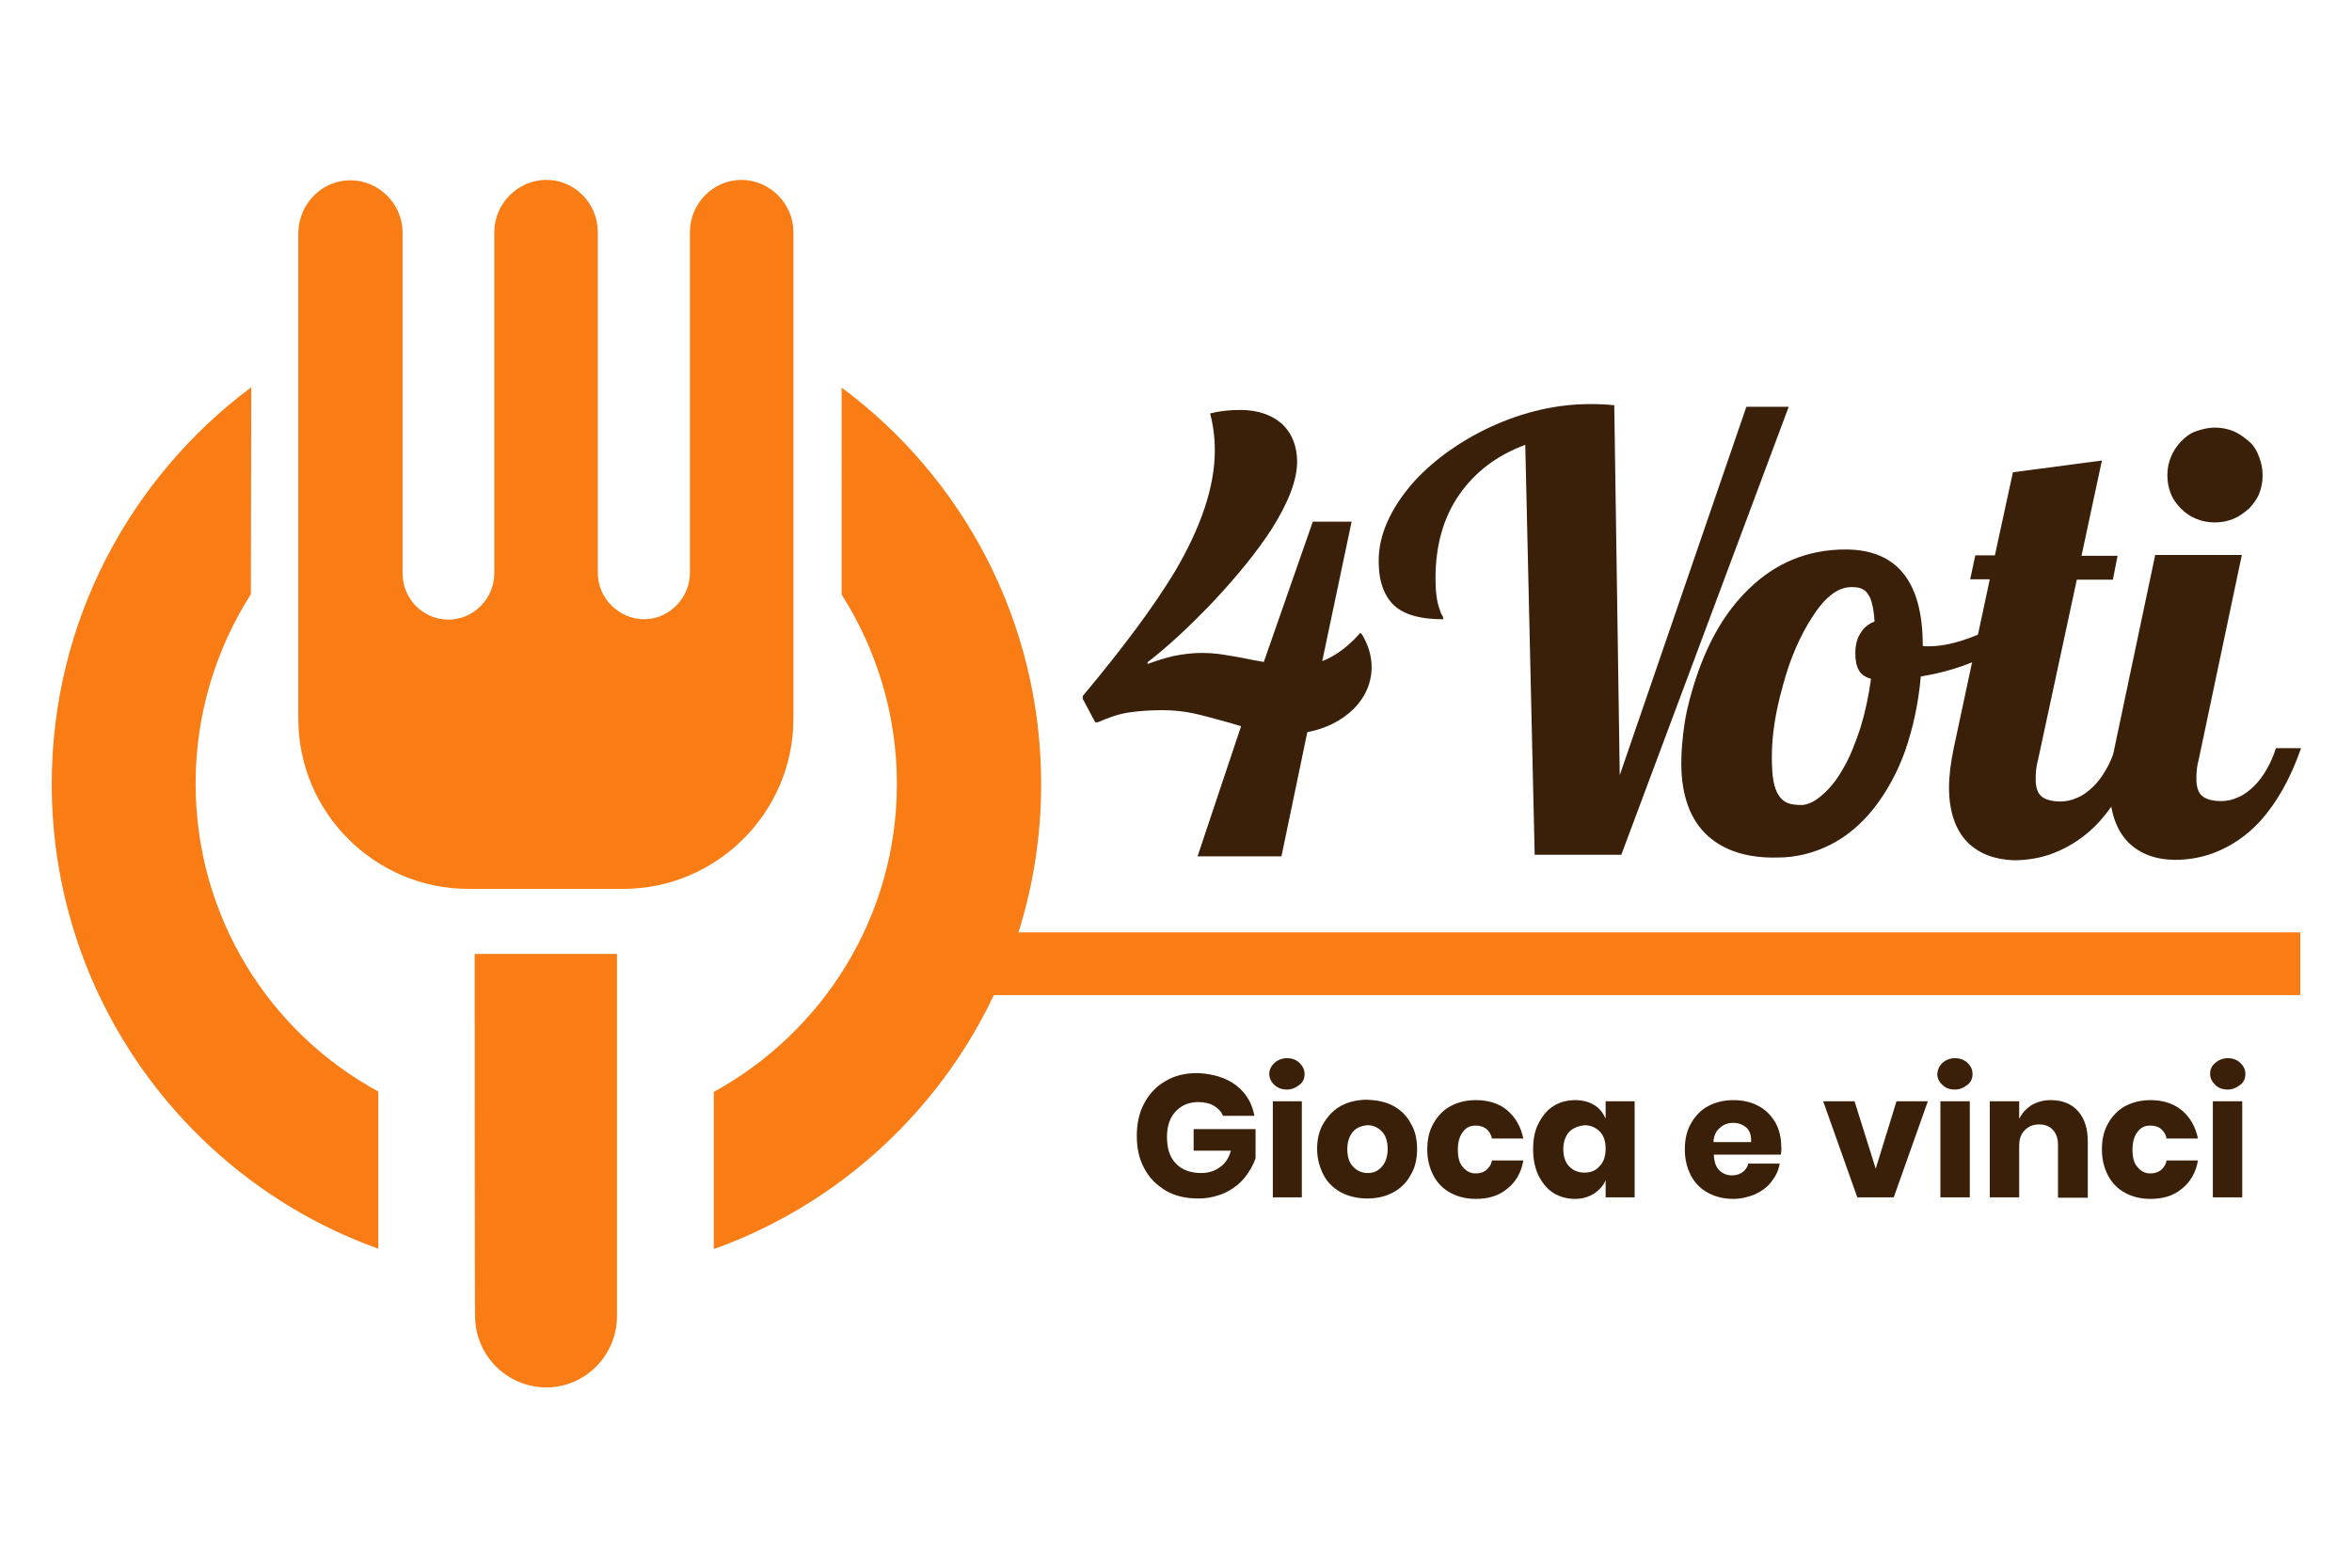
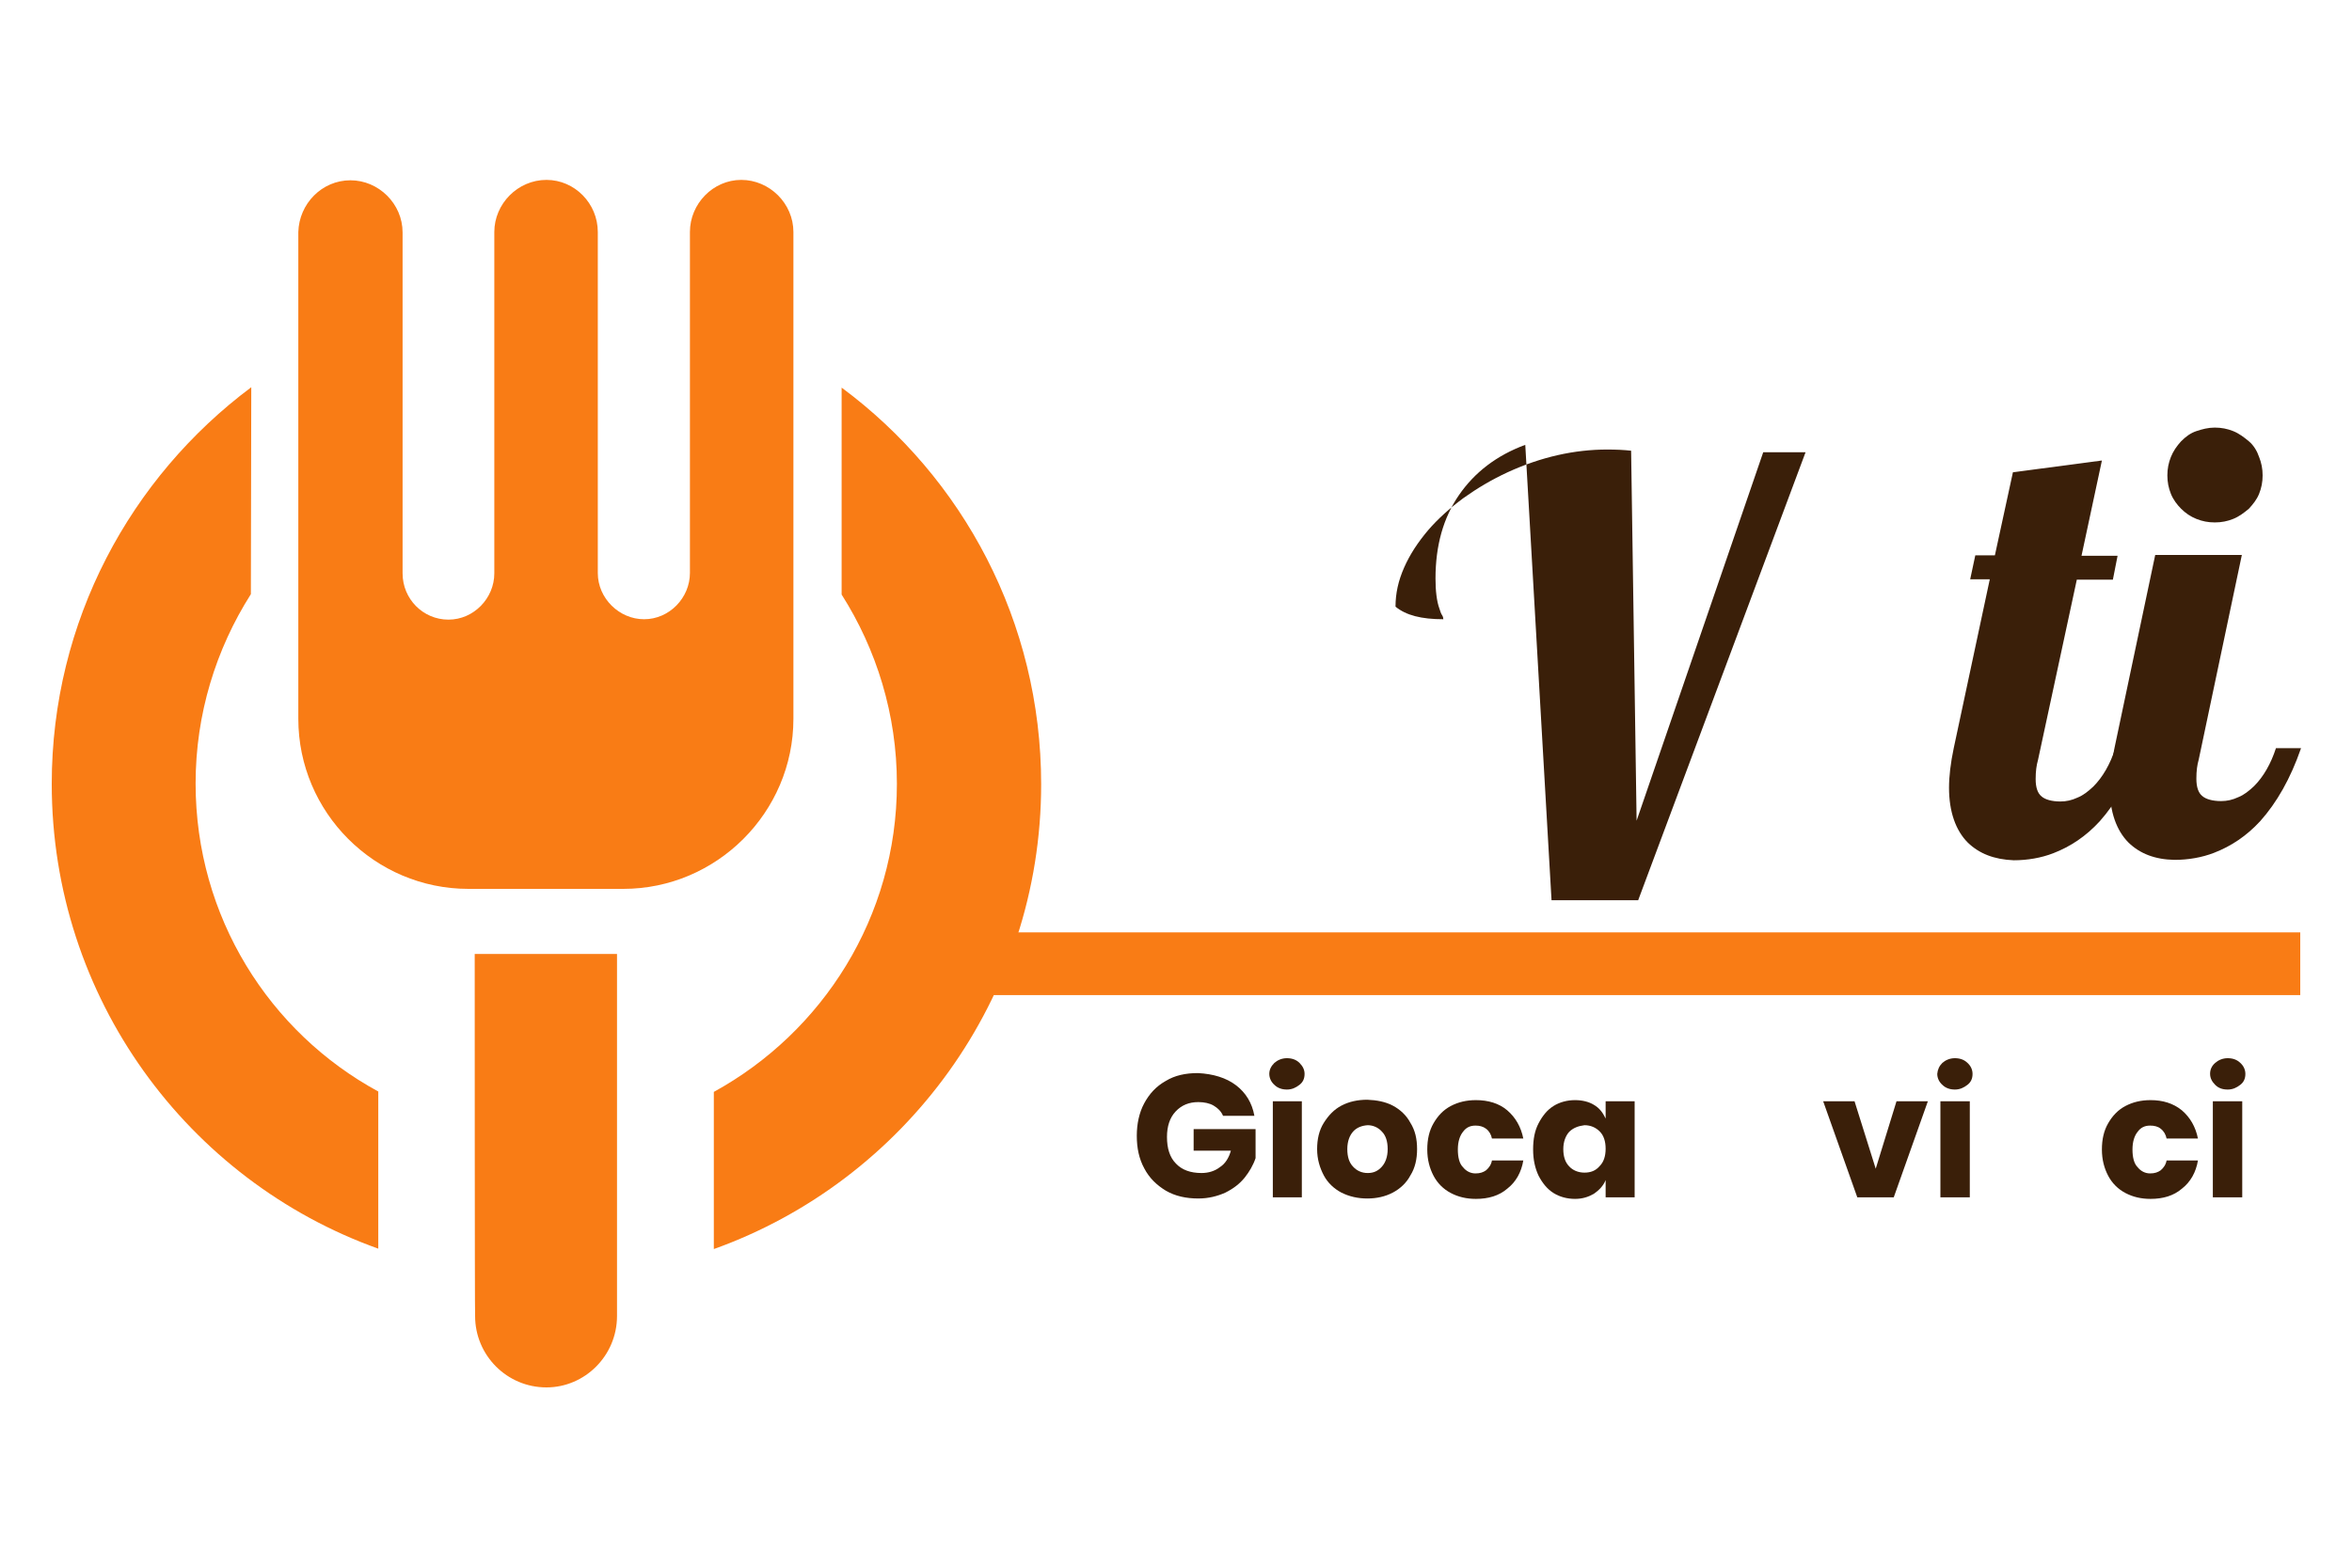
<svg xmlns="http://www.w3.org/2000/svg" version="1.1" id="Livello_1" x="0px" y="0px" viewBox="0 0 600 400" style="enable-background:new 0 0 600 400;" xml:space="preserve">
  <style type="text/css">
	.st0{display:none;}
	.st1{display:inline;fill:#392112;}
	.st2{display:inline;fill:#EF7C20;}
	.st3{display:inline;}
	.st4{fill-rule:evenodd;clip-rule:evenodd;fill:#DADADA;}
	.st5{fill-rule:evenodd;clip-rule:evenodd;fill:#FFFFFF;}
	.st6{fill-rule:evenodd;clip-rule:evenodd;}
	.st7{fill-rule:evenodd;clip-rule:evenodd;fill:url(#SVGID_1_);}
	.st8{display:inline;fill-rule:evenodd;clip-rule:evenodd;fill:#E52521;}
	.st9{fill:#E52521;}
	.st10{fill:#392112;}
	.st11{fill:#F97C15;}
	.st12{fill:#3A1F09;}
	.st13{fill-rule:evenodd;clip-rule:evenodd;fill:#F97C15;}
</style>
  <g id="Livello_2_1_" class="st0">
    <path class="st1" d="M42.6,139.8c4.9-2.6,10.4-3.9,16.6-3.9c7.3,0,13.8,1.8,19.7,5.4c5.9,3.6,10.5,8.7,13.9,15.2   c3.4,6.6,5.1,14.2,5.1,22.9s-1.7,16.4-5.1,23.1c-3.4,6.7-8.1,11.9-13.9,15.6c-5.9,3.7-12.4,5.5-19.7,5.5c-6.2,0-11.7-1.3-16.5-3.8   s-8.6-5.8-11.6-9.7v52.6H9.7V137.2h21.5v12.3C33.9,145.6,37.7,142.4,42.6,139.8z M72.9,166.1c-2.1-3.7-4.9-6.6-8.3-8.5   s-7.1-2.9-11.1-2.9c-3.9,0-7.5,1-11,3c-3.4,2-6.2,4.9-8.3,8.7s-3.1,8.2-3.1,13.3s1,9.6,3.1,13.3c2.1,3.8,4.9,6.7,8.3,8.7   c3.4,2,7.1,3,11,3c4,0,7.7-1,11.1-3.1c3.4-2,6.2-5,8.3-8.7c2.1-3.8,3.1-8.3,3.1-13.5C76,174.3,75,169.8,72.9,166.1z" />
    <path class="st1" d="M142,139.8c4.4-2.6,9.5-3.8,15.2-3.8v22.5h-5.7c-6.7,0-11.8,1.6-15.2,4.7c-3.4,3.2-5.1,8.7-5.1,16.5V222h-21.5   v-84.9h21.5v13.2C134,145.9,137.6,142.4,142,139.8z" />
    <path class="st1" d="M246.1,186.1H184c0.5,6.1,2.7,10.9,6.4,14.4c3.8,3.5,8.4,5.2,13.9,5.2c8,0,13.6-3.4,17-10.3h23.1   c-2.5,8.2-7.2,14.9-14.1,20.1c-6.9,5.3-15.5,7.9-25.6,7.9c-8.2,0-15.5-1.8-22-5.4c-6.5-3.6-11.5-8.8-15.2-15.4   c-3.6-6.6-5.4-14.3-5.4-23c0-8.8,1.8-16.5,5.4-23.1c3.6-6.6,8.6-11.7,15-15.3s13.8-5.4,22.2-5.4c8.1,0,15.3,1.7,21.7,5.2   s11.3,8.4,14.9,14.8c3.5,6.4,5.3,13.7,5.3,22C246.7,180.9,246.5,183.7,246.1,186.1z M224.5,171.7c-0.1-5.5-2.1-9.9-6-13.3   c-3.9-3.3-8.6-5-14.2-5c-5.3,0-9.8,1.6-13.4,4.8c-3.6,3.2-5.8,7.7-6.7,13.4h40.3L224.5,171.7L224.5,171.7z" />
    <path class="st1" d="M330.1,145.6c6.2,6.4,9.3,15.3,9.3,26.7v49.8H318v-46.9c0-6.7-1.7-11.9-5.1-15.6c-3.4-3.6-8-5.4-13.8-5.4   c-5.9,0-10.6,1.8-14,5.4c-3.4,3.6-5.1,8.8-5.1,15.6v46.9h-21.5v-84.9H280v10.6c2.9-3.7,6.5-6.6,11-8.7c4.4-2.1,9.3-3.1,14.6-3.1   C315.7,136,323.8,139.2,330.1,145.6z" />
    <path class="st2" d="M371.6,218.1c-6.5-3.6-11.7-8.8-15.4-15.4c-3.7-6.6-5.6-14.3-5.6-23s1.9-16.3,5.7-23   c3.8-6.6,9.1-11.8,15.7-15.4c6.6-3.6,14-5.4,22.2-5.4s15.6,1.8,22.2,5.4c6.6,3.6,11.9,8.8,15.7,15.4c3.8,6.6,5.7,14.3,5.7,23   s-2,16.3-5.9,23c-3.9,6.6-9.2,11.8-15.9,15.4c-6.7,3.6-14.2,5.4-22.4,5.4C385.5,223.5,378.1,221.7,371.6,218.1z M404.6,202   c3.4-1.9,6.2-4.7,8.2-8.5s3.1-8.4,3.1-13.8c0-8.1-2.1-14.3-6.4-18.6c-4.2-4.3-9.4-6.5-15.6-6.5s-11.3,2.2-15.4,6.5   s-6.2,10.5-6.2,18.6s2,14.3,6.1,18.6c4,4.3,9.1,6.5,15.2,6.5C397.5,204.8,401.2,203.9,404.6,202z" />
    <path class="st2" d="M474.9,154.8v41.1c0,2.9,0.7,4.9,2.1,6.2s3.7,1.9,7,1.9h10v18.1h-13.5c-18.1,0-27.1-8.8-27.1-26.4v-40.9h-10.1   v-17.6h10.1v-21H475v21h19v17.6L474.9,154.8L474.9,154.8z" />
    <path class="st2" d="M521.1,218.1c-6.5-3.6-11.7-8.8-15.4-15.4c-3.7-6.6-5.6-14.3-5.6-23s1.9-16.3,5.7-23   c3.8-6.6,9.1-11.8,15.7-15.4c6.6-3.6,14-5.4,22.2-5.4s15.6,1.8,22.2,5.4c6.6,3.6,11.9,8.8,15.7,15.4c3.8,6.6,5.7,14.3,5.7,23   s-2,16.3-5.9,23c-3.9,6.6-9.2,11.8-15.9,15.4c-6.7,3.6-14.2,5.4-22.4,5.4C535,223.5,527.7,221.7,521.1,218.1z M554.2,202   c3.4-1.9,6.2-4.7,8.2-8.5s3.1-8.4,3.1-13.8c0-8.1-2.1-14.3-6.4-18.6c-4.2-4.3-9.4-6.5-15.6-6.5s-11.3,2.2-15.4,6.5   c-4.1,4.3-6.2,10.5-6.2,18.6s2,14.3,6.1,18.6c4,4.3,9.1,6.5,15.2,6.5C547.1,204.8,550.7,203.9,554.2,202z" />
    <path class="st2" d="M582.4,260.1c-6.8,18.7-18.4,33.9-33.4,46.6c-15.5,13-33.3,21.6-53.1,25.6c-30.3,6.2-59.4,2.3-86.7-12.2   c-23.7-12.6-41-31.3-51.6-56.1c-3.3-7.6-0.2-15.9,7.2-19.4c7.1-3.4,15.7-0.4,19.2,7.1c4.3,9.4,9.6,18.2,16.8,25.7   c13.9,14.5,31,23.2,50.7,26.7c19.3,3.5,38.1,1.7,56.2-6.1c20.1-8.6,35.2-22.6,45.1-42.2c1.5-3,3.1-6.4,5.5-8.6   c8-7.3,20.4-3.5,23.5,6.8c0.2,0.6,0.4,1.1,0.6,1.6C582.4,257.2,582.4,258.6,582.4,260.1z" />
    <path class="st1" d="M407.2,179c0,7.2-5.9,13-13.1,13s-13-5.9-12.9-13.1c0.1-7.2,5.9-13,13-13C401.4,166,407.2,171.9,407.2,179z" />
    <path class="st1" d="M557,179c0,7.2-5.9,13-13.1,13c-7.2,0-13-5.9-12.9-13.1c0.1-7.2,5.9-13,13-13C551.2,166,557.1,171.9,557,179z" />
    <path class="st2" d="M351.3,111.2c6-18.5,26.9-29.7,45.6-24.4c5.8,1.7,8.9,6.6,7.4,11.9c-1.4,5.2-6.5,7.8-12.2,6.4   c-10-2.5-19.5,2.5-23,12.2c-2.1,5.8-7.1,8.6-12.3,6.8C351.7,122.3,349.4,117,351.3,111.2z" />
    <path class="st2" d="M587.1,111.2c-6-18.5-26.9-29.7-45.6-24.4c-5.8,1.7-8.9,6.6-7.4,11.9c1.4,5.2,6.5,7.8,12.2,6.4   c10-2.5,19.5,2.5,23,12.2c2.1,5.8,7.1,8.6,12.3,6.8C586.7,122.3,589,117,587.1,111.2z" />
  </g>
  <g id="Livello_4" class="st0">
    <g class="st3">
      <path class="st4" d="M234.1,266.7l-0.1,0.6v1v1.1v1.1l0.1,1.2l0.1,1.2l0.1,1.2l0.2,1.3l0.2,1.3l0.2,1.3l0.3,1.3l0.3,1.3l0.3,1.2    l0.4,1.2l0.4,1.2l0.4,1.1l0.5,1.1l0.5,1l0.5,0.9l0.5,0.9l0.6,0.8l0.6,0.7l0.6,0.6l0.6,0.5l0.6,0.3l0.6,0.2l0.6,0.1h0.7l0.7-0.1    l0.8-0.2l0.8-0.4l0.9-0.5l1.5-1.2l1.7-1.8l1.9-2.4l2-2.9l2.1-3.3l2.3-3.7l2.4-4.1l2.4-4.5l2.5-4.8l2.6-5.1l2.6-5.3l2.7-5.5    l2.7-5.7l2.7-5.8l2.7-5.9l2.7-6l2.7-6l2.7-6l2.6-6l2.6-5.9l2.5-5.8l2.4-5.7l2.3-5.5l2.2-5.3l2.1-5.1l2-4.8l1.8-4.5l1.7-4.1    l1.5-3.7l1.3-3.3l1.2-2.9l1-2.5l0.3-0.5l0.3-0.4l0.3-0.4l0.3-0.4l0.3-0.4l0.3-0.4l0.3-0.4l0.3-0.4l0.4-0.4l0.4-0.4l0.4-0.4    l0.4-0.4l0.4-0.4l0.4-0.4l0.4-0.4l0.4-0.4l0.4-0.4l0.4-0.4l0.4-0.4l0.4-0.4l0.4-0.4l0.4-0.4l0.4-0.3l0.4-0.3l0.4-0.3l0.4-0.3    l0.4-0.3l0.4-0.3l0.4-0.3l0.4-0.3l0.4-0.3l0.4-0.3l0.2-0.2l0.3-0.2l0.3-0.1l0.3-0.1h0.4l0.4,0.1l0.4,0.2l0.3,0.2l0.2,0.3l0.2,0.3    l0.1,0.3l0.1,0.3l0.1,0.3l0.1,0.3l0.1,0.3v0.4v0.4v0.4v0.4v0.4v0.5v0.5v0.5v0.5v0.5l-0.1,0.6l-0.1,0.6l-0.1,0.6l-0.1,0.6l-0.1,0.7    l-0.1,0.7l-0.1,0.7l-0.5,3.1l-0.6,3.4l-0.7,3.8l-0.8,4.1l-0.9,4.3l-0.9,4.6l-1,4.8l-1.1,5l-1.1,5.2l-1.2,5.3l-1.2,5.4l-1.2,5.5    l-1.2,5.6l-1.2,5.6l-1.2,5.6l-1.2,5.6l-1.2,5.5l-1.2,5.4l-1.1,5.3l-1.1,5.2l-1,5l-1,4.8l-0.9,4.6l-0.8,4.4l-0.7,4.1l-0.6,3.8    l-0.5,3.5l-0.4,3.1l-0.3,2.7v0.3l1.5-3.3l1.9-4.2l1.9-4.3l1.9-4.4l1.9-4.5l1.9-4.5l1.9-4.6l1.9-4.6l1.9-4.7l1.9-4.7l1.9-4.7    l1.9-4.8l1.9-4.8l1.9-4.8l1.9-4.8l1.9-4.8l1.8-4.8l1.8-4.8l1.8-4.8l1.7-4.8l1.7-4.8l1.7-4.7l1.6-4.7l1.6-4.7l1.5-4.6l1.5-4.6    l1.4-4.5l1.3-4.5l1.3-4.4l1.2-4.3l1.2-4.4l0.3-0.5l0.2-0.4l0.2-0.4l0.2-0.4l0.2-0.4l0.2-0.4l0.2-0.3l0.3-0.3l0.3-0.3l0.3-0.3    l0.3-0.3l0.3-0.3l0.3-0.3l0.3-0.3l0.3-0.3l0.3-0.3l0.3-0.3l0.3-0.3l0.3-0.3l0.3-0.3l0.3-0.3l0.3-0.3l0.4-0.3l0.4-0.3l0.4-0.3    l0.4-0.3l0.4-0.3l0.4-0.3l0.4-0.3l0.4-0.3l0.4-0.3l0.5-0.3l0.4-0.3l0.4-0.3l0.4-0.2l0.4-0.2l0.4-0.1l0.5-0.1h0.5l0.5,0.2l0.5,0.3    l0.4,0.4l0.2,0.5l0.1,0.5l0.1,0.6v0.6v0.7l-0.1,0.8l-0.5,4.1l-0.6,4.3l-0.7,4.5l-0.8,4.7l-0.9,4.9l-1,5.1l-1.1,5.3l-1.1,5.4    l-1.1,5.5l-1.1,5.6l-1.1,5.7l-1.1,5.8l-1.1,5.8l-1.1,5.9l-1,5.9l-0.9,5.9l-0.8,5.9l-0.7,5.8l-0.6,5.8l-0.5,5.7l-0.4,5.6l-0.2,5.5    v5.4l0.1,5.2l0.3,5l0.6,4.9l0.8,4.7l1,4.4l1.3,4.2l1.5,3.9l1.8,3.7l1.7,2.7l5.2-1.4l6.1-1.7l6.2-1.7l6.3-1.7l6.3-1.7l6.4-1.7    l6.5-1.7l6.6-1.7l6.6-1.7l6.7-1.7l6.7-1.7l6.8-1.6l6.8-1.6l6.9-1.6l6.9-1.5l6.9-1.5l7-1.5l7-1.4l7-1.4l7-1.3l7-1.2l7-1.2l7-1.1    l7-1l7-1l7-0.9l6.9-0.8l6.9-0.7l6.9-0.6l6.9-0.5l6.8-0.4l6.8-0.3h0.7h0.6h0.5h0.5h0.4h0.4h0.3h0.3h0.3h0.3h0.2h0.2h0.2h0.2h0.2    h0.2h0.2h0.2h0.2l0.2,0.1l0.2,0.1l0.2,0.1l0.2,0.1l0.2,0.1l0.3,0.1l0.3,0.1l0.3,0.1l0.3,0.1l0.4,0.1l0.4,0.1l0.5,0.2l0.9,0.3    l0.6,0.9l-0.3,0.8l-0.2,0.3l-0.2,0.2l-0.2,0.2l-0.2,0.2l-0.2,0.2l-0.2,0.2l-0.2,0.2l-0.2,0.2l-0.2,0.2l-0.2,0.1l-0.2,0.1l-0.2,0.1    l-0.2,0.1l-0.2,0.1l-1,0.2l-0.8,0.1l-0.7,0.1l-0.6,0.1l-0.6,0.1l-0.5,0.1l-0.5,0.1l-0.4,0.1l-0.4,0.1l-0.3,0.1l-0.3,0.1h-0.3h-0.3    H580h-0.2h-0.2h-0.2h-0.2H579h-0.2h-0.3h-0.3h-0.3h-0.3h-0.4h-0.4h-0.5h-0.5h-0.6h-0.6h-0.7l-0.8,0.1l-2.3,0.2l-2.8,0.3l-3.3,0.4    l-3.7,0.4l-4.2,0.5l-4.5,0.6l-4.9,0.7l-5.2,0.7l-5.4,0.8l-5.7,0.9l-5.9,0.9l-6,0.9l-6.1,1l-6.2,1l-6.3,1l-6.3,1l-6.2,1.1l-6.2,1.1    l-6.1,1.1l-5.9,1.1l-5.7,1.1l-5.5,1l-5.3,1l-5,1l-4.7,0.9l-4.3,0.9l-3.9,0.9l-3.4,0.8l-3,0.7l-2.4,0.7l-1.9,0.6l-0.9,0.4l-0.1,0.3    l-0.3,0.7l-0.4,0.7l-0.4,0.7l-0.4,0.7l-0.4,0.7l-0.4,0.7l-0.4,0.7l-0.4,0.7l-0.5,0.7l-0.5,0.7l-0.5,0.6l-0.5,0.6l-0.5,0.6    l-0.5,0.6l-0.5,0.6l-0.5,0.6l-0.5,0.6l-0.5,0.6l-0.5,0.6l-0.5,0.6l-0.5,0.6l-0.6,0.6l-0.6,0.6l-0.6,0.6l-0.6,0.6l-0.6,0.6    l-0.6,0.6l-0.6,0.6l-0.6,0.6l-0.6,0.5l-0.6,0.6l-1.7,1.5l-1.8,1.5l-1.8,1.4l-1.9,1.3l-1.9,1.2l-2,1.1l-2,1.1l-2,1l-2.1,0.9    l-2.1,0.8l-2.1,0.7l-2.1,0.6l-2.2,0.5l-2.2,0.4l-2.2,0.3l-2.2,0.2h-2.2l-2.2-0.1l-2.2-0.2l-2.1-0.3l-2.1-0.4l-2.1-0.6l-2.1-0.7    l-2-0.8l-2-1l-1.9-1.1l-1.9-1.2l-1.8-1.4l-1.8-1.5l-1.7-1.7l-1.6-1.8l-1-1.3l-2.5,0.7l-3.3,1l-3.3,1l-3.3,1l-3.3,1.1l-3.3,1.1    l-3.3,1.1l-3.4,1.1l-3.4,1.1l-3.4,1.2l-3.4,1.2l-3.4,1.2l-3.4,1.2l-3.4,1.2l-3.4,1.2l-3.4,1.2l-3.4,1.2l-3.4,1.2l-3.4,1.3    l-3.4,1.3l-3.4,1.3l-3.3,1.3l-3.3,1.3l-3.8,1.4l-6.2,2.3l-3.3,1.2l-3.3,1.2l-3.2,1.2l-3.2,1.2l-3.2,1.2l-3.2,1.2h-0.1l-0.1,0.1    l-0.1,0.1l-0.1,0.1l-0.1,0.1l-0.1,0.1l-0.1,0.1l-0.1,0.1l-0.1,0.1l-0.2,0.1l-0.2,0.1l-0.2,0.1l-0.2,0.1l-0.2,0.1l-0.2,0.1    l-0.2,0.1l-0.2,0.1l0.2-0.2l-0.2,0.1l-0.2,0.1l-0.2,0.1l-0.2,0.1H236h-0.2h-0.2h-0.2h-0.2H235h-0.2h-0.2h-0.2h-0.2H234h-0.2    l-0.3-0.1l-0.3-0.2l-0.2-0.2l-0.1-0.2l-0.1-0.1l-0.1-0.2l-0.1-0.4v-0.5l0.1-0.3l0.1-0.2l0.1-0.2l0.1-0.2l0.2-0.2l0.2-0.2l0.2-0.2    l0.2-0.2l0.2-0.2l0.2-0.2l0.2-0.2l0.2-0.2l0.2-0.2l0.2-0.2l0.2-0.2l0.2-0.2l0.2-0.2l0.2-0.2l0.2-0.2l0.2-0.1l0.2-0.1l0.2-0.1    l0.2-0.1l0.2-0.1l0.2-0.1l0.2-0.1l0.1-0.1l0.1-0.1l0.1-0.1l0.1-0.1l2.9-1.2l2.9-1.2l3-1.2l3-1.2l3.1-1.2l3.2-1.2l3.2-1.3l3.2-1.3    l3.3-1.3l3.3-1.3l3.3-1.3l3.4-1.3l3.4-1.3l3.4-1.3l3.4-1.3l3.4-1.3l3.5-1.3l3.5-1.2l3.5-1.2l3.4-1.2l3.4-1.2l3.4-1.2l3.4-1.2    l3.4-1.2l3.4-1.1l3.3-1.1l3.3-1.1l3.3-1.1l3.2-1l3.2-1l3.1-1l1.8-0.5l-0.8-1.5l-1.4-2.9l-1.2-3l-1-3.1L336,286l-0.7-3.3l-0.6-3.4    l-0.4-3.5l-0.3-3.5l-0.2-3.6l-0.1-3.6v-3.7l0.1-3.7l0.2-3.7l0.3-3.8l0.4-3.8l0.5-3.8l0.5-3.8l0.6-3.8l0.6-3.7l0.7-3.7l0.7-3.7    l0.7-3.6l0.7-3.6l0.8-3.5l0.8-3.4l0.5-2l-0.1,0.3l-1.1,2.9l-1.1,2.9l-1.2,2.9l-1.2,3l-1.2,3l-1.2,3l-1.2,3l-1.2,3l-1.3,3l-1.3,3    l-1.3,3l-1.3,3l-1.3,3l-1.3,3l-1.3,3l-1.3,3l-1.3,2.9l-1.3,2.9l-1.2,2.9l-1.2,2.8l-1.2,2.8l-1.2,2.7l-1.2,2.7l-1.2,2.6l-1.2,2.6    l-1.1,2.5l-0.2,0.3l-0.2,0.3l-0.2,0.3l-0.2,0.3l-0.2,0.3l-0.2,0.3l-0.2,0.3l-0.2,0.3l-0.2,0.3l-0.2,0.3l-0.2,0.3l-0.2,0.3    l-0.2,0.3l-0.2,0.3l-0.2,0.3l-0.2,0.3l-0.2,0.3l-0.2,0.3l-0.2,0.3l-0.2,0.3l-0.2,0.3l-0.2,0.3l-0.2,0.3l-0.2,0.3l-0.2,0.2    l-0.2,0.2l-0.2,0.2l-0.2,0.2l-0.2,0.2l-0.2,0.2l-0.2,0.2l-0.2,0.2l-0.4,0.3l-0.4,0.3l-0.4,0.3l-0.4,0.3l-0.4,0.3l-0.4,0.3    l-0.4,0.3l-0.4,0.3l0.8,1.6l-0.4,0.3l-0.5,0.4l-0.5,0.4l-0.5,0.4l-0.5,0.4l-0.5,0.4l-0.5,0.4l-0.5,0.4l-0.5,0.4l-0.5,0.4l-0.5,0.4    l-0.5,0.4l-0.5,0.3l-0.5,0.3l-0.4,0.3l-0.4,0.3l-0.4,0.3l-0.4,0.3l-0.4,0.3l-0.4,0.3l-0.4,0.3l-0.4,0.3l-0.4,0.3l-0.3,0.2    l-0.3,0.2l-0.3,0.2l-0.3,0.2L289,305l-0.3,0.2l-0.3,0.2l-0.3,0.2l-0.3,0.2l-0.3,0.2l-0.3,0.1l-0.3,0.1l-0.3,0.1l-0.4,0.1l-0.4,0.1    h-0.4H285h-0.4l-0.4-0.1l-0.4-0.1l-0.3-0.2l-0.3-0.2l-0.3-0.3l-0.2-0.3l-0.2-0.4l-0.2-0.4l-0.1-0.4l-0.1-0.5l-0.1-0.5v-0.5v-0.5    v-0.6l0.3-4l0.4-4l0.5-4l0.5-4l0.6-3.9l0.6-3.9l0.7-3.9l0.7-3.9l0.7-3.8l0.8-3.8l0.8-3.8l0.8-3.7l0.9-3.7l0.9-3.7l0.9-3.7l0.9-3.6    l0.9-3.6l0.9-3.6l0.9-3.5l0.9-3.5l0.9-3.5l0.9-3.4l0.9-3.4l0.9-3.3l0.8-3.3l0.8-3.3l0.8-3.2l0.8-3.2l0.7-2.9l-0.8,1.8l-1.7,3.7    l-1.7,3.8l-1.7,3.9l-1.7,3.9l-1.8,4l-1.8,4l-1.8,4l-1.8,4.1l-1.8,4.1l-1.8,4.1l-1.9,4.1l-1.9,4.1l-1.9,4l-1.9,4l-2,4l-2,3.9    l-2,3.8l-2,3.8l-2,3.7l-2.1,3.6l-2.1,3.5l-2.1,3.4l-2.1,3.3l-2.2,3.2l-2.2,3l-2.2,2.9l-2.3,2.7l-2.3,2.5l-2.3,2.4l-1.6,1.4    l-1.5,1.2l-1.5,1l-1.5,0.8l-1.4,0.6l-1.4,0.3l-1.4,0.1l-1.3-0.1l-1.3-0.3l-1.2-0.4l-1.1-0.6l-1.1-0.7l-1-0.9l-0.9-1l-0.9-1.1    l-0.8-1.2l-0.7-1.3l-0.7-1.4l-0.6-1.4l-0.6-1.5l-0.5-1.6l-1.8-8.3L221,280 M377.9,305.9l1.1,0.4l1.2,0.4l1.2,0.3l1.2,0.3l1.2,0.2    l1.2,0.2l1.2,0.1l1.2,0.1h1.2h1.2l1.2-0.1l1.2-0.1l1.2-0.2l1.2-0.2l1.2-0.3l1.2-0.3l1.2-0.4l1.2-0.4l1.2-0.5l1.2-0.5l1-0.5    l0.5-0.4l0.6-0.5l0.6-0.5l0.6-0.5l0.5-0.6l0.5-0.6l0.5-0.6l0.5-0.6l0.5-0.6l0.5-0.6l0.5-0.6l0.5-0.6l0.5-0.6l0.5-0.6l0.5-0.7    l0.5-0.7l0.5-0.7l0.5-0.7l0.5-0.7l0.5-0.7l0.5-0.7l0.5-0.7l0.5-0.7l0.5-0.7l0.4-0.7l0.4-0.7l0.4-0.7l0.4-0.7l0.1-0.2l-0.6,0.2    l-1.7,0.4l-1.7,0.4l-1.7,0.4l-1.7,0.4l-1.7,0.4l-1.7,0.4l-1.7,0.4l-1.7,0.4l-1.7,0.4l-1.7,0.4l-1.7,0.4l-1.7,0.4l-1.7,0.4    l-1.7,0.4l-1.7,0.4l-1.7,0.4l-1.7,0.4l-1.7,0.4l-1.7,0.4l-1.7,0.4l-1.7,0.4l-1.7,0.4l-1.7,0.4l-1.7,0.4l-1.7,0.4l-1.7,0.4    l-1.7,0.4l-1.7,0.4l-1.5,0.4l0.5,0.5l0.9,0.9l1,0.8l1,0.8l1,0.7l1.1,0.7l1.1,0.6l1.1,0.6l1.1,0.5L377.9,305.9L377.9,305.9z     M552.8,176.2l-0.6,2.2l-0.7,2.2l-0.7,2.2l-0.7,2.2l-0.7,2.2l-0.7,2.2l-0.7,2.2l-0.7,2.2l-0.7,2.2l-0.7,2.2l-0.7,2.2l-0.6,2.1    l-0.6,2.1l-0.6,2.1l-0.5,2l-0.5,2l-0.4,1.9l-0.4,1.8l-0.3,1.8l-0.3,1.7l-0.2,1.6l-0.1,1.5l-0.1,1.5v1.1v1.1v1v1l0.1,0.9l0.1,0.8    l0.1,0.8l0.1,0.7l0.1,0.6l0.1,0.6l0.2,0.5l0.2,0.4l0.2,0.4l0.2,0.3l0.2,0.2l0.2,0.2l0.2,0.1l0.2,0.1l0.3,0.1h0.3h0.3l0.4-0.1    l0.5-0.1l0.5-0.2l0.6-0.2l0.6-0.3l0.7-0.4l0.7-0.4l0.8-0.5l0.8-0.6l0.9-0.7l0.9-0.7l0.7-0.6l0.8-0.7l0.8-0.8l0.9-0.9l0.9-1l0.9-1    l0.9-1.1l0.9-1.1l0.9-1.2l0.9-1.2l0.9-1.3l0.9-1.3l0.8-1.3l0.8-1.3l0.7-1.3l0.7-1.3l0.6-1.3l0.5-1.3l0.4-1.2l0.4-1.2l0.3-1.2    l0.2-1.1l0.1-1l-0.1-1l-0.2-0.9l-0.3-0.8l-0.4-0.7l-0.5-0.7l-0.7-0.6l-0.8-0.5l-1-0.5l-2.9-0.9l1.5-1.8l0.4-0.5l0.4-0.5l0.4-0.5    l0.4-0.5l0.4-0.5l0.5-0.5l0.5-0.5l0.5-0.5l0.5-0.5l0.5-0.5l0.5-0.4l0.5-0.4l0.5-0.4l0.5-0.4l0.5-0.4l0.5-0.4l0.5-0.4l0.5-0.4    l0.5-0.4l0.5-0.4l0.5-0.4l0.5-0.4l0.5-0.3l0.5-0.3l0.5-0.3l0.5-0.3l0.5-0.3l0.5-0.3l0.5-0.3l0.5-0.2l0.7-0.3l2.8,0.3l2.2,0.5    l1.8,0.7l1.5,1l1.1,1.2l0.8,1.5l0.4,1.6v1.7l-0.2,1.8l-0.5,1.8l-0.7,1.9l-0.9,2l-1.1,2l-1.3,2.1l-1.4,2.1l-1.5,2.1l-1.6,2.1    l-1.7,2.1l-1.8,2.1l-1.8,2.1l-1.9,2.1l-1.9,2l-1.9,2l-1.9,1.9l-1.8,1.8l-1.8,1.7l-1.7,1.6l-1.6,1.4l-1.5,1.3l-1.3,1.2l-1.2,1    l-1,0.8l-1,0.8l-1.1,0.8l-1.1,0.8l-1.2,0.9l-1.3,0.9l-1.3,0.9l-1.3,0.9l-1.4,0.8l-1.4,0.8l-1.4,0.8l-1.4,0.7l-1.4,0.7l-1.4,0.6    l-1.4,0.6l-1.4,0.5l-1.4,0.4l-1.3,0.3l-1.3,0.2l-1.3,0.1l-1.2-0.1l-1.2-0.2l-1.1-0.4l-1-0.6l-0.9-0.8l-0.8-1l-0.7-1.2l-0.5-1.4    l-0.2-1l-0.2-1.7l-0.1-1.9l0.1-2.1l0.3-2.3l0.2-1.3l0.2-1.4l0.3-1.5l0.3-1.5l0.3-1.6l0.4-1.6l0.4-1.7l0.4-1.7l0.4-1.8l0.5-1.8    l0.5-1.8l0.5-1.8l0.5-1.8l0.5-1.8l0.5-1.8l0.2-0.8l-0.7,1.7l-0.9,2.1l-0.9,2.1l-1,2.1l-1,2.1l-1,2.1l-1,2.1l-1,2.1l-1.1,2l-1.1,2    l-1.1,2l-1.1,1.9l-1.2,1.9l-1.2,1.8l-1.2,1.8l-1.2,1.7l-1.3,1.7l-1.3,1.6l-1.3,1.5l-1.3,1.5l-1.4,1.4l-0.8,0.8l-0.9,0.8l-0.9,0.8    l-0.9,0.7l-0.9,0.7l-0.9,0.7l-0.9,0.7l-0.9,0.6l-0.9,0.6l-0.9,0.5l-0.9,0.5l-0.9,0.4l-0.9,0.4l-0.8,0.3l-0.8,0.3l-0.8,0.2    l-0.8,0.1l-0.8,0.1h-0.8l-0.8-0.1l-0.7-0.2l-0.7-0.3l-0.6-0.5l-0.6-0.6l-0.5-0.7l-0.4-0.8l-0.3-0.8l-0.3-0.9l-0.2-1l-0.1-1.1v-1.2    v-1.4l0.2-2.1l0.2-2.1l0.2-2.1l0.3-2.1l0.3-2.1l0.3-2.1l0.4-2.1l0.4-2.1l0.4-2.1l0.5-2.1l0.5-2.1l0.5-2.1l0.5-2l0.5-2l0.6-2l0.6-2    l0.6-2l0.6-2l0.6-2l0.6-2l0.6-2l0.6-2l0.6-2l0.7-2l0.7-2l0.7-1.9l0.7-1.9l0.7-1.9l0.6-1.9l0.6-1.9l0.6-1.9l0.6-1.9l0.3-1l0.2-0.9    l0.2-0.8l0.1-0.7l0.1-0.7v-0.6v-0.5v-0.5l-0.1-0.4l-0.1-0.4l-0.1-0.3l-0.1-0.3l-0.1-0.2l-0.2-0.2l-0.2-0.2l-0.2-0.2l-0.2-0.1    l-0.2-0.1l-0.2-0.1l-0.2-0.1l-0.2-0.1l-0.2-0.1l-0.2-0.1l-0.2-0.1l-0.2-0.1l-0.2-0.1l-0.2-0.1l-0.3-0.2l-0.3-0.3l-0.2-0.5v-0.5    l0.1-0.4l0.3-0.6l0.3-0.5l0.3-0.5l0.4-0.5l0.4-0.5l0.4-0.5l0.4-0.5l0.5-0.4l0.5-0.4l0.5-0.4l0.5-0.4l0.5-0.4l0.5-0.4l0.5-0.4    l0.6-0.4l0.6-0.4l0.6-0.4l0.6-0.4l0.6-0.4l0.6-0.3l0.6-0.3l0.6-0.3l0.6-0.3l0.5-0.3l0.5-0.3l0.5-0.3l0.5-0.3l0.5-0.2l0.5-0.2    l0.4-0.2l0.4-0.2l0.4-0.2l0.4-0.2l0.4-0.1l0.4-0.1l0.4-0.1l0.4-0.1l0.4-0.1h0.4h0.4h0.3h0.3h0.3l0.3,0.1l0.3,0.1l0.3,0.1l0.3,0.1    l0.3,0.1l0.3,0.2l0.3,0.2l0.2,0.2l0.2,0.2l0.2,0.2l0.2,0.2l0.2,0.2l0.2,0.2l0.2,0.3l0.1,0.3l0.1,0.3l0.1,0.3l0.1,0.3l0.1,0.3    l0.1,0.3l0.1,0.5l-0.1,2.1l-0.2,2l-0.3,2l-0.3,2l-0.4,2.1l-0.4,2.1l-0.5,2.1l-0.5,2.2l-0.6,2.2l-0.6,2.2l-0.6,2.2l-0.7,2.2    l-0.7,2.3l-0.7,2.3l-0.7,2.3l-0.7,2.3l-0.8,2.3l-0.8,2.3l-0.8,2.3l-0.8,2.3l-0.8,2.3l-0.7,2.3l-0.7,2.3l-0.7,2.3l-0.7,2.3    l-0.7,2.3l-0.6,2.2l-0.6,2.2l-0.6,2.2l-0.5,2.2l-0.5,2.1l-0.4,2v1.1v1l0.1,0.8l0.1,0.6l0.1,0.4l0.1,0.2l0.1,0.1l0,0h0.1h0.2    l0.3-0.1l0.4-0.2l0.5-0.3l0.5-0.4l0.5-0.5l0.6-0.5l0.6-0.6l0.6-0.6l0.6-0.7l0.6-0.7l0.6-0.7l0.6-0.8l0.6-0.8l0.6-0.8l0.5-0.8    l0.5-0.8l0.5-0.7l0.5-0.7l0.4-0.7l0.4-0.6l0.3-0.6l0.3-0.5l0.7-1.3l0.7-1.3l0.7-1.4l0.7-1.4l0.7-1.5l0.7-1.5l0.7-1.6l0.7-1.6    l0.7-1.6l0.7-1.7l0.7-1.7l0.7-1.7l0.7-1.7l0.7-1.7l0.7-1.7l0.7-1.8l0.7-1.8l0.7-1.8l0.7-1.8l0.7-1.7l0.7-1.7l0.7-1.7l0.6-1.7    l0.6-1.7l0.6-1.7l0.6-1.6l0.6-1.6l0.6-1.6l0.6-1.5l0.5-1.5l0.5-1.4l0.5-1.4l0.2-0.4l0.2-0.4l0.2-0.5l0.2-0.5l0.2-0.5l0.2-0.5    l0.2-0.5l0.2-0.5l0.2-0.5l0.2-0.5l0.2-0.5l0.2-0.5l0.2-0.5l0.2-0.6l0.2-0.6l0.2-0.5l0.2-0.5l0.2-0.5l0.2-0.5l0.2-0.5l0.1-0.5    l0.1-0.5l0.1-0.5l0.1-0.5l0.1-0.5l0.1-0.4l0.1-0.4l0.1-0.4V158v-0.4v-0.3l-0.1-0.1v-0.7l0.2-0.5l0.3-0.4l0.3-0.3l0.3-0.3l0.4-0.3    l0.4-0.3l0.5-0.3l0.5-0.3l0.6-0.4l0.6-0.4l0.6-0.4l0.6-0.4l0.6-0.4l0.7-0.4l0.7-0.4l0.7-0.3l0.7-0.3l0.7-0.3l0.7-0.3l0.6-0.3    l0.6-0.3l0.6-0.2l0.6-0.2l0.5-0.2l0.5-0.2l0.5-0.1l0.4-0.1h0.4h0.5l0.5,0.2l0.4,0.3l0.3,0.2l0.3,0.3l0.2,0.3l0.2,0.3l0.2,0.3    l0.2,0.3l0.2,0.3l0.1,0.3l0.1,0.3l0.1,0.3l0.1,0.3l0.1,0.3l0.1,0.3l0.1,0.3v0.3v0.3v0.3v0.3v0.3v0.3v0.3v0.3v0.3v0.3v0.3v0.3v0.3    v0.3v0.3v0.3v0.3l-0.2,1.8l-0.3,1.9l-0.3,1.9l-0.4,2l-0.5,2l-0.5,2.1l-0.5,2.1l-0.6,2.1L552.8,176.2L552.8,176.2z M410,270.6    l-0.3-0.3l-0.2-0.3l-0.2-0.3l-0.1-0.4l-0.1-0.4v-0.4v-0.4v-0.5v-0.5l0.1-0.6l0.2-1.2l0.3-1.4l0.4-1.6l0.4-1.8l0.5-2l0.5-2.2    l0.6-2.3l0.6-2.5l0.7-2.6l0.7-2.7l0.7-2.8l0.8-2.9l0.8-3l0.8-3l0.8-3.1l0.8-3.1l0.8-3.1l0.8-3.1l0.8-3l0.8-3l0.8-2.9l0.8-2.8    l0.7-2.7l0.7-2.6l0.7-2.5l0.6-2.3l0.6-2.2l0.5-2l0.5-1.8l0.4-1.5l0.4-1.3l0.3-1l0.1-0.5l0.1-0.5v-0.4v-0.4v-0.3v-0.3l-0.1-0.2    l-0.1-0.2l-0.1-0.1l-0.1-0.1l-0.1-0.1l-0.1-0.1l-0.1-0.1l-0.1-0.1l-0.1-0.1l-0.1-0.1l-0.2-0.1l-0.2-0.1l-0.2-0.1l-0.2-0.1    l-0.2-0.1l-0.2-0.1l-0.2-0.1l-0.2-0.1l-0.2-0.2l-0.2-0.2l-0.2-0.2l-0.2-0.3l-0.2-0.3l-0.1-0.3l-0.1-0.4v-0.4l0.1-0.7l0.2-0.7    l0.3-0.6l0.4-0.6l0.5-0.6l0.5-0.6l0.6-0.6l0.6-0.6l0.7-0.6l0.7-0.6l0.8-0.6l0.8-0.6l0.8-0.6l0.9-0.5l0.9-0.5l0.9-0.5l0.9-0.5    l0.9-0.5l0.9-0.5l0.9-0.4l0.8-0.4l0.8-0.4l0.8-0.4l0.7-0.3l0.7-0.3l0.6-0.3l0.6-0.2l0.5-0.2l0.5-0.2l0.4-0.1l0.4-0.1h0.5l0.5,0.2    l0.3,0.1l0.3,0.1l0.3,0.2l0.3,0.2l0.3,0.2l0.2,0.2l0.2,0.2l0.2,0.2l0.2,0.2l0.2,0.2l0.2,0.2l0.2,0.2l0.1,0.2l0.1,0.2l0.1,0.3    l0.1,0.3l0.1,0.3l0.1,0.3l0.1,0.3l0.1,0.3v0.3v0.3v0.3v0.3v0.3v0.3v0.3v0.3v0.3v0.3v0.3l-0.4,1.9l-0.4,1.8l-0.4,1.8l-0.4,1.7    l-0.4,1.6l-0.4,1.6l-0.3,1.5L447,191l-0.3,1.4l-0.3,1.4L446,195l-0.3,1.3l-0.3,1.3l-0.3,1.2l-0.3,1.2l-0.4,1.2l-0.4,1.2l-0.4,1.2    l-0.4,1.2l-0.4,1.2l-0.4,1.3l-0.4,1.3l-0.4,1.3l-0.4,1.4l-0.1,0.2l0.5-1.2l0.8-1.8l0.8-1.7l0.8-1.7l0.8-1.7l0.8-1.6l0.8-1.6    l0.8-1.6l0.8-1.6l0.8-1.6l0.8-1.5l0.9-1.5l0.9-1.5l0.9-1.5l0.9-1.5l1-1.5l1-1.5l1-1.5l1-1.4l1.1-1.4l1.1-1.4l1.2-1.4l1.2-1.4    l1.2-1.4l1.3-1.4l1.3-1.4l0.4-0.5l0.4-0.4l0.4-0.4l0.4-0.4l0.4-0.4l0.4-0.3l0.4-0.3l0.4-0.3l0.4-0.3l0.4-0.3l0.4-0.3l0.4-0.2    l0.4-0.2l0.4-0.2l0.4-0.2l0.4-0.2l0.4-0.2l0.4-0.2l0.4-0.2l0.4-0.1l0.3-0.1l0.3-0.1l0.3-0.1l0.3-0.1l0.3-0.1l0.3-0.1l0.3-0.1    l0.3-0.1l0.3-0.1l0.3-0.1l0.3-0.1l0.3-0.1l0.6-0.3l0.6-0.3l0.6-0.2l0.6-0.2l0.6-0.1l0.5-0.1h0.5h0.5l0.5,0.1l0.5,0.1l0.5,0.1    l0.4,0.2l0.4,0.2l0.4,0.3l0.3,0.3l0.3,0.3l0.3,0.4l0.3,0.4l0.2,0.4l0.2,0.4l0.2,0.4l0.1,0.4l0.1,0.4l0.1,0.5l0.1,0.5l0.1,0.5v0.5    v0.5v0.5v0.5v0.5v0.5l-0.2,2.1l-0.2,2.1l-0.3,2.1l-0.3,2.1l0.3,1.5l-0.4,2.1l-0.4,2.1l-0.4,2.1l-0.5,2.1l-0.5,2.1l-0.5,2.1    l-0.5,2.1l-0.6,2.1l-0.6,2.1L481,204l-0.6,2.1l-0.6,2.1l-0.6,2.1l-0.6,2.1l-0.6,2.1l-0.6,2l-0.6,2l-0.6,2l-0.6,2l-0.6,2l-0.6,2    l-0.6,2l-0.6,2l-0.6,2l-0.5,2l-0.5,2l-0.5,2l-0.2,0.8l-0.1,0.7l-0.1,0.7l-0.1,0.6l-0.1,0.6v0.5v0.5v0.4v0.4v0.3l0.1,0.3l0.1,0.2    l0.1,0.2l0.1,0.1l0.1,0.1l0,0l0,0l0,0h0.1h0.1h0.1h0.2l0.2-0.1l0.2-0.1l0.3-0.1l0.3-0.2l0.3-0.2l0.3-0.3l0.4-0.3l0.4-0.3l0.4-0.4    l0.4-0.4l0.6-0.5l0.5-0.5l0.5-0.4l0.5-0.3l0.5-0.2h0.6l0.6,0.2l0.5,0.4l0.3,0.5l0.1,0.5v0.5l-0.1,0.4l-0.1,0.4l-0.2,0.4l-0.2,0.4    l-0.3,0.4l-0.3,0.4l-0.3,0.4l-0.4,0.4l-0.4,0.5l-0.4,0.5l-0.4,0.5l-0.5,0.5l-0.5,0.5l-0.5,0.6l-0.5,0.6l-0.5,0.6l-0.5,0.6    l-0.6,0.6l-0.6,0.6l-0.6,0.6l-0.6,0.6l-0.6,0.6l-0.6,0.6l-0.6,0.5l-0.7,0.5l-0.7,0.5l-0.7,0.5l-0.7,0.5l-0.7,0.4l-0.7,0.4    l-0.7,0.4l-0.7,0.3l-0.7,0.3l-0.7,0.3l-0.7,0.2l-0.7,0.2l-0.7,0.1l-0.7,0.1h-0.7H458l-0.6-0.1l-0.6-0.1l-0.6-0.2l-0.5-0.2    l-0.5-0.3l-0.5-0.3l-0.4-0.4l-0.4-0.4l-0.4-0.4l-0.3-0.4l-0.3-0.5l-0.3-0.5l-0.2-0.5l-0.2-0.5l-0.2-0.5l-0.2-0.5l-0.1-0.5    l-0.1-0.5l-0.1-0.6l-0.1-0.6V251v-0.6v-0.6v-0.6v-0.6l0.1-0.5l0.1-0.5l0.1-0.5l0.1-0.5l0.2-0.8l0.4-1.1l0.5-1.4l0.6-1.7l0.6-1.9    l0.7-2.2l0.8-2.4l0.9-2.6l0.9-2.7l0.9-2.9l1-3l1-3.1l1-3.1l1-3.2l1-3.2l1-3.2l0.9-3.2l0.9-3.1l0.8-3.1l0.8-3l0.7-2.9l0.6-2.7    l0.5-2.6l0.4-2.4l0.3-2.2l0.2-1.9v-1.6l-0.1-1.3l-0.2-0.9l-0.3-0.5l-0.1-0.1l-1.3,1.5l-1.7,2l-1.7,2.1l-1.6,2.2l-1.6,2.3l-1.6,2.4    l-1.5,2.5l-1.5,2.5l-1.5,2.6l-1.5,2.7l-1.4,2.7l-1.4,2.7l-1.4,2.8l-1.3,2.8l-1.3,2.8l-1.3,2.9l-1.2,2.9l-1.2,2.9l-1.2,2.9    l-1.1,2.9l-1.1,2.9l-1.1,2.9l-1,2.8l-1,2.8l-1,2.8l-0.9,2.7l-0.9,2.7l-0.8,2.6l-0.8,2.6L432,255l-0.7,2.5l-0.7,2.5l-0.2,0.3    l-0.3,0.2l-0.2,0.2l-0.2,0.2L429,261l-0.3,0.2l-0.4,0.2l-0.4,0.3l-0.5,0.3l-0.5,0.3l-0.5,0.3l-0.5,0.3l-0.6,0.3l-0.6,0.4l-0.6,0.4    l-0.6,0.4l-0.6,0.4l-0.6,0.4l-0.6,0.4l-0.6,0.4l-0.6,0.3l-0.6,0.3l-0.5,0.3l-0.5,0.3l-0.5,0.3l-0.5,0.3l-0.4,0.3l-0.4,0.2    l-0.3,0.2l-0.3,0.2l-0.2,0.1l-0.2,0.1l-0.2,0.2l-0.2,0.1l-0.2,0.2l-0.2,0.2l-0.2,0.2l-0.3,0.2l-0.3,0.2l-0.3,0.2l-0.3,0.2    l-0.3,0.1l-0.3,0.1l-0.3,0.1l-0.3,0.1l-0.3,0.1l-0.3,0.1l-0.3,0.1h-0.3h-0.3h-0.3l-0.3-0.1l-0.3-0.2L410,270.6L410,270.6z     M396.8,267.2l-0.9,0.9l-1,0.9l-1,0.9l-1.1,0.9l-1.1,0.9l-1.1,0.8l-1.2,0.8l-1.2,0.8l-1.2,0.7l-1.2,0.7l-1.3,0.6l-1.3,0.6    l-1.3,0.5l-1.3,0.4l-1.3,0.4l-1.3,0.3l-1.3,0.2l-1.3,0.1h-1.2l-1.2-0.1l-1.2-0.2l-1.2-0.3l-1.1-0.5l-1.1-0.6l-1-0.8l-0.9-0.9    l-0.9-1l-0.8-1.2l-0.7-1.3l-0.6-1.5l-0.5-1.6l-0.4-1.8l-0.4-2.4l-0.3-2.5l-0.2-2.6v-2.6l0.1-2.6l0.2-2.7l0.3-2.7l0.4-2.7l0.5-2.8    l0.6-2.8l0.7-2.8l0.7-2.8l0.8-2.8l0.9-2.8l1-2.8l1-2.7l1.1-2.7l1.2-2.7l1.2-2.6l1.3-2.6l1.3-2.5l1.4-2.5l1.4-2.4l1.5-2.4l1.5-2.3    l1.5-2.2l1.6-2.1l1.6-2l1.6-1.9l1.6-1.8l1.7-1.7l1.7-1.6l0.4-0.4l0.4-0.4l0.5-0.5l0.6-0.5l0.7-0.6l0.7-0.6l0.8-0.6l0.8-0.7    l0.9-0.7l0.9-0.7l0.9-0.7l1-0.7l1-0.7l1-0.6l1-0.6l1-0.6l1-0.5l1-0.5l1-0.4l1-0.3l1-0.2l1-0.2h1l1,0.1l1,0.2l1,0.3l0.9,0.5    l0.8,0.7l0.8,0.8l0.7,1l0.6,1.1l0.5,1.3l0.5,2l0.4,2.1l0.2,2.1v2.2l-0.1,2.2l-0.3,2.2l-0.4,2.3l-0.5,2.3l-0.6,2.3l-0.8,2.3    l-0.9,2.3l-1,2.3l-1.1,2.3l-1.2,2.3l-1.3,2.3l-1.4,2.2l-1.4,2.2l-1.5,2.2l-1.6,2.1l-1.7,2.1l-1.7,2l-1.8,2l-1.8,1.9l-1.9,1.8    l-1.9,1.7l-1.9,1.6l-1.9,1.5l-2,1.4l-2,1.3l-2,1.2l-2,1.1l-1.3,0.6v1.5v2.1l0.1,1.9l0.2,1.8l0.3,1.6l0.3,1.5l0.4,1.3l0.4,1.2    l0.5,1.1l0.5,0.9l0.6,0.8l0.6,0.7l0.6,0.6l0.6,0.5l0.6,0.4l0.7,0.3l0.7,0.2l0.7,0.1h0.7l0.7-0.1l0.7-0.2l0.7-0.2l0.8-0.3l0.7-0.4    l0.7-0.5l0.7-0.5l0.7-0.6l0.7-0.7l0.7-0.7l0.6-0.8l0.6-0.9l0.6-1l0.3-0.4l0.3-0.4l0.3-0.3l0.4-0.3l0.4-0.2l0.4-0.1h0.5l0.5,0.1    l0.4,0.2l0.4,0.3l0.3,0.4l0.1,0.4v0.4v0.4l-0.1,0.4l-0.2,0.4l-0.2,0.4l-0.2,0.3l-0.2,0.3l-0.2,0.3l-0.2,0.3l-0.2,0.3l-0.2,0.3    l-0.2,0.3l-0.2,0.3l-0.2,0.3l-0.2,0.3l-0.2,0.3l-0.2,0.3l-0.2,0.3l-0.2,0.3l-0.2,0.3l-0.2,0.3l-0.2,0.3l-0.2,0.3l-0.2,0.3    l-0.2,0.3l-0.2,0.3l-0.2,0.3l-0.2,0.3l-0.2,0.3l-0.3,0.3l-0.3,0.3l-0.3,0.3l-0.3,0.3l-0.3,0.3l-0.3,0.3L396.8,267.2L396.8,267.2z     M383.9,235.5l1.6-1.2l1.7-1.5l1.7-1.7l1.8-1.9l1.8-2.1l1.7-2.3l1.7-2.5l1.7-2.6l1.6-2.7l1.6-2.7l1.5-2.8l1.4-2.8l1.3-2.8l1.2-2.7    l1.1-2.6l1-2.5l0.9-2.4l0.7-2.2l0.5-2l0.4-1.8l0.2-1.5V187v-1l-0.2-0.4l-0.1-0.1h-0.3l-0.8,0.2l-1.2,0.7l-1.5,1.2l-1.8,1.7    l-1.3,1.3l-1.3,1.4l-1.2,1.4l-1.2,1.5l-1.2,1.5l-1.2,1.6l-1.1,1.6l-1.1,1.6l-1.1,1.7l-1,1.7l-1,1.7l-1,1.7l-0.9,1.7l-0.9,1.7    l-0.8,1.7l-0.8,1.7l-0.7,1.7l-0.7,1.7l-0.7,1.7l-0.6,1.7l-0.6,1.6l-0.5,1.6l-0.5,1.6l-0.4,1.5l-0.3,1.5l-0.3,1.4l-0.2,1.3    l-0.2,1.3l-0.1,1.2l-0.1,1.1v0.5h0.1L383.9,235.5L383.9,235.5z" />
      <path class="st5" d="M232.5,262.7l-1.2,1.3l-0.1,0.6v1v1.1v1.1l0.1,1.2l0.1,1.2l0.1,1.2l0.2,1.3l0.2,1.3l0.2,1.3l0.3,1.3l0.3,1.3    l0.3,1.2l0.4,1.2l0.4,1.2l0.4,1.1l0.5,1.1l0.5,1l0.5,0.9l0.5,0.9l0.6,0.8l0.6,0.7l0.6,0.6l0.6,0.5l0.6,0.3l0.6,0.2l0.6,0.1h0.7    l0.7-0.1l0.8-0.2l0.8-0.4l0.9-0.5l1.5-1.2l1.7-1.8l1.9-2.4l2-2.9l2.1-3.3l2.3-3.7l2.4-4.1l2.4-4.5l2.5-4.8l2.6-5.1l2.6-5.3    l2.7-5.5l2.7-5.7l2.7-5.8l2.7-5.9l2.7-6l2.7-6l2.7-6l2.6-6l2.6-5.9l2.5-5.8l2.4-5.7l2.3-5.5l2.2-5.3l2.1-5.1l2-4.8l1.8-4.5    l1.7-4.1l1.5-3.7l1.3-3.3l1.2-2.9l1-2.5l0.3-0.5l0.3-0.4l0.3-0.4l0.3-0.4l0.3-0.4l0.3-0.4l0.3-0.4l0.3-0.4l0.4-0.4l0.4-0.4    l0.4-0.4l0.4-0.4l0.4-0.4l0.4-0.4l0.4-0.4l0.4-0.4l0.4-0.4l0.4-0.4l0.4-0.4l0.4-0.4l0.4-0.4l0.4-0.4l0.4-0.3l0.4-0.3l0.4-0.3    l0.4-0.3l0.4-0.3l0.4-0.3l0.4-0.3l0.4-0.3l0.4-0.3l0.4-0.3l0.2-0.2l0.3-0.2l0.3-0.1l0.3-0.1h0.4l0.4,0.1l0.4,0.2l0.3,0.2l0.2,0.3    l0.2,0.3l0.1,0.3l0.1,0.3l0.1,0.3l0.1,0.3l0.1,0.3v0.4v0.4v0.4v0.4v0.4v0.5v0.5v0.5v0.5v0.5l-0.1,0.6l-0.1,0.6l-0.1,0.6l-0.1,0.6    l-0.1,0.7l-0.1,0.7l-0.1,0.7l-0.5,3.1l-0.6,3.4l-0.7,3.8l-0.8,4.1l-0.9,4.3l-0.9,4.6l-1,4.8l-1.1,5l-1.1,5.2l-1.2,5.3l-1.2,5.4    L318,197l-1.2,5.6l-1.2,5.6l-1.2,5.6l-1.2,5.6l-1.2,5.5l-1.2,5.4l-1.1,5.3l-1.1,5.2l-1,5l-1,4.8l-0.9,4.6l-0.8,4.4l-0.7,4.1    l-0.6,3.8l-0.5,3.5l-0.4,3.1l-0.3,2.7v0.3l1.5-3.3l1.9-4.2l1.9-4.3l1.9-4.4l1.9-4.5l1.9-4.5l1.9-4.6l1.9-4.6l1.9-4.7l1.9-4.7    l1.9-4.7l1.9-4.8l1.9-4.8l1.9-4.8l1.9-4.8l1.9-4.8l1.8-4.8l1.8-4.8l1.8-4.8l1.7-4.8l1.7-4.8l1.7-4.7l1.6-4.7l1.6-4.7l1.5-4.6    l1.5-4.6l1.4-4.5l1.3-4.5l1.3-4.4l1.2-4.3l1.2-4.4l0.3-0.5l0.2-0.4l0.2-0.4l0.2-0.4l0.2-0.4l0.2-0.4l0.2-0.3l0.3-0.3l0.3-0.3    l0.3-0.3l0.3-0.3l0.3-0.3l0.3-0.3l0.3-0.3l0.3-0.3l0.3-0.3l0.3-0.3l0.3-0.3l0.3-0.3l0.3-0.3l0.3-0.3l0.3-0.3l0.4-0.3l0.4-0.3    l0.4-0.3l0.4-0.3l0.4-0.3l0.4-0.3l0.4-0.3l0.4-0.3l0.4-0.3l0.5-0.3l0.4-0.3l0.4-0.3l0.4-0.2l0.4-0.2l0.4-0.1l0.5-0.1h0.5l0.5,0.2    l0.5,0.3l0.4,0.4l0.2,0.5l0.1,0.5l0.1,0.6v0.6v0.7l-0.1,0.8l-0.5,4.1l-0.6,4.3l-0.7,4.5l-0.8,4.7l-0.9,4.9l-1,5.1l-1.1,5.3    l-1.1,5.4l-1.1,5.5l-1.1,5.6l-1.1,5.7l-1.1,5.8l-1.1,5.8l-1.1,5.9l-1,5.9l-0.9,5.9l-0.8,5.9l-0.7,5.8l-0.6,5.8l-0.5,5.7l-0.4,5.6    l-0.2,5.5v5.4l0.1,5.2l0.3,5l0.6,4.9l0.8,4.7l1,4.4l1.3,4.2l1.5,3.9l1.8,3.7l1.7,2.7l5.2-1.4l6.1-1.7l6.2-1.7l6.3-1.7l6.3-1.7    l6.4-1.7l6.5-1.7l6.6-1.7l6.6-1.7l6.7-1.7l6.7-1.7l6.8-1.6l6.8-1.6l6.9-1.6l6.9-1.5l6.9-1.5l7-1.5l7-1.4l7-1.4l7-1.3l7-1.2l7-1.2    l7-1.1l7-1l7-1l7-0.9l6.9-0.8l6.9-0.7l6.9-0.6l6.9-0.5l6.8-0.4l6.8-0.3h0.7h0.6h0.5h0.5h0.4h0.4h0.3h0.3h0.3h0.3h0.2h0.2h0.2h0.2    h0.2h0.2h0.2h0.2h0.2l0.2,0.1l0.2,0.1l0.2,0.1l0.2,0.1l0.2,0.1l0.3,0.1l0.3,0.1l0.3,0.1l0.3,0.1l0.4,0.1l0.4,0.1l0.5,0.2l0.9,0.3    l0.6,0.9l-0.3,0.8l-0.2,0.3l-0.2,0.2l-0.2,0.2l-0.2,0.2l-0.2,0.2l-0.2,0.2l-0.2,0.2l-0.2,0.2l-0.2,0.2l-0.2,0.1l-0.2,0.1l-0.2,0.1    l-0.2,0.1l-0.2,0.1l-1,0.2l-0.8,0.1l-0.7,0.1l-0.6,0.1l-0.6,0.1l-0.5,0.1l-0.5,0.1l-0.4,0.1l-0.4,0.1l-0.3,0.1l-0.3,0.1h-0.3h-0.3    h-0.2H577h-0.2h-0.2h-0.2h-0.2H576h-0.3h-0.3h-0.3h-0.3h-0.4H574h-0.5H573h-0.6h-0.6h-0.7l-0.8,0.1l-2.3,0.2l-2.8,0.3l-3.3,0.4    l-3.7,0.4l-4.2,0.5l-4.5,0.6l-4.9,0.7l-5.2,0.7l-5.4,0.8l-5.7,0.8l-5.9,0.9l-6,0.9l-6.1,1l-6.2,1l-6.3,1l-6.3,1l-6.2,1.1l-6.2,1.1    l-6.1,1.1l-5.9,1.1l-5.7,1.1l-5.5,1l-5.3,1l-5,1l-4.7,0.9l-4.3,0.9l-3.9,0.9l-3.4,0.8l-3,0.7l-2.4,0.7l-1.9,0.6l-0.9,0.4l-0.1,0.3    l-0.3,0.7l-0.4,0.7l-0.4,0.7l-0.4,0.7l-0.4,0.7l-0.4,0.7l-0.4,0.7l-0.4,0.7l-0.5,0.7l-0.5,0.7l-0.5,0.6l-0.5,0.6l-0.5,0.6    l-0.5,0.6l-0.5,0.6l-0.5,0.6l-0.5,0.6l-0.5,0.6l-0.5,0.6l-0.5,0.6l-0.5,0.6l-0.5,0.6l-0.6,0.6l-0.6,0.6l-0.6,0.6l-0.6,0.6    l-0.6,0.6L407,301l-0.6,0.6l-0.6,0.5l-0.6,0.6l-1.7,1.5l-1.8,1.5l-1.8,1.4l-1.9,1.3l-1.9,1.2l-2,1.1l-2,1.1l-2,1l-2.1,0.9    l-2.1,0.8l-2.1,0.7l-2.1,0.6l-2.2,0.5l-2.2,0.4l-2.2,0.3l-2.2,0.2h-2.2l-2.2-0.1l-2.2-0.2l-2.1-0.3l-2.1-0.4l-2.1-0.6l-2.1-0.7    l-2-0.8l-2-1L352,312l-1.9-1.2l-1.8-1.4l-1.8-1.5l-1.7-1.7l-1.6-1.8l-1-1.3l-2.5,0.7l-3.3,1l-3.3,1l-3.3,1l-3.3,1.1l-3.3,1.1    l-3.3,1.1l-3.4,1.1l-3.4,1.1l-3.4,1.2l-3.4,1.2l-3.4,1.2l-3.4,1.2l-3.4,1.2l-3.4,1.2l-3.4,1.2l-3.4,1.2L283,323l-3.4,1.3l-3.4,1.3    l-3.4,1.3l-3.3,1.3l-3.3,1.3l-3.8,1.4l-6.2,2.3l-3.3,1.2l-3.3,1.2l-3.2,1.2l-3.2,1.2l-3.2,1.2l-3.2,1.2h-0.1l-0.1,0.1l-0.1,0.1    l-0.1,0.1l-0.1,0.1l-0.1,0.1l-0.1,0.1l-0.1,0.1l-0.1,0.1l-0.2,0.1l-0.2,0.1l-0.2,0.1L235,341l-0.2,0.1l-0.2,0.1l-0.2,0.1l-0.2,0.1    l-0.2,0.1l-0.2,0.1l-0.2,0.1l-0.2,0.1l-0.2,0.1H233h-0.2h-0.2h-0.2h-0.2H232h-0.2h-0.2h-0.2h-0.2H231h-0.2l-0.3-0.1l-0.3-0.2    l-0.2-0.2l-0.1-0.2l-0.1-0.1l-0.1-0.2l-0.1-0.4V340l0.1-0.3l0.1-0.2l0.1-0.2l0.1-0.2l0.2-0.2l0.2-0.2l0.2-0.2l0.2-0.2l0.2-0.2    l0.2-0.2l0.2-0.2l0.2-0.2l0.2-0.2l0.2-0.2l0.2-0.2l0.2-0.2l0.2-0.2l0.2-0.2l0.2-0.2l0.2-0.1l0.2-0.1l0.2-0.1l0.2-0.1l0.2-0.1    l0.2-0.1l0.2-0.1l0.1-0.1l0.1-0.1l0.1-0.1l0.1-0.1l2.9-1.2l2.9-1.2l3-1.2l3-1.2l3.1-1.2l3.2-1.2l3.2-1.3l3.2-1.3l3.3-1.3l3.3-1.3    l3.3-1.3l3.4-1.3l3.4-1.3l3.4-1.3l3.4-1.3l3.4-1.3l3.5-1.3l3.5-1.2l3.5-1.2l3.4-1.2l3.4-1.2l3.4-1.2l3.4-1.2l3.4-1.2l3.4-1.1    l3.3-1.1l3.3-1.1l3.3-1.1l3.2-1l3.2-1l3.1-1l1.8-0.5l-0.8-1.5l-1.4-2.9l-1.2-3l-1-3.1l-0.9-3.2l-0.7-3.3l-0.6-3.4l-0.4-3.5    l-0.3-3.5l-0.2-3.6l-0.1-3.6v-3.7l0.1-3.7l0.2-3.7l0.3-3.8l0.4-3.8l0.5-3.8l0.5-3.8l0.6-3.8l0.6-3.7l0.7-3.7l0.7-3.7l0.7-3.6    l0.7-3.6l0.8-3.5l0.8-3.4l0.5-2l-0.1,0.3l-1.1,2.9l-1.2,2.9l-1.2,2.9l-1.2,3l-1.2,3l-1.2,3l-1.2,3l-1.2,3l-1.3,3l-1.3,3l-1.3,3    l-1.3,3l-1.3,3l-1.3,3l-1.3,3l-1.3,3l-1.3,2.9l-1.3,2.9L315,262l-1.2,2.8l-1.2,2.8l-1.2,2.7l-1.2,2.7l-1.2,2.6l-1.2,2.6l-1.1,2.5    l-0.2,0.3l-0.2,0.3l-0.2,0.3l-0.2,0.3l-0.2,0.3l-0.2,0.3l-0.2,0.3l-0.2,0.3l-0.2,0.3l-0.2,0.3l-0.2,0.3l-0.2,0.3l-0.2,0.3    l-0.2,0.3l-0.2,0.3l-0.2,0.3l-0.2,0.3l-0.2,0.3l-0.2,0.3l-0.2,0.3l-0.2,0.3l-0.2,0.3l-0.2,0.3l-0.2,0.3l-0.2,0.2l-0.2,0.2    l-0.2,0.2l-0.2,0.2l-0.2,0.2l-0.2,0.2l-0.2,0.2l-0.2,0.2l-0.4,0.3l-0.4,0.3l-0.4,0.3l-0.4,0.3l-0.4,0.3l-0.4,0.3l-0.4,0.3    l-0.4,0.3l-0.4,0.3l-0.4,0.3l-0.5,0.4l-0.5,0.4l-0.5,0.4l-0.5,0.4l-0.5,0.4l-0.5,0.4l-0.5,0.4l-0.5,0.4l-0.5,0.4l-0.5,0.4    l-0.5,0.4l-0.5,0.3l-0.5,0.3l-0.4,0.3l-0.4,0.3l-0.4,0.3l-0.4,0.3l-0.4,0.3l-0.4,0.3l-0.4,0.3l-0.4,0.3l-0.4,0.3l-0.3,0.2    l-0.3,0.2l-0.3,0.2L285,301l-0.3,0.2l-0.3,0.2l-0.3,0.2l-0.3,0.2l-0.3,0.2l-0.3,0.2l-0.3,0.1l-0.3,0.1l-0.3,0.1l-0.4,0.1l-0.4,0.1    h-0.4h-0.4h-0.4l-0.4-0.1l-0.4-0.1l-0.3-0.2l-0.3-0.2l-0.3-0.3l-0.2-0.3l-0.2-0.4l-0.2-0.4l-0.1-0.4l-0.1-0.5l-0.1-0.5v-0.5v-0.5    v-0.6l0.3-4l0.4-4l0.5-4l0.5-4l0.6-3.9l0.6-3.9l0.7-3.9l0.7-3.9l0.7-3.8l0.8-3.8l0.8-3.8l0.8-3.7l0.9-3.7l0.9-3.7l0.9-3.7l0.9-3.6    l0.9-3.6l0.9-3.6l0.9-3.5l0.9-3.5l0.9-3.5l0.9-3.4l0.9-3.4l0.9-3.3l0.8-3.3l0.8-3.3l0.8-3.2l0.8-3.2l0.7-2.9l-0.8,1.8l-1.7,3.7    l-1.7,3.8l-1.7,3.9l-1.7,3.9l-1.8,4l-1.8,4l-1.8,4l-1.8,4.1l-1.8,4.1l-1.8,4.1l-1.9,4.1l-1.9,4.1l-1.9,4l-1.9,4l-2,4l-2,3.9    l-2,3.8l-2,3.8l-2,3.7l-2.1,3.6l-2.1,3.5l-2.1,3.4l-2.1,3.3l-2.2,3.2l-2.2,3l-2.2,2.9l-2.3,2.7l-2.3,2.5l-2.3,2.4l-1.6,1.4    l-1.5,1.2l-1.5,1l-1.5,0.8l-1.4,0.6l-1.4,0.3l-1.4,0.1l-1.3-0.1l-1.3-0.3l-1.2-0.4l-1.1-0.6l-1.1-0.7l-1-0.9l-0.9-1l-0.9-1.1    L222,299l-0.7-1.3l-0.7-1.4l-0.6-1.4l-0.6-1.5l-0.5-1.6l-0.5-1.6l-0.4-1.6l-0.4-1.7l-0.3-1.7l-0.2-1.7l-0.2-1.7l-0.1-1.7l-0.1-1.7    v-1.6v-0.2l-0.3,0.3l-0.8,0.8l-0.8,0.8 M375,303.2l1.1,0.4l1.2,0.4l1.2,0.3l1.2,0.3l1.2,0.2l1.2,0.2l1.2,0.1l1.2,0.1h1.2h1.2    l1.2-0.1l1.2-0.1l1.2-0.2l1.2-0.2l1.2-0.3l1.2-0.3l1.2-0.4l1.2-0.4l1.2-0.5l1.2-0.5l1-0.5l0.5-0.4l0.6-0.5l0.6-0.5l0.5-0.5    l0.5-0.6l0.5-0.6l0.5-0.6l0.5-0.6l0.5-0.6l0.5-0.6l0.5-0.6l0.5-0.6l0.5-0.6l0.5-0.6l0.5-0.7l0.5-0.7l0.5-0.7l0.5-0.7l0.5-0.7    l0.5-0.7l0.5-0.7l0.5-0.7l0.5-0.7l0.5-0.7l0.4-0.7l0.4-0.7l0.4-0.7l0.4-0.7l0.1-0.2l-0.6,0.2l-1.7,0.4l-1.7,0.4l-1.7,0.4l-1.7,0.4    l-1.7,0.4l-1.7,0.4l-1.7,0.4l-1.7,0.4l-1.7,0.4l-1.7,0.4l-1.7,0.4l-1.7,0.4l-1.7,0.4l-1.7,0.4l-1.7,0.4l-1.7,0.4l-1.7,0.4    l-1.7,0.4l-1.7,0.4l-1.7,0.4l-1.7,0.4l-1.7,0.4L375,294l-1.7,0.4l-1.7,0.4l-1.7,0.4l-1.7,0.4l-1.7,0.4l-1.5,0.4l0.5,0.5l0.9,0.9    l1,0.8l1,0.8l1,0.7l1,0.7l1.1,0.6l1.1,0.6l1.1,0.5L375,303.2L375,303.2z M550,173.6l-0.6,2.2l-0.7,2.2l-0.7,2.2l-0.7,2.2l-0.7,2.2    l-0.7,2.2l-0.7,2.2l-0.7,2.2l-0.7,2.2l-0.7,2.2l-0.7,2.2l-0.6,2.1l-0.6,2.1l-0.6,2.1l-0.5,2l-0.5,2l-0.4,1.9l-0.4,1.8l-0.3,1.8    l-0.3,1.7l-0.2,1.6l-0.1,1.5l-0.1,1.5v1.1v1.1v1v1l0.1,0.9l0.1,0.8l0.1,0.8l0.1,0.7l0.1,0.6l0.1,0.6l0.2,0.5l0.2,0.4l0.2,0.4    l0.2,0.3l0.2,0.2l0.2,0.2l0.2,0.1l0.2,0.1l0.3,0.1h0.3h0.3l0.4-0.1l0.5-0.1l0.5-0.2l0.6-0.2l0.6-0.3l0.7-0.4l0.7-0.4l0.8-0.5    l0.8-0.6l0.9-0.7l0.9-0.7l0.7-0.6l0.8-0.7l0.8-0.8l0.9-0.9l0.9-1l0.9-1l0.9-1.1l0.9-1.1l0.9-1.2l0.9-1.2l0.9-1.3l0.9-1.3l0.8-1.3    l0.8-1.3l0.7-1.3l0.7-1.3l0.6-1.3l0.5-1.3l0.4-1.2l0.4-1.2l0.3-1.2l0.2-1.1l0.1-1l-0.1-1l-0.2-0.9l-0.3-0.8l-0.4-0.7l-0.5-0.7    l-0.7-0.6l-0.8-0.5l-1-0.5l-2.9-0.9l1.5-1.8l0.4-0.5l0.4-0.5l0.4-0.5l0.4-0.5l0.4-0.5l0.5-0.5l0.5-0.5l0.5-0.5l0.5-0.5l0.5-0.5    l0.5-0.4l0.5-0.4l0.5-0.4l0.5-0.4l0.5-0.4l0.5-0.4l0.5-0.4l0.5-0.4l0.5-0.4l0.5-0.4l0.5-0.4l0.5-0.4l0.5-0.3l0.5-0.3l0.5-0.3    l0.5-0.3l0.5-0.3l0.5-0.3l0.5-0.3l0.5-0.2l0.7-0.3l2.8,0.3l2.2,0.5l1.8,0.7l1.5,1l1.1,1.2l0.8,1.5l0.4,1.6v1.7l-0.2,1.8l-0.5,1.8    l-0.7,1.9l-0.9,2l-1.1,2l-1.3,2.1l-1.4,2.1l-1.5,2.1l-1.6,2.1l-1.7,2.1l-1.8,2.1l-1.8,2.1l-1.9,2.1l-1.9,2l-1.9,2l-1.9,1.9    l-1.8,1.8l-1.8,1.7l-1.7,1.6l-1.6,1.4l-1.5,1.3l-1.3,1.2l-1.2,1l-1,0.8l-1,0.8l-1.1,0.8l-1.1,0.8l-1.2,0.9l-1.3,0.9l-1.3,0.9    l-1.3,0.9l-1.4,0.8l-1.4,0.8l-1.4,0.8l-1.4,0.7l-1.4,0.7l-1.4,0.6l-1.4,0.6l-1.4,0.5L530,244l-1.3,0.3l-1.3,0.2l-1.3,0.1l-1.2-0.1    l-1.2-0.2l-1.1-0.4l-1-0.6l-0.9-0.8l-0.8-1l-0.7-1.2l-0.5-1.4l-0.4-1.5l-0.2-1.7l-0.1-1.9l0.1-2.1l0.3-2.3l0.2-1.3l0.2-1.4    l0.3-1.5l0.3-1.5l0.3-1.6l0.4-1.6l0.4-1.7l0.4-1.7l0.4-1.8l0.5-1.8l0.5-1.8l0.5-1.8l0.5-1.8l0.5-1.8l0.5-1.8l0.2-0.8l-0.7,1.7    l-0.9,2.1l-0.9,2.1l-1,2.1l-1,2.1l-1,2.1l-1,2.1l-1,2.1l-1.1,2l-1.1,2l-1.1,2l-1.1,1.9l-1.2,1.9l-1.2,1.8l-1.2,1.8l-1.2,1.7    l-1.3,1.7l-1.3,1.6l-1.3,1.5l-1.3,1.5l-1.4,1.4l-0.8,0.8l-0.9,0.8l-0.9,0.8l-0.9,0.7l-0.9,0.7l-0.9,0.7L495,248l-0.9,0.6l-0.9,0.6    l-0.9,0.5l-0.9,0.5l-0.9,0.4l-0.9,0.4l-0.8,0.3l-0.8,0.3l-0.8,0.2l-0.8,0.1l-0.8,0.1h-0.8l-0.8-0.1l-0.7-0.2l-0.7-0.3l-0.6-0.5    l-0.6-0.6l-0.5-0.7l-0.4-0.8l-0.3-0.8l-0.3-0.9l-0.2-1l-0.1-1.1v-1.2v-1.4l0.2-2.1l0.2-2.1l0.2-2.1l0.3-2.1l0.3-2.1l0.3-2.1    l0.4-2.1l0.4-2.1l0.4-2.1l0.5-2.1l0.5-2.1l0.5-2.1l0.5-2l0.5-2l0.6-2l0.6-2l0.6-2l0.6-2l0.6-2l0.6-2l0.6-2l0.6-2l0.6-2l0.7-2    l0.7-2l0.7-1.9l0.7-1.9l0.6-1.9l0.6-1.9l0.6-1.9l0.6-1.9l0.6-1.9l0.3-1l0.2-0.9l0.2-0.8l0.1-0.7l0.1-0.7v-0.6v-0.5v-0.5l-0.1-0.4    l-0.1-0.4l-0.1-0.3l-0.1-0.3l-0.1-0.2l-0.2-0.2l-0.2-0.2l-0.2-0.2l-0.2-0.1l-0.2-0.1l-0.2-0.1l-0.2-0.1l-0.2-0.1l-0.2-0.1    l-0.2-0.1l-0.2-0.1l-0.2-0.1l-0.2-0.1l-0.2-0.1l-0.3-0.2l-0.3-0.3l-0.2-0.5v-0.5l0.1-0.4l0.3-0.6l0.3-0.5l0.3-0.5l0.4-0.5l0.4-0.5    l0.4-0.5l0.4-0.5l0.5-0.4l0.5-0.4l0.5-0.4l0.5-0.4l0.5-0.4l0.5-0.4l0.5-0.4l0.6-0.4l0.6-0.4l0.6-0.4l0.6-0.4l0.6-0.4l0.6-0.3    l0.6-0.3l0.6-0.3l0.6-0.3l0.5-0.3l0.5-0.3l0.5-0.3l0.5-0.3l0.5-0.2l0.5-0.2l0.4-0.2l0.4-0.2l0.4-0.2l0.4-0.2l0.4-0.1l0.4-0.1    l0.4-0.1l0.4-0.1l0.4-0.1h0.4h0.4h0.3h0.3h0.3l0.3,0.1l0.3,0.1l0.3,0.1l0.3,0.1l0.3,0.1l0.3,0.2l0.3,0.2l0.2,0.2l0.2,0.2l0.2,0.2    l0.2,0.2l0.2,0.2l0.2,0.2l0.2,0.3l0.1,0.3l0.1,0.3l0.1,0.3l0.1,0.3l0.1,0.3l0.1,0.3l0.1,0.5l-0.1,2.1l-0.2,2l-0.3,2l-0.3,2    l-0.4,2.1l-0.4,2.1l-0.5,2.1l-0.5,2.2l-0.6,2.2l-0.6,2.2l-0.6,2.2l-0.7,2.2l-0.7,2.3l-0.7,2.3l-0.7,2.3l-0.7,2.3l-0.8,2.3    l-0.8,2.3l-0.8,2.3l-0.8,2.3l-0.8,2.3l-0.7,2.3l-0.7,2.3l-0.7,2.3l-0.7,2.3l-0.7,2.3l-0.6,2.2l-0.6,2.2l-0.6,2.2l-0.5,2.2    l-0.5,2.1l-0.4,2v1.1v1l0.1,0.8l0.1,0.6l0.1,0.4l0.1,0.2l0.1,0.1l0,0h0.1h0.2l0.3-0.1l0.4-0.2l0.5-0.3l0.5-0.4l0.5-0.5l0.6-0.5    l0.6-0.6l0.6-0.6l0.6-0.7l0.6-0.7l0.6-0.7l0.6-0.8l0.6-0.8l0.6-0.8l0.5-0.8l0.5-0.8l0.5-0.7l0.5-0.7l0.4-0.7l0.4-0.6l0.3-0.6    l0.3-0.5l0.7-1.3l0.7-1.3l0.7-1.4l0.7-1.4l0.7-1.5l0.7-1.5l0.7-1.6l0.7-1.6l0.7-1.6l0.7-1.7l0.7-1.7l0.7-1.7l0.7-1.7l0.7-1.7    l0.7-1.7l0.7-1.8l0.7-1.8l0.7-1.8l0.7-1.8l0.7-1.7l0.7-1.7l0.7-1.7l0.6-1.7l0.6-1.7l0.6-1.7l0.6-1.6l0.6-1.6l0.6-1.6l0.6-1.5    l0.5-1.5l0.5-1.4l0.5-1.4l0.2-0.4l0.2-0.4l0.2-0.5l0.2-0.5l0.2-0.5l0.2-0.5l0.2-0.5l0.2-0.5l0.2-0.5l0.2-0.5l0.2-0.5l0.2-0.5    l0.2-0.5l0.2-0.6l0.2-0.6l0.2-0.5l0.2-0.5l0.2-0.5l0.2-0.5l0.2-0.5l0.1-0.5l0.1-0.5l0.1-0.5l0.1-0.5l0.1-0.5l0.1-0.4l0.1-0.4    l0.1-0.4v-0.4v-0.4v-0.3l-0.1-0.1v-0.7l0.2-0.5l0.3-0.4l0.3-0.3l0.3-0.3l0.4-0.3l0.4-0.3l0.5-0.3l0.5-0.3l0.6-0.4l0.6-0.4l0.6-0.4    l0.6-0.4l0.6-0.4l0.7-0.4l0.7-0.4l0.7-0.3l0.7-0.3l0.7-0.3l0.7-0.3l0.6-0.3l0.6-0.3l0.6-0.2l0.6-0.2l0.5-0.2l0.5-0.2l0.5-0.1    l0.4-0.1h0.4h0.5l0.5,0.2l0.4,0.3l0.3,0.2l0.3,0.3l0.2,0.3l0.2,0.3l0.2,0.3l0.2,0.3l0.2,0.3l0.1,0.3l0.1,0.3l0.1,0.3l0.1,0.3    l0.1,0.3l0.1,0.3l0.1,0.3v0.3v0.3v0.3v0.3v0.3v0.3v0.3v0.3v0.3v0.3v0.3v0.3v0.3v0.3v0.3v0.3v0.3L554,157l-0.3,1.9l-0.3,1.9l-0.4,2    l-0.5,2l-0.5,2.1l-0.5,2.1l-0.6,2.1L550,173.6L550,173.6z M407.2,268l-0.3-0.3l-0.2-0.3l-0.2-0.3l-0.1-0.4l-0.1-0.4v-0.4v-0.4V265    v-0.5l0.1-0.6l0.3-1.2l0.3-1.4l0.4-1.6l0.4-1.8l0.5-2l0.5-2.2l0.6-2.3l0.6-2.5l0.7-2.6l0.7-2.7l0.7-2.8l0.8-2.9l0.8-3l0.8-3    l0.8-3.1l0.8-3.1l0.8-3.1l0.8-3.1l0.8-3l0.8-3l0.8-2.9l0.8-2.8l0.7-2.7l0.7-2.6l0.7-2.5l0.6-2.3l0.6-2.2l0.5-2l0.5-1.8l0.4-1.5    l0.4-1.3l0.3-1l0.1-0.5l0.1-0.5v-0.4v-0.4v-0.3v-0.3l-0.1-0.2l-0.1-0.2l-0.1-0.1l-0.1-0.1l-0.1-0.1l-0.1-0.1l-0.1-0.1l-0.1-0.1    l-0.1-0.1l-0.1-0.1l-0.2-0.1l-0.2-0.1l-0.2-0.1l-0.2-0.1l-0.2-0.1l-0.2-0.1l-0.2-0.1l-0.2-0.1l-0.2-0.2l-0.2-0.2l-0.2-0.2    l-0.2-0.3l-0.2-0.3l-0.1-0.3l-0.1-0.4v-0.4l0.1-0.7l0.2-0.7l0.3-0.6l0.4-0.6l0.5-0.6l0.5-0.6l0.6-0.6l0.6-0.6l0.7-0.6l0.7-0.6    l0.8-0.6l0.8-0.6l0.8-0.6l0.9-0.5l0.9-0.5l0.9-0.5l0.9-0.5l0.9-0.5l0.9-0.5l0.9-0.4l0.8-0.4l0.8-0.4l0.8-0.4l0.7-0.3l0.7-0.3    l0.6-0.3l0.6-0.2l0.5-0.2l0.5-0.2l0.4-0.1l0.4-0.1h0.5l0.5,0.2l0.3,0.1l0.3,0.1l0.3,0.2l0.3,0.2l0.3,0.2l0.2,0.2l0.2,0.2l0.2,0.2    l0.2,0.2l0.2,0.2l0.2,0.2l0.2,0.2l0.1,0.2l0.1,0.2l0.1,0.3l0.1,0.3l0.1,0.3l0.1,0.3l0.1,0.3l0.1,0.3v0.3v0.3v0.3v0.3v0.3v0.3v0.3    v0.3v0.3v0.3v0.3l-0.4,1.9l-0.4,1.8l-0.4,1.8l-0.4,1.7l-0.4,1.6l-0.3,1.6l-0.3,1.5l-0.3,1.4l-0.3,1.4l-0.3,1.4l-0.3,1.3l-0.3,1.3    l-0.3,1.3l-0.3,1.2l-0.4,1.2l-0.4,1.2l-0.4,1.2l-0.4,1.2l-0.4,1.2l-0.4,1.2l-0.4,1.3l-0.4,1.3l-0.4,1.3l-0.4,1.4l-0.1,0.2l0.5-1.2    l0.8-1.8l0.8-1.7l0.8-1.7l0.8-1.7l0.8-1.6l0.8-1.6l0.8-1.6l0.8-1.6l0.8-1.6l0.8-1.5l0.9-1.5l0.9-1.5l0.9-1.5l0.9-1.5l1-1.5l1-1.5    l1-1.5l1-1.4l1.1-1.4l1.1-1.4l1.2-1.4l1.2-1.4l1.2-1.4l1.3-1.4l1.3-1.4l0.4-0.5l0.4-0.4l0.4-0.4l0.4-0.4l0.4-0.4l0.4-0.3l0.4-0.3    l0.4-0.3l0.4-0.3l0.4-0.3l0.4-0.3l0.4-0.2l0.4-0.2l0.4-0.2l0.4-0.2l0.4-0.2l0.4-0.2l0.4-0.2l0.4-0.2l0.4-0.1l0.3-0.1l0.3-0.1    l0.3-0.1l0.3-0.1l0.3-0.1l0.3-0.1l0.3-0.1l0.3-0.1l0.3-0.1l0.3-0.1l0.3-0.1l0.3-0.1l0.6-0.3l0.6-0.3l0.6-0.2l0.6-0.2l0.6-0.1    l0.5-0.1h0.5h0.5l0.5,0.1l0.5,0.1l0.5,0.1l0.4,0.2l0.4,0.2l0.4,0.3l0.3,0.3l0.3,0.3l0.3,0.4l0.3,0.4l0.2,0.4l0.2,0.4l0.2,0.4    l0.1,0.4l0.1,0.4l0.1,0.5l0.1,0.5l0.1,0.5v0.5v0.5v0.5v0.5v0.5v0.5l-0.2,2.1l-0.2,2.1l-0.3,2.1l-0.3,2.1l-0.3,2.1l-0.4,2.1    l-0.4,2.1l-0.4,2.1l-0.5,2.1l-0.5,2.1l-0.5,2.1l-0.5,2.1l-0.6,2.1l-0.6,2.1l-0.6,2.1l-0.6,2.1l-0.6,2.1l-0.6,2.1l-0.6,2.1    l-0.6,2.1l-0.6,2l-0.6,2l-0.6,2l-0.6,2l-0.6,2l-0.6,2l-0.6,2l-0.6,2l-0.6,2l-0.5,2l-0.5,2l-0.5,2l-0.2,0.8l-0.1,0.7l-0.1,0.7    l-0.1,0.6l-0.1,0.6v0.5v0.5v0.4v0.4v0.3l0.1,0.3l0.1,0.2l0.1,0.2l0.1,0.1l0.1,0.1l0,0l0,0l0,0h0.1h0.1h0.1h0.2l0.2-0.1l0.2-0.1    l0.3-0.1l0.3-0.2l0.3-0.2l0.3-0.3l0.4-0.3l0.4-0.3l0.4-0.4l0.4-0.4l0.6-0.5l0.5-0.5l0.5-0.4l0.5-0.3l0.5-0.2h0.6l0.6,0.2l0.5,0.4    l0.3,0.5l0.1,0.5v0.5l-0.1,0.4l-0.1,0.4L476,241l-0.2,0.4l-0.3,0.4l-0.3,0.4l-0.3,0.4l-0.4,0.4l-0.4,0.5l-0.4,0.5l-0.4,0.5    l-0.5,0.5l-0.5,0.5l-0.5,0.6l-0.5,0.6l-0.5,0.6l-0.5,0.6l-0.6,0.6l-0.6,0.6l-0.6,0.6l-0.6,0.6l-0.6,0.6l-0.6,0.6l-0.6,0.5    l-0.7,0.5l-0.7,0.5l-0.7,0.5l-0.7,0.5l-0.7,0.4l-0.7,0.4l-0.7,0.4l-0.7,0.3l-0.7,0.3l-0.7,0.3l-0.7,0.2l-0.7,0.2l-0.7,0.1    l-0.7,0.1h-0.6h-0.6l-0.6-0.1l-0.6-0.1l-0.6-0.2l-0.5-0.2l-0.5-0.3l-0.5-0.3l-0.4-0.4l-0.4-0.4l-0.4-0.4l-0.3-0.4l-0.3-0.5    l-0.3-0.5l-0.2-0.5l-0.2-0.5l-0.2-0.5l-0.2-0.5l-0.1-0.5l-0.1-0.5l-0.1-0.6l-0.1-0.6v-0.6v-0.6V247v-0.6v-0.6l0.1-0.5l0.1-0.5    l0.1-0.5l0.1-0.5l0.2-0.8l0.4-1.1l0.5-1.4l0.6-1.7l0.6-1.9l0.7-2.2l0.8-2.4l0.9-2.6l0.9-2.7l0.9-2.9l1-3l1-3.1l1-3.1l1-3.2l1-3.2    l1-3.2l0.9-3.2l0.9-3.1l0.8-3.1l0.8-3l0.7-2.9l0.6-2.7l0.5-2.6l0.4-2.4l0.3-2.2l0.2-1.9v-1.6l-0.1-1.3l-0.2-0.9l-0.3-0.5l-0.1-0.1    l-1.3,1.5l-1.7,2l-1.7,2.1l-1.6,2.2l-1.6,2.3l-1.6,2.4l-1.5,2.5l-1.5,2.5l-1.5,2.6l-1.5,2.7l-1.4,2.7l-1.4,2.7l-1.4,2.8l-1.3,2.8    l-1.3,2.8l-1.3,2.9l-1.2,2.9l-1.2,2.9l-1.2,2.9l-1.1,2.9l-1.1,2.9l-1.1,2.9l-1,2.8l-1,2.8l-1,2.8l-0.9,2.7l-0.9,2.7l-0.8,2.6    l-0.8,2.6l-0.8,2.5l-0.7,2.5l-0.7,2.5l-0.2,0.3l-0.3,0.2l-0.2,0.2l-0.2,0.2l-0.3,0.2l-0.3,0.2l-0.4,0.2l-0.4,0.3l-0.5,0.3    l-0.5,0.3l-0.5,0.3l-0.5,0.3l-0.6,0.3l-0.6,0.4l-0.6,0.4l-0.6,0.4l-0.6,0.4l-0.6,0.4l-0.6,0.4l-0.6,0.4l-0.6,0.3l-0.6,0.3    l-0.5,0.3l-0.5,0.3l-0.5,0.3l-0.5,0.3l-0.4,0.3l-0.4,0.2l-0.3,0.2L414,266l-0.2,0.1l-0.2,0.1l-0.2,0.2l-0.2,0.1l-0.2,0.2l-0.2,0.2    l-0.2,0.2l-0.3,0.2l-0.3,0.2l-0.3,0.2l-0.3,0.2l-0.3,0.1l-0.3,0.1l-0.3,0.1l-0.3,0.1l-0.3,0.1l-0.3,0.1l-0.3,0.1H409h-0.3h-0.3    l-0.3-0.1l-0.3-0.2L407.2,268L407.2,268z M394,264.5l-0.9,0.9l-1,0.9l-1,0.9l-1.1,0.9l-1.1,0.9l-1.1,0.8l-1.2,0.8l-1.2,0.8    l-1.2,0.7l-1.2,0.7l-1.3,0.6l-1.3,0.6l-1.3,0.5l-1.3,0.4l-1.3,0.4l-1.3,0.3l-1.3,0.2l-1.3,0.1h-1.2l-1.2-0.1l-1.2-0.2l-1.2-0.3    l-1.1-0.5l-1.1-0.6l-1-0.8l-0.9-0.9l-0.9-1l-0.8-1.2l-0.7-1.3l-0.6-1.5l-0.5-1.6l-0.4-1.8l-0.4-2.4l-0.3-2.5l-0.2-2.6V254l0.1-2.6    l0.2-2.7l0.3-2.7l0.4-2.7l0.5-2.8l0.6-2.8l0.7-2.8l0.7-2.8l0.8-2.8l0.9-2.8l1-2.8l1-2.7l1.1-2.7l1.2-2.7l1.2-2.6l1.3-2.6l1.3-2.5    l1.4-2.5l1.4-2.4l1.5-2.4l1.5-2.3l1.5-2.2l1.6-2.1l1.6-2l1.6-1.9l1.6-1.8l1.7-1.7l1.7-1.6l0.4-0.4l0.4-0.4l0.5-0.5l0.6-0.5    l0.7-0.6l0.7-0.6l0.8-0.6l0.8-0.7l0.9-0.7l0.9-0.7l0.9-0.7l1-0.7l1-0.7l1-0.6l1-0.6l1-0.6l1-0.5l1-0.5l1-0.4l1-0.3l1-0.2l1-0.2h1    l1,0.1l1,0.2l1,0.3l0.9,0.5l0.8,0.7l0.8,0.8l0.7,1l0.6,1.1l0.5,1.3l0.5,2l0.4,2.1l0.2,2.1v2.2l-0.1,2.2l-0.3,2.2l-0.4,2.3    l-0.5,2.3l-0.6,2.3l-0.4,2l-0.9,2.3l-1,2.3l-1.1,2.3l-1.2,2.3l-1.3,2.3l-1.4,2.2l-1.4,2.2l-1.5,2.2l-1.6,2.1l-1.7,2.1l-1.7,2    l-1.8,2l-1.8,1.9l-1.9,1.8l-1.9,1.7l-1.9,1.6l-1.9,1.5l-2,1.4l-2,1.3l-2,1.2l-2,1.1l-1.3,0.6v1.5v2.1l0.1,1.9l0.2,1.8l0.3,1.6    l0.3,1.5l0.4,1.3l0.4,1.2l0.5,1.1l0.5,0.9l0.6,0.8l0.6,0.7l0.6,0.6l0.6,0.5l0.6,0.4l0.7,0.3l0.7,0.2l0.7,0.1h0.7l0.7-0.1l0.7-0.2    l0.7-0.2l0.8-0.3l0.7-0.4l0.7-0.5l0.7-0.5l0.7-0.6l0.7-0.7l0.7-0.7l0.6-0.8l0.6-0.9l0.6-1l0.3-0.4l0.3-0.4l0.3-0.3l0.4-0.3    l0.4-0.2l0.4-0.1h0.5l0.5,0.1l0.4,0.2l0.4,0.3l0.3,0.4l0.1,0.4v0.4v0.4l-0.1,0.4l-0.2,0.4l-0.2,0.4l-0.2,0.3l-0.2,0.3l-0.2,0.3    l-0.2,0.3l-0.2,0.3l-0.2,0.3l-0.2,0.3l-0.2,0.3l-0.2,0.3l-0.2,0.3l-0.2,0.3l-0.2,0.3l-0.2,0.3l-0.2,0.3l-0.2,0.3l-0.2,0.3    l-0.2,0.3l-0.2,0.3l-0.2,0.3l-0.2,0.3l-0.2,0.3l-0.2,0.3l-0.2,0.3l-0.2,0.3l-0.3,0.3l-0.3,0.3l-0.3,0.3l-0.3,0.3l-0.3,0.3    l-0.3,0.3L394,264.5L394,264.5z M381.1,232.8l1.6-1.2l1.7-1.5l1.7-1.7l1.8-1.9l1.8-2.1l1.7-2.3l1.7-2.5l1.7-2.6l1.6-2.7l1.6-2.7    l1.5-2.8l1.4-2.8l1.3-2.8l1.2-2.7l1.1-2.6l1-2.5l0.9-2.4l0.7-2.2l0.5-2l0.4-1.8l0.2-1.5v-1.2l-0.1-0.8L408,183l-0.1-0.1h-0.3    l-0.8,0.2l-1.2,0.7l-1.5,1.2l-1.8,1.7L401,188l-1.3,1.4l-1.2,1.4l-1.2,1.5l-1.2,1.5l-1.2,1.6l-1.1,1.6l-1.1,1.6l-1.1,1.7l-1,1.7    l-1,1.7l-1,1.7l-0.9,1.7l-0.9,1.7l-0.8,1.7l-0.8,1.7l-0.7,1.7l-0.7,1.7l-0.7,1.7l-0.6,1.7l-0.6,1.6l-0.5,1.6l-0.5,1.6l-0.4,1.5    l-0.3,1.5l-0.3,1.4l-0.2,1.3l-0.2,1.3l-0.1,1.2l-0.1,1.1v0.5h0.1L381.1,232.8L381.1,232.8z" />
      <path class="st6" d="M230.5,262.8l-0.1,0.6v1v1.1v1.1l0.1,1.2l0.1,1.2l0.1,1.2l0.2,1.3l0.2,1.3l0.2,1.3l0.3,1.3l0.3,1.3l0.3,1.2    l0.4,1.2l0.4,1.2l0.4,1.1l0.5,1.1l0.5,1l0.5,0.9l0.5,0.9l0.6,0.8l0.6,0.7l0.6,0.6l0.6,0.5l0.6,0.3l0.6,0.2l0.6,0.1h0.7l0.7-0.1    l0.8-0.2l0.8-0.4l0.9-0.5l1.5-1.2l1.7-1.8l1.9-2.4l2-2.9l2.1-3.3l2.3-3.7l2.4-4.1l2.4-4.5l2.5-4.8l2.6-5.1l2.6-5.3l2.7-5.5    l2.7-5.7l2.7-5.8l2.7-5.9l2.7-6l2.7-6l2.7-6l2.6-6l2.6-5.9l2.5-5.8l2.4-5.7l2.3-5.5l2.2-5.3l2.1-5.1l2-4.8l1.8-4.5l1.7-4.1    l1.5-3.7l1.3-3.3l1.2-2.9l1-2.5l0.3-0.5l0.3-0.4l0.3-0.4l0.3-0.4l0.3-0.4l0.3-0.4l0.3-0.4l0.3-0.4l0.4-0.4l0.4-0.4l0.4-0.4    l0.4-0.4l0.4-0.4l0.4-0.4l0.4-0.4l0.4-0.4l0.4-0.4l0.4-0.4l0.4-0.4l0.4-0.4l0.4-0.4l0.4-0.3l0.4-0.3l0.4-0.3l0.4-0.3l0.4-0.3    l0.4-0.3l0.4-0.3l0.4-0.3l0.4-0.3l0.4-0.3l0.4-0.3l0.2-0.2l0.3-0.2l0.3-0.1l0.3-0.1h0.4l0.4,0.1l0.4,0.2l0.3,0.2l0.2,0.3l0.2,0.3    l0.1,0.3l0.1,0.3l0.1,0.3l0.1,0.3l0.1,0.3v0.4v0.4v0.4v0.4v0.4v0.5v0.5v0.5v0.5v0.5l-0.1,0.6l-0.1,0.6l-0.1,0.6l-0.1,0.6l-0.1,0.7    l-0.1,0.7l-0.1,0.7l-0.5,3.1l-0.6,3.4l-0.7,3.8l-0.8,4.1l-0.9,4.3l-0.9,4.6l-1,4.8l-1.1,5l-1.1,5.2l-1.2,5.3l-1.2,5.4l-1.2,5.5    l-1.2,5.6l-1.2,5.6l-1.2,5.6l-1.2,5.6l-1.2,5.5l-1.2,5.4l-1.1,5.3l-1.1,5.2l-1,5l-1,4.8l-0.9,4.6l-0.8,4.4l-0.7,4.1l-0.6,3.8    l-0.5,3.5l-0.4,3.1l-0.3,2.7v0.3l1.5-3.3l1.9-4.2l1.9-4.3l1.9-4.4l1.9-4.5l1.9-4.5l1.9-4.6l1.9-4.6l1.9-4.7l1.9-4.7l1.9-4.7    l1.9-4.8l1.9-4.8l1.9-4.8l1.9-4.8l1.9-4.8l1.8-4.8l1.8-4.8l1.8-4.8l1.7-4.8l1.7-4.8l1.7-4.7l1.6-4.7l1.6-4.7l1.5-4.6l1.5-4.6    l1.4-4.5l1.3-4.5l1.3-4.4l1.2-4.3l1.2-4.4l0.3-0.5l0.2-0.4l0.2-0.4l0.2-0.4l0.2-0.4l0.2-0.4l0.2-0.3l0.3-0.3l0.3-0.3l0.3-0.3    l0.3-0.3l0.3-0.3l0.3-0.3l0.3-0.3l0.3-0.3l0.3-0.3l0.3-0.3l0.3-0.3l0.3-0.3l0.3-0.3l0.3-0.3l0.3-0.3l0.4-0.3l0.4-0.3l0.4-0.3    l0.4-0.3l0.4-0.3l0.4-0.3l0.4-0.3l0.4-0.3l0.4-0.3l0.5-0.3l0.4-0.3l0.4-0.3l0.4-0.2l0.4-0.2l0.4-0.1l0.5-0.1h0.5l0.5,0.2l0.5,0.3    l0.4,0.4l0.2,0.5l0.1,0.5l0.1,0.6v0.6v0.7l-0.1,0.8l-0.5,4.1l-0.6,4.3l-0.7,4.5l-0.8,4.7l-0.9,4.9l-1,5.1l-1.1,5.3l-1.1,5.4    l-1.1,5.5l-1.1,5.6l-1.1,5.7l-1.1,5.8l-1.1,5.8l-1.1,5.9l-1,5.9l-0.9,5.9l-0.8,5.9l-0.7,5.8l-0.6,5.8l-0.5,5.7l-0.4,5.6l-0.2,5.5    v5.4l0.1,5.2l0.3,5l0.6,4.9l0.8,4.7l1,4.4l1.3,4.2l1.5,3.9l1.8,3.7l1.7,2.7l5.2-1.4l6.1-1.7l6.2-1.7l6.3-1.7l6.3-1.7l6.4-1.7    l6.5-1.7l6.6-1.7l6.6-1.7l6.7-1.7l6.7-1.7l6.8-1.6l6.8-1.6l6.9-1.6l6.9-1.5l6.9-1.5l7-1.5l7-1.4l7-1.4l7-1.3l7-1.2l7-1.2l7-1.1    l7-1l7-1l7-0.9l6.9-0.8l6.9-0.7l6.9-0.6l6.9-0.5l6.8-0.4l6.8-0.3h0.7h0.6h0.5h0.5h0.4h0.4h0.3h0.3h0.3h0.3h0.2h0.2h0.2h0.2h0.2    h0.2h0.2h0.2h0.2l0.2,0.1l0.2,0.1l0.2,0.1l0.2,0.1l0.2,0.1l0.3,0.1l0.3,0.1l0.3,0.1l0.3,0.1l0.4,0.1l0.4,0.1l0.5,0.2l0.9,0.3    l0.6,0.9l-0.3,0.8l-0.2,0.3l-0.2,0.2l-0.2,0.2l-0.2,0.2l-0.2,0.2l-0.2,0.2l-0.2,0.2l-0.2,0.2l-0.2,0.2l-0.2,0.1l-0.2,0.1l-0.2,0.1    l-0.2,0.1l-0.2,0.1l-1,0.2l-0.8,0.1l-0.7,0.1l-0.6,0.1l-0.6,0.1l-0.5,0.1l-0.5,0.1l-0.4,0.1l-0.4,0.1l-0.3,0.1l-0.3,0.1h-0.3h-0.3    h-0.2h-0.2H576h-0.2h-0.2h-0.2h-0.2h-0.3h-0.3h-0.3H574h-0.4h-0.4h-0.5h-0.5h-0.6H571h-0.7l-0.8,0.1l-2.3,0.2l-2.8,0.3l-3.3,0.4    l-3.7,0.4l-4.2,0.5l-4.5,0.6l-4.9,0.7l-5.2,0.7l-5.4,0.8l-5.7,0.8l-5.9,0.9l-6,0.9l-6.1,1l-6.2,1l-6.3,1l-6.3,1l-6.2,1.1l-6.2,1.1    l-6.1,1.1l-5.9,1.1l-5.7,1.1l-5.5,1l-5.3,1l-5,1l-4.7,0.9l-4.3,0.9l-3.9,0.9l-3.4,0.8l-3,0.7l-2.4,0.7l-1.9,0.6l-0.9,0.4l-0.1,0.3    l-0.3,0.7l-0.4,0.7l-0.4,0.7l-0.4,0.7l-0.4,0.7l-0.4,0.7l-0.4,0.7l-0.4,0.7l-0.5,0.7l-0.5,0.7l-0.5,0.6l-0.5,0.6l-0.5,0.6    l-0.5,0.6l-0.5,0.6l-0.5,0.6l-0.5,0.6l-0.5,0.6l-0.5,0.6l-0.5,0.6l-0.5,0.6l-0.6,0.6l-0.6,0.6l-0.6,0.6l-0.6,0.6l-0.6,0.6    l-0.6,0.6l-0.6,0.6l-0.6,0.6l-0.6,0.5l-0.6,0.6l-1.7,1.5l-1.8,1.5l-1.8,1.4l-1.9,1.3l-1.9,1.2l-2,1.1l-2,1.1l-2,1l-2.1,0.9    l-2.1,0.8l-2.1,0.7l-2.1,0.6l-2.2,0.5l-2.2,0.4l-2.2,0.3l-2.2,0.2h-2.2l-2.2-0.1l-2.2-0.2l-2.1-0.3l-2.1-0.4l-2.1-0.6l-2.1-0.7    l-2-0.8l-2-1l-1.9-1.1l-1.9-1.2l-1.8-1.4l-1.8-1.5l-1.7-1.7l-1.6-1.8l-1-1.3l-2.5,0.7l-3.3,1l-3.3,1l-3.3,1l-3.3,1.1l-3.3,1.1    l-3.3,1.1l-3.4,1.1l-3.4,1.1l-3.4,1.2l-3.4,1.2l-3.4,1.2l-3.4,1.2l-3.4,1.2l-3.4,1.2l-3.4,1.2l-3.4,1.2l-3.4,1.2l-3.4,1.3    l-3.4,1.3l-3.4,1.3l-3.3,1.3l-3.3,1.3l-3.8,1.4l-6.2,2.3l-3.3,1.2l-3.3,1.2l-3.2,1.2l-3.2,1.2l-3.2,1.2l-3.2,1.2h-0.1l-0.1,0.1    l-0.1,0.1l-0.1,0.1l-0.1,0.1l-0.1,0.1l-0.1,0.1l-0.1,0.1l-0.1,0.1l-0.2,0.1l-0.2,0.1l-0.2,0.1l-0.2,0.1l-0.2,0.1l-0.2,0.1    l-0.2,0.1l-0.2,0.1l-0.2,0.1l-0.2,0.1l-0.2,0.1l-0.2,0.1l-0.2,0.1H232h-0.2h-0.2h-0.2h-0.2H231h-0.2h-0.2h-0.2h-0.2H230h-0.2    l-0.3-0.1l-0.3-0.2l-0.2-0.2l-0.1-0.2l-0.1-0.1l-0.1-0.2l-0.1-0.4v-0.5l0.1-0.3l0.1-0.2l0.1-0.2l0.1-0.2l0.2-0.2l0.2-0.2l0.2-0.2    l0.2-0.2l0.2-0.2l0.2-0.2l0.2-0.2l0.2-0.2l0.2-0.2l0.2-0.2l0.2-0.2l0.2-0.2l0.2-0.2l0.2-0.2l0.2-0.2l0.2-0.1l0.2-0.1l0.2-0.1    l0.2-0.1l0.2-0.1l0.2-0.1l0.2-0.1l0.1-0.1l0.1-0.1l0.1-0.1l0.1-0.1l2.9-1.2l2.9-1.2l3-1.2l3-1.2l3.1-1.2l3.2-1.2l3.2-1.3l3.2-1.3    l3.3-1.3l3.3-1.3l3.3-1.3l3.4-1.3l3.4-1.3l3.4-1.3l3.4-1.3l3.4-1.3l3.5-1.3l3.5-1.2l3.5-1.2l3.4-1.2l3.4-1.2l3.4-1.2l3.4-1.2    l3.4-1.2l3.4-1.1l3.3-1.1l3.3-1.1l3.3-1.1l3.2-1l3.2-1l3.1-1l1.8-0.5l-0.8-1.5l-1.4-2.9l-1.2-3l-1-3.1l-0.9-3.2l-0.7-3.3l-0.6-3.4    l-0.4-3.5l-0.3-3.5l-0.2-3.6l-0.1-3.6v-3.7l0.1-3.7l0.2-3.7l0.3-3.8l0.4-3.8l0.5-3.8l0.5-3.8l0.6-3.8l0.6-3.7l0.7-3.7l0.7-3.7    l0.7-3.6l0.7-3.6l0.8-3.5l0.8-3.4l0.5-2l-0.1,0.3l-1.1,2.9l-1.1,2.9l-1.2,2.9l-1.2,3l-1.2,3l-1.2,3l-1.2,3l-1.2,3l-1.3,3l-1.3,3    l-1.3,3l-1.3,3l-1.3,3l-1.3,3l-1.3,3l-1.3,3l-1.3,2.9l-1.3,2.9l-1.2,2.9l-1.2,2.8l-1.2,2.8l-1.2,2.7l-1.2,2.7l-1.2,2.6l-1.2,2.6    l-1.1,2.5l-0.2,0.3l-0.2,0.3l-0.2,0.3l-0.2,0.3l-0.2,0.3l-0.2,0.3l-0.2,0.3l-0.2,0.3l-0.2,0.3l-0.2,0.3l-0.2,0.3l-0.2,0.3    l-0.2,0.3l-0.2,0.3l-0.2,0.3l-0.2,0.3l-0.2,0.3l-0.2,0.3l-0.2,0.3l-0.2,0.3l-0.2,0.3l-0.2,0.3l-0.2,0.3l-0.2,0.3l-0.2,0.2    l-0.2,0.2l-0.2,0.2l-0.2,0.2l-0.2,0.2l-0.2,0.2l-0.2,0.2l-0.2,0.2l-0.4,0.3l-0.4,0.3l-0.4,0.3l-0.4,0.3l-0.4,0.3l-0.4,0.3    l-0.4,0.3l-0.4,0.3l-0.4,0.3l-0.4,0.3l-0.5,0.4l-0.5,0.4l-0.5,0.4l-0.5,0.4l-0.5,0.4l-0.5,0.4l-0.5,0.4l-0.5,0.4l-0.5,0.4    l-0.5,0.4l-0.5,0.4l-0.5,0.3l-0.5,0.3l-0.4,0.3l-0.4,0.3l-0.4,0.3l-0.4,0.3l-0.4,0.3l-0.4,0.3l-0.4,0.3l-0.4,0.3l-0.4,0.3    l-0.3,0.2l-0.3,0.2l-0.3,0.2l-0.3,0.2l-0.3,0.2l-0.3,0.2l-0.3,0.2l-0.3,0.2l-0.3,0.2l-0.3,0.2l-0.3,0.1l-0.3,0.1l-0.3,0.1    l-0.4,0.1l-0.4,0.1h-0.4h-0.4h-0.4l-0.4-0.1l-0.4-0.1l-0.3-0.2L278,301l-0.3-0.3l-0.2-0.3l-0.2-0.4l-0.2-0.4l-0.1-0.4l-0.1-0.5    l-0.1-0.5v-0.5v-0.5v-0.6l0.3-4l0.4-4l0.5-4l0.5-4l0.6-3.9l0.6-3.9l0.7-3.9l0.7-3.9l0.7-3.8l0.8-3.8l0.8-3.8l0.8-3.7l0.9-3.7    l0.9-3.7l0.9-3.7l0.9-3.6l0.9-3.6l0.9-3.6l0.9-3.5l0.9-3.5l0.9-3.5l0.9-3.4l0.9-3.4l0.9-3.3l0.8-3.3l0.8-3.3l0.8-3.2l0.8-3.2    l0.7-2.9l-0.8,1.8l-1.7,3.7l-1.7,3.8l-1.7,3.9l-1.7,3.9l-1.8,4l-1.8,4l-1.8,4l-1.8,4.1l-1.8,4.1l-1.8,4.1l-1.9,4.1l-1.9,4.1    l-1.9,4l-1.9,4l-2,4l-2,3.9l-2,3.8l-2,3.8l-2,3.7l-2.1,3.6l-2.1,3.5l-2.1,3.4l-2.1,3.3l-2.2,3.2l-2.2,3l-2.2,2.9l-2.3,2.7    l-2.3,2.5l-2.3,2.4l-1.6,1.4l-1.5,1.2l-1.5,1l-1.5,0.8l-1.4,0.6l-1.4,0.3l-1.4,0.1l-1.3-0.1l-1.3-0.3l-1.2-0.4l-1.1-0.6l-1.1-0.7    c-0.4-0.3-0.9-0.8-1.3-1.3c-0.4-0.4-0.7-0.9-0.9-1.3c-0.4-0.7-0.9-1.7-1.4-2.9c-0.4-0.9-1.8-4.3-2.6-9.7c-0.7-5.3-0.5-10.2,0-14     M374.2,302l1.1,0.4l1.2,0.4l1.2,0.3l1.2,0.3l1.2,0.2l1.2,0.2l1.2,0.1l1.2,0.1h1.2h1.2l1.2-0.1l1.2-0.1l1.2-0.2l1.2-0.2l1.2-0.3    l1.2-0.3l1.2-0.4l1.2-0.4l1.2-0.5l1.2-0.5l1-0.5l0.5-0.4l0.6-0.5l0.6-0.5l0.6-0.5l0.5-0.6l0.5-0.6l0.5-0.6l0.5-0.6l0.5-0.6    l0.5-0.6l0.5-0.6l0.5-0.6l0.5-0.6l0.5-0.6l0.5-0.7l0.5-0.7l0.5-0.7l0.5-0.7l0.5-0.7l0.5-0.7l0.5-0.7l0.5-0.7l0.5-0.7l0.5-0.7    l0.4-0.7l0.4-0.7l0.4-0.7l0.4-0.7l0.1-0.2l-0.6,0.2l-1.7,0.4l-1.7,0.4l-1.7,0.4l-1.7,0.4l-1.7,0.4l-1.7,0.4L401,286l-1.7,0.4    l-1.7,0.4l-1.7,0.4l-1.7,0.4l-1.7,0.4l-1.7,0.4l-1.7,0.4l-1.7,0.4l-1.7,0.4L384,290l-1.7,0.4l-1.7,0.4l-1.7,0.4l-1.7,0.4l-1.7,0.4    l-1.7,0.4l-1.7,0.4l-1.7,0.4l-1.7,0.4L367,294l-1.7,0.4l-1.5,0.4l0.5,0.5l0.9,0.9l1,0.8l1,0.8l1,0.7l1,0.7l1.1,0.6l1.1,0.6    l1.1,0.5L374.2,302L374.2,302z M549.1,172.3l-0.6,2.2l-0.7,2.2l-0.7,2.2l-0.7,2.2l-0.7,2.2l-0.7,2.2l-0.7,2.2l-0.7,2.2l-0.7,2.2    l-0.7,2.2l-0.7,2.2l-0.6,2.1l-0.6,2.1l-0.6,2.1l-0.5,2l-0.5,2l-0.4,1.9l-0.4,1.8l-0.3,1.8l-0.3,1.7l-0.2,1.6l-0.1,1.5l-0.1,1.5    v1.1v1.1v1v1l0.1,0.9l0.1,0.8l0.1,0.8l0.1,0.7l0.1,0.6l0.1,0.6l0.2,0.5l0.2,0.4l0.2,0.4l0.2,0.3l0.2,0.2l0.2,0.2l0.2,0.1l0.2,0.1    l0.3,0.1h0.3h0.3l0.4-0.1l0.5-0.1l0.5-0.2l0.6-0.2l0.6-0.3l0.7-0.4l0.7-0.4l0.8-0.5l0.8-0.6l0.9-0.7l0.9-0.7l0.7-0.6l0.8-0.7    l0.8-0.8l0.9-0.9l0.9-1l0.9-1l0.9-1.1l0.9-1.1l0.9-1.2l0.9-1.2l0.9-1.3l0.9-1.3l0.8-1.3l0.8-1.3l0.7-1.3l0.7-1.3l0.6-1.3l0.5-1.3    l0.4-1.2l0.4-1.2l0.3-1.2l0.2-1.1l0.1-1l-0.1-1l-0.2-0.9l-0.3-0.8l-0.4-0.7l-0.5-0.7l-0.7-0.6l-0.8-0.5l-1-0.5l-2.9-0.9l1.5-1.8    l0.4-0.5l0.4-0.5l0.4-0.5l0.4-0.5l0.4-0.5l0.5-0.5l0.5-0.5l0.5-0.5l0.5-0.5l0.5-0.5l0.5-0.4l0.5-0.4l0.5-0.4l0.5-0.4l0.5-0.4    l0.5-0.4l0.5-0.4l0.5-0.4l0.5-0.4l0.5-0.4l0.5-0.4l0.5-0.4l0.5-0.3l0.5-0.3l0.5-0.3l0.5-0.3l0.5-0.3l0.5-0.3l0.5-0.3l0.5-0.2    l0.7-0.3l2.8,0.3l2.2,0.5l1.8,0.7l1.5,1l1.1,1.2l0.8,1.5l0.4,1.6v1.7l-0.2,1.8l-0.5,1.8l-0.7,1.9l-0.9,2l-1.1,2l-1.3,2.1l-1.4,2.1    l-1.5,2.1l-1.6,2.1L573,208l-1.8,2.1l-1.8,2.1l-1.9,2.1l-1.9,2l-1.9,2l-1.9,1.9L560,222l-1.8,1.7l-1.7,1.6l-1.6,1.4l-1.5,1.3    l-1.3,1.2l-1.2,1l-1,0.8l-1,0.8l-1.1,0.8l-1.1,0.8l-1.2,0.9l-1.3,0.9l-1.3,0.9l-1.3,0.9l-1.4,0.8l-1.4,0.8l-1.4,0.8l-1.4,0.7    l-1.4,0.7l-1.4,0.6l-1.4,0.6l-1.4,0.5l-1.4,0.4l-1.3,0.3l-1.3,0.2l-1.3,0.1l-1.2-0.1l-1.2-0.2l-1.1-0.4l-1-0.6l-0.9-0.8l-0.8-1    l-0.7-1.2l-0.5-1.4l-0.4-1.5l-0.2-1.7l-0.1-1.9l0.1-2.1l0.3-2.3l0.2-1.3l0.2-1.4l0.3-1.5l0.3-1.5l0.3-1.6l0.4-1.6l0.4-1.7l0.4-1.7    l0.4-1.8l0.5-1.8l0.5-1.8l0.5-1.8l0.5-1.8l0.5-1.8l0.5-1.8l0.2-0.8l-0.7,1.7l-0.9,2.1l-0.9,2.1l-1,2.1l-1,2.1l-1,2.1l-1,2.1    l-1,2.1l-1.1,2l-1.1,2l-1.1,2l-1.1,1.9l-1.2,1.9l-1.2,1.8l-1.2,1.8l-1.2,1.7l-1.3,1.7l-1.3,1.6l-1.3,1.5l-1.3,1.5l-1.4,1.4    l-0.8,0.8l-0.9,0.8l-0.9,0.8l-0.9,0.7l-0.9,0.7l-0.9,0.7L494,247l-0.9,0.6l-0.9,0.6l-0.9,0.5l-0.9,0.5l-0.9,0.4l-0.9,0.4l-0.8,0.3    l-0.8,0.3l-0.8,0.2l-0.8,0.1l-0.8,0.1h-0.8l-0.8-0.1l-0.7-0.2l-0.7-0.3l-0.6-0.5l-0.6-0.6l-0.5-0.7l-0.4-0.8l-0.3-0.8l-0.3-0.9    l-0.2-1l-0.1-1.1v-1.2v-1.4l0.2-2.1l0.2-2.1l0.2-2.1l0.3-2.1l0.3-2.1l0.3-2.1l0.4-2.1l0.4-2.1l0.4-2.1l0.5-2.1l0.5-2.1l0.5-2.1    l0.5-2l0.5-2l0.6-2l0.6-2l0.6-2l0.6-2l0.6-2l0.6-2l0.6-2l0.6-2l0.6-2l0.7-2l0.7-2l0.7-1.9l0.7-1.9l0.7-1.9l0.6-1.9l0.6-1.9    l0.6-1.9l0.6-1.9l0.3-1l0.2-0.9l0.2-0.8l0.1-0.7l0.1-0.7v-0.6v-0.5v-0.5l-0.1-0.4l-0.1-0.4l-0.1-0.3l-0.1-0.3l-0.1-0.2l-0.2-0.2    l-0.2-0.2l-0.2-0.2l-0.2-0.1l-0.2-0.1l-0.2-0.1l-0.2-0.1l-0.2-0.1l-0.2-0.1l-0.2-0.1l-0.2-0.1l-0.2-0.1L493,168l-0.2-0.1l-0.3-0.2    l-0.3-0.3l-0.2-0.5v-0.5l0.1-0.4l0.3-0.6l0.3-0.5l0.3-0.5l0.4-0.5l0.4-0.5l0.4-0.5l0.4-0.5l0.5-0.4l0.5-0.4l0.5-0.4l0.5-0.4    l0.5-0.4l0.5-0.4l0.5-0.4l0.6-0.4l0.6-0.4l0.6-0.4l0.6-0.4l0.6-0.4l0.6-0.3l0.6-0.3l0.6-0.3l0.6-0.3l0.5-0.3l0.5-0.3l0.5-0.3    l0.5-0.3l0.5-0.2l0.5-0.2l0.4-0.2l0.4-0.2l0.4-0.2l0.4-0.2l0.4-0.1l0.4-0.1l0.4-0.1l0.4-0.1l0.4-0.1h0.4h0.4h0.3h0.3h0.3l0.3,0.1    l0.3,0.1l0.3,0.1l0.3,0.1l0.3,0.1l0.3,0.2l0.3,0.2l0.2,0.2l0.2,0.2l0.2,0.2l0.2,0.2l0.2,0.2l0.2,0.2l0.2,0.3l0.1,0.3l0.1,0.3    l0.1,0.3l0.1,0.3l0.1,0.3l0.1,0.3l0.1,0.5l-0.1,2.1l-0.2,2l-0.3,2l-0.3,2l-0.4,2.1l-0.4,2.1l-0.5,2.1l-0.5,2.2l-0.6,2.2l-0.6,2.2    l-0.6,2.2l-0.7,2.2l-0.7,2.3l-0.7,2.3l-0.7,2.3l-0.7,2.3l-0.8,2.3l-0.8,2.3l-0.8,2.3l-0.8,2.3l-0.8,2.3l-0.7,2.3l-0.7,2.3    l-0.7,2.3l-0.7,2.3l-0.7,2.3l-0.6,2.2l-0.6,2.2l-0.6,2.2l-0.5,2.2l-0.5,2.1l-0.4,2v1.1v1l0.1,0.8l0.1,0.6l0.1,0.4l0.1,0.2l0.1,0.1    l0,0h0.1h0.2l0.3-0.1l0.4-0.2l0.5-0.3l0.5-0.4l0.5-0.5l0.6-0.5l0.6-0.6l0.6-0.6l0.6-0.7l0.6-0.7l0.6-0.7l0.6-0.8l0.6-0.8l0.6-0.8    l0.5-0.8l0.5-0.8l0.5-0.7l0.5-0.7l0.4-0.7l0.4-0.6l0.3-0.6l0.3-0.5l0.7-1.3l0.7-1.3l0.7-1.4l0.7-1.4l0.7-1.5l0.7-1.5l0.7-1.6    l0.7-1.6l0.7-1.6l0.7-1.7l0.7-1.7l0.7-1.7l0.7-1.7l0.7-1.7l0.7-1.7l0.7-1.8l0.7-1.8l0.7-1.8l0.7-1.8l0.7-1.7l0.7-1.7l0.7-1.7    l0.6-1.7l0.6-1.7l0.6-1.7l0.6-1.6l0.6-1.6l0.6-1.6l0.6-1.5l0.5-1.5l0.5-1.4l0.5-1.4l0.2-0.4l0.2-0.4l0.2-0.5l0.2-0.5l0.2-0.5    l0.2-0.5l0.2-0.5l0.2-0.5l0.2-0.5l0.2-0.5l0.2-0.5l0.2-0.5l0.2-0.5l0.2-0.6l0.2-0.6l0.2-0.5l0.2-0.5l0.2-0.5l0.2-0.5l0.2-0.5    l0.1-0.5l0.1-0.5l0.1-0.5l0.1-0.5l0.1-0.5l0.1-0.4l0.1-0.4l0.1-0.4v-0.4v-0.4v-0.3l-0.1-0.1v-0.7l0.2-0.5l0.3-0.4l0.3-0.3l0.3-0.3    l0.4-0.3l0.4-0.3l0.5-0.3l0.5-0.3l0.6-0.4l0.6-0.4l0.6-0.4l0.6-0.4l0.7-0.4l0.7-0.4l0.7-0.4l0.7-0.3l0.7-0.3l0.7-0.3l0.7-0.3    l0.6-0.3l0.6-0.3l0.6-0.2l0.6-0.2l0.5-0.2l0.5-0.2l0.5-0.1l0.4-0.1h0.4h0.5l0.5,0.2l0.4,0.3l0.3,0.2l0.3,0.3l0.2,0.3l0.2,0.3    l0.2,0.3l0.2,0.3l0.2,0.3l0.1,0.3l0.1,0.3l0.1,0.3l0.1,0.3l0.1,0.3l0.1,0.3l0.1,0.3v0.3v0.3v0.3v0.3v0.3v0.3v0.3v0.3v0.3v0.3v0.3    v0.3v0.3v0.3v0.3v0.3v0.3l-0.2,1.8l-0.3,1.9l-0.3,1.9l-0.4,2l-0.5,2l-0.5,2.1l-0.5,2.1l-0.6,2.1L549.1,172.3L549.1,172.3z     M406.3,266.7l-0.3-0.3l-0.2-0.3l-0.2-0.3l-0.1-0.4l-0.1-0.4v-0.4v-0.4v-0.5v-0.5l0.1-0.6l0.2-1.2l0.3-1.4l0.4-1.6l0.4-1.8l0.5-2    l0.5-2.2l0.6-2.4l0.6-2.5l0.7-2.6l0.7-2.7l0.7-2.8l0.8-2.9l0.8-3l0.8-3l0.8-3.1l0.8-3.1l0.8-3.1l0.8-3.1l0.8-3l0.8-3l0.8-2.9    l0.8-2.8l0.7-2.7l0.7-2.6l0.7-2.5l0.6-2.3l0.6-2.2l0.5-2l0.5-1.8l0.4-1.5l0.4-1.3l0.3-1l0.1-0.5l0.1-0.5v-0.4v-0.4v-0.3v-0.3    l-0.1-0.2l-0.1-0.2l-0.1-0.1l-0.1-0.1l-0.1-0.1l-0.1-0.1l-0.1-0.1l-0.1-0.1l-0.1-0.1l-0.1-0.1l-0.2-0.1l-0.2-0.1L424,183l-0.2-0.1    l-0.2-0.1l-0.2-0.1l-0.2-0.1l-0.2-0.1l-0.2-0.2l-0.2-0.2l-0.2-0.2l-0.2-0.3l-0.2-0.3l-0.1-0.3l-0.1-0.4v-0.4l0.1-0.7l0.2-0.7    l0.3-0.6l0.4-0.6l0.5-0.6l0.5-0.6l0.6-0.6l0.6-0.6l0.7-0.6l0.7-0.6l0.8-0.6l0.8-0.6l0.8-0.6l0.9-0.5l0.9-0.5l0.9-0.5l0.9-0.5    l0.9-0.5l0.9-0.5l0.9-0.4l0.8-0.4l0.8-0.4l0.8-0.4l0.7-0.3l0.7-0.3l0.6-0.3l0.6-0.2l0.5-0.2l0.5-0.2l0.4-0.1l0.4-0.1h0.5l0.5,0.2    l0.3,0.1l0.3,0.1l0.3,0.2l0.3,0.2l0.3,0.2l0.2,0.2l0.2,0.2l0.2,0.2l0.2,0.2l0.2,0.2l0.2,0.2l0.2,0.2l0.1,0.2l0.1,0.2l0.1,0.3    l0.1,0.3l0.1,0.3l0.1,0.3l0.1,0.3l0.1,0.3v0.3v0.3v0.3v0.3v0.3v0.3v0.3v0.3v0.3v0.3v0.3l-0.4,1.9l-0.4,1.8l-0.4,1.8L445,181    l-0.4,1.6l-0.4,1.6l-0.3,1.5l-0.3,1.4l-0.3,1.4l-0.3,1.4l-0.3,1.3l-0.3,1.3l-0.3,1.3l-0.3,1.2l-0.3,1.2l-0.4,1.2l-0.4,1.2    l-0.4,1.2l-0.4,1.2l-0.4,1.2l-0.4,1.3l-0.4,1.3l-0.4,1.3l-0.4,1.4l-0.1,0.2l0.5-1.2l0.8-1.8l0.8-1.7l0.8-1.7l0.8-1.7l0.8-1.6    l0.8-1.6l0.8-1.6l0.8-1.6l0.8-1.6l0.8-1.5l0.9-1.5l0.9-1.5l0.9-1.5l0.9-1.5l1-1.5l1-1.5l1-1.5l1-1.4l1.1-1.4l1.1-1.4l1.2-1.4    l1.2-1.4l1.2-1.4l1.3-1.4l1.3-1.4l0.4-0.5l0.4-0.4l0.4-0.4l0.4-0.4l0.4-0.4l0.4-0.3l0.4-0.3l0.4-0.3l0.4-0.3l0.4-0.3l0.4-0.3    l0.4-0.2l0.4-0.2l0.4-0.2l0.4-0.2l0.4-0.2l0.4-0.2l0.4-0.2l0.4-0.2l0.4-0.1l0.3-0.1l0.3-0.1l0.3-0.1l0.3-0.1l0.3-0.1l0.3-0.1    l0.3-0.1l0.3-0.1l0.3-0.1l0.3-0.1l0.3-0.1l0.3-0.1l0.6-0.3l0.6-0.3l0.6-0.2l0.6-0.2l0.6-0.1l0.5-0.1h0.5h0.5l0.5,0.1l0.5,0.1    l0.5,0.1l0.4,0.2l0.4,0.2l0.4,0.3l0.3,0.3l0.3,0.3l0.3,0.4l0.3,0.4l0.2,0.4l0.2,0.4l0.2,0.4l0.1,0.4l0.1,0.4l0.1,0.5l0.1,0.5    l0.1,0.5v0.5v0.5v0.5v0.5v0.5v0.5l-0.2,2.1l-0.2,2.1l-0.3,2.1l-0.3,2.1l-0.3,2.1l-0.4,2.1l-0.4,2.1l-0.4,2.1l-0.5,2.1l-0.5,2.1    l-0.5,2.1l-0.5,2.1l-0.6,2.1l-0.6,2.1l-0.6,2.1l-0.6,2.1l-0.6,2.1l-0.6,2.1l-0.6,2.1l-0.6,2.1l-0.6,2l-0.6,2l-0.6,2l-0.6,2l-0.6,2    l-0.6,2l-0.6,2l-0.6,2l-0.6,2l-0.5,2l-0.5,2l-0.5,2l-0.2,0.8l-0.1,0.7l-0.1,0.7l-0.1,0.6l-0.1,0.6v0.5v0.5v0.4v0.4v0.3l0.1,0.3    l0.1,0.2l0.1,0.2l0.1,0.1l0.1,0.1l0,0l0,0l0,0h0.1h0.1h0.1h0.2l0.2-0.1l0.2-0.1l0.3-0.1l0.3-0.2l0.3-0.2l0.3-0.3l0.4-0.3l0.4-0.3    l0.4-0.4l0.4-0.4l0.6-0.5l0.5-0.5l0.5-0.4l0.5-0.3l0.5-0.2h0.6l0.6,0.2l0.5,0.4l0.3,0.5l0.1,0.5v0.5l-0.1,0.4l-0.1,0.4l-0.2,0.4    l-0.2,0.4l-0.3,0.4l-0.3,0.4l-0.3,0.4l-0.4,0.4l-0.4,0.5l-0.4,0.5l-0.4,0.5l-0.5,0.5l-0.5,0.5l-0.5,0.6l-0.5,0.6l-0.5,0.6    l-0.5,0.6l-0.6,0.6l-0.6,0.6l-0.6,0.6L467,250l-0.6,0.6l-0.6,0.6l-0.6,0.5l-0.7,0.5l-0.7,0.5l-0.7,0.5l-0.7,0.5l-0.7,0.4l-0.7,0.4    l-0.7,0.4l-0.7,0.3l-0.7,0.3l-0.7,0.3l-0.7,0.2l-0.7,0.2l-0.7,0.1l-0.7,0.1h-0.7h-0.6l-0.6-0.1l-0.6-0.1l-0.6-0.2l-0.5-0.2    l-0.5-0.3l-0.5-0.3l-0.4-0.4l-0.4-0.4l-0.4-0.4l-0.3-0.4l-0.3-0.5l-0.3-0.5l-0.2-0.5l-0.2-0.5l-0.2-0.5l-0.2-0.5l-0.1-0.5    l-0.1-0.5l-0.1-0.6l-0.1-0.6v-0.6v-0.6v-0.6V246v-0.6l0.1-0.5l0.1-0.5l0.1-0.5l0.1-0.5l0.2-0.8l0.4-1.1l0.5-1.4l0.6-1.7l0.6-1.9    l0.7-2.2l0.8-2.4l0.9-2.6l0.9-2.7l0.9-2.9l1-3l1-3.1l1-3.1l1-3.2l1-3.2l1-3.2l0.9-3.2l0.9-3.1l0.8-3.1l0.8-3l0.7-2.9l0.6-2.7    l0.5-2.6l0.4-2.4l0.3-2.2l0.2-1.9v-1.6l-0.1-1.3l-0.2-0.9l-0.3-0.5l-0.1-0.1l-1.3,1.5l-1.7,2l-1.7,2.1l-1.6,2.2l-1.6,2.3l-1.6,2.4    l-1.5,2.5l-1.5,2.5l-1.5,2.6l-1.5,2.7l-1.4,2.7l-1.4,2.7l-1.4,2.8l-1.3,2.8l-1.3,2.8l-1.3,2.9l-1.2,2.9l-1.2,2.9l-1.2,2.9    l-1.1,2.9l-1.1,2.9l-1.1,2.9l-1,2.8l-1,2.8l-1,2.8l-0.9,2.7l-0.9,2.7l-0.8,2.6l-0.8,2.6l-0.8,2.5l-0.7,2.5l-0.7,2.5l-0.2,0.3    l-0.3,0.2l-0.2,0.2l-0.2,0.2l-0.3,0.2l-0.3,0.2l-0.4,0.2l-0.4,0.3l-0.5,0.3l-0.5,0.3l-0.5,0.3l-0.5,0.3l-0.6,0.3l-0.6,0.4    l-0.6,0.4l-0.6,0.4l-0.6,0.4l-0.6,0.4l-0.6,0.4l-0.6,0.4l-0.6,0.3l-0.6,0.3l-0.5,0.3l-0.5,0.3l-0.5,0.3l-0.5,0.3L414,265l-0.4,0.2    l-0.3,0.2l-0.3,0.2l-0.2,0.1l-0.2,0.1l-0.2,0.2l-0.2,0.1l-0.2,0.2l-0.2,0.2l-0.2,0.2l-0.3,0.2l-0.3,0.2l-0.3,0.2l-0.3,0.2    l-0.3,0.1l-0.3,0.1l-0.3,0.1l-0.3,0.1l-0.3,0.1l-0.3,0.1l-0.3,0.1H408h-0.3h-0.3l-0.3-0.1l-0.3-0.2L406.3,266.7L406.3,266.7z     M393.2,263.3l-0.9,0.9l-1,0.9l-1,0.9l-1.1,0.9l-1.1,0.9l-1.1,0.8l-1.2,0.8l-1.2,0.8l-1.2,0.7l-1.2,0.7l-1.3,0.6l-1.3,0.6    l-1.3,0.5l-1.3,0.4l-1.3,0.4l-1.3,0.3l-1.3,0.2l-1.3,0.1h-1.2l-1.2-0.1l-1.2-0.2l-1.2-0.3l-1.1-0.5l-1.1-0.6l-1-0.8l-0.9-0.9    l-0.9-1l-0.8-1.2l-0.7-1.3l-0.6-1.5l-0.5-1.6l-0.4-1.8l-0.4-2.4l-0.3-2.5l-0.2-2.6v-2.6l0.1-2.6l0.2-2.7l0.3-2.7l0.4-2.7l0.5-2.8    l0.6-2.8l0.7-2.8l0.7-2.8l0.8-2.8l0.9-2.8l1-2.8l1-2.7l1.1-2.7l1.2-2.7l1.2-2.6l1.3-2.6l1.3-2.5l1.4-2.5l1.4-2.4l1.5-2.4l1.5-2.3    l1.5-2.2l1.6-2.1l1.6-2l1.6-1.9l1.6-1.8l1.7-1.7l1.7-1.6l0.4-0.4l0.4-0.4l0.5-0.5l0.6-0.5l0.7-0.6l0.7-0.6l0.8-0.6l0.8-0.7    l0.9-0.7l0.9-0.7l0.9-0.7l1-0.7l1-0.7l1-0.6l1-0.6l1-0.6l1-0.5l1-0.5l1-0.4l1-0.3l1-0.2l1-0.2h1l1,0.1l1,0.2l1,0.3l0.9,0.5    l0.8,0.7l0.8,0.8l0.7,1l0.6,1.1l0.5,1.3l0.5,2l0.4,2.1l0.2,2.1v2.2l-0.1,2.2l-0.3,2.2l-0.4,2.3l-0.5,2.3l-0.6,2.3l-0.8,2.3    l-0.9,2.3l-1,2.3l-1.1,2.3l-0.8,2l-1.3,2.3l-1.4,2.2l-1.4,2.2l-1.5,2.2l-1.6,2.1l-1.7,2.1l-1.7,2l-1.8,2l-1.8,1.9l-1.9,1.8    l-1.9,1.7l-1.9,1.6l-1.9,1.5l-2,1.4l-2,1.3l-2,1.2l-2,1.1l-1.3,0.6v1.5v2.1l0.1,1.9l0.2,1.8l0.3,1.6l0.3,1.5l0.4,1.3l0.4,1.2    l0.5,1.1l0.5,0.9l0.6,0.8l0.6,0.7l0.6,0.6l0.6,0.5l0.6,0.4l0.7,0.3l0.7,0.2l0.7,0.1h0.7l0.7-0.1l0.7-0.2l0.7-0.2l0.8-0.3l0.7-0.4    l0.7-0.5l0.7-0.5l0.7-0.6l0.7-0.7l0.7-0.7l0.6-0.8l0.6-0.9l0.6-1l0.3-0.4l0.3-0.4l0.3-0.3l0.4-0.3l0.4-0.2l0.4-0.1h0.5l0.5,0.1    l0.4,0.2l0.4,0.3l0.3,0.4l0.1,0.4v0.4v0.4l-0.1,0.4l-0.2,0.4l-0.2,0.4L400,254l-0.2,0.3l-0.2,0.3l-0.2,0.3l-0.2,0.3l-0.2,0.3    l-0.2,0.3l-0.2,0.3l-0.2,0.3l-0.2,0.3L398,257l-0.2,0.3l-0.2,0.3l-0.2,0.3l-0.2,0.3l-0.2,0.3l-0.2,0.3l-0.2,0.3l-0.2,0.3l-0.2,0.3    L396,260l-0.2,0.3l-0.2,0.3l-0.2,0.3l-0.3,0.3l-0.3,0.3l-0.3,0.3l-0.3,0.3l-0.3,0.3l-0.3,0.3L393.2,263.3L393.2,263.3z     M380.3,231.6l1.6-1.2l1.7-1.5l1.7-1.7l1.8-1.9l1.8-2.1l1.7-2.3l1.7-2.5l1.7-2.6l1.6-2.7l1.6-2.7l1.5-2.8l1.4-2.8l1.3-2.8l1.2-2.7    l1.1-2.6l1-2.5l0.9-2.4l0.7-2.2l0.5-2l0.4-1.8l0.2-1.5v-1.2l-0.1-0.8l-0.2-0.4l-0.1-0.1h-0.3l-0.8,0.2l-1.2,0.7l-1.5,1.2l-1.8,1.7    l-1.3,1.3l-1.3,1.4l-1.2,1.4l-1.2,1.5l-1.2,1.5L394,194l-1.1,1.6l-1.1,1.6l-1.1,1.7l-1,1.7l-1,1.7l-1,1.7l-0.9,1.7l-0.9,1.7    l-0.8,1.7l-0.8,1.7l-0.7,1.7l-0.7,1.7l-0.7,1.7l-0.6,1.7l-0.6,1.6l-0.5,1.6l-0.5,1.6l-0.4,1.5l-0.3,1.5l-0.3,1.4l-0.2,1.3    l-0.2,1.3l-0.1,1.2l-0.1,1.1v0.5h0.1L380.3,231.6L380.3,231.6z" />
      <linearGradient id="SVGID_1_" gradientUnits="userSpaceOnUse" x1="415.809" y1="-581.921" x2="376.391" y2="-396.473" gradientTransform="matrix(1 0 0 -1 0 -276)">
        <stop offset="0" style="stop-color:#000000" />
        <stop offset="3.821133e-02" style="stop-color:#000000" />
        <stop offset="9.453243e-02" style="stop-color:#030200" />
        <stop offset="0.162" style="stop-color:#0E0800" />
        <stop offset="0.238" style="stop-color:#211A15" />
        <stop offset="0.322" style="stop-color:#3B3633" />
        <stop offset="0.41" style="stop-color:#61605F" />
        <stop offset="0.436" style="stop-color:#706F6F" />
        <stop offset="0.537" style="stop-color:#4F4C4A" />
        <stop offset="0.707" style="stop-color:#251F1B" />
        <stop offset="0.846" style="stop-color:#0B0600" />
        <stop offset="0.947" style="stop-color:#010100" />
        <stop offset="1" style="stop-color:#000000" />
      </linearGradient>
      <path class="st7" d="M229.4,262.3c-1.1,9.8,3.9,33.3,14.8,25.7c16.2-11.2,61.3-123,70.4-145.6c2.2-3.7,7.9-7.9,11.8-11.1    c2-1.6,2.3,2.4,1.1,9.8c-4.7,30.7-29,127-26.7,140.3c19-43.1,43.4-101.6,55.2-146.9c2.3-4.3,4.8-6.1,9.8-9.3    c2.2-1.5,3.5-1.8,3.1,2.3c-4.6,41.5-33.7,128.8-9.1,164.1c63.3-17.4,143.8-39.1,215.5-41.5c6.9,0.2,3.7-0.4,9.6,1.5    c0.3,0.1-1.9,1.7-2.2,1.8c-9.5,1.6-4.9,1.1-13.7,1.7c-21.5,1.1-138.8,20.4-149.9,25.8c-3.4,7.7-9.4,13.9-15.4,19.7    c-17.3,16.6-46,20.8-61.6-0.4c-34.7,10-72.6,25.2-106.5,37.7c-1.3,0.5-3.2,1.4-4.7,1.5c-0.3,0-0.4-0.1-0.5-0.3    c-0.4-0.5,4.3-3.6,4.8-3.8c30.1-12.5,72.3-28,104.8-38c-16.9-28.2-2.8-79.4,4-108.8c-9.9,27-26,65-37.9,91.2    c-1.6,3.5-3.4,6.7-5.9,8.6c-3.9,3-9.9,7.7-13.8,10.5c-3.1,2.2-7.3,4.3-6.9-1.7c3.3-43,17.7-82.1,24-114.5    c-17.5,36-37.3,91.6-61.9,115.6c-16.4,15.9-24.2-9.1-23.2-25.2 M362.1,294.7c9.5,11.1,25.2,13.6,37.8,6.8    c6.1-5.3,11.8-13.6,16-20.3C397.9,285.6,380,290,362.1,294.7L362.1,294.7z M550,145.6c2.6,1.8,2.1,6,1.9,8.6    c-1.9,18.5-15.7,49-16,64.6c-0.2,12.3,2.1,16,12.3,7.7c7.9-6.4,25.6-29.7,10.5-33.6c4.2-4.8,10.2-10.1,15-12.2    c27.7,1.5-14.8,42-24.3,49.4c-10,7.8-34.4,23.8-30.8-1.8c1.8-13.1,11-41.9,12.4-48.3c-6.8,18.3-17.2,46.8-31.6,60.9    c-8.7,8.5-20.1,14.8-19.4,0.5c1.6-22.1,10-44.1,16.6-64.1c3.7-11.1-4-9.4-3.4-10.8c2.1-4.6,10.8-9.2,14.9-11.1c4-1.6,6,0.1,6.7,3    c-1.1,20-14.2,47.7-18.7,70.3c-0.9,14.1,11-2.9,14-8.1c7.7-13.4,16.1-37,21.5-51.6c1.6-4.3,4.7-12.2,4.6-15.8    C534.7,152.1,548.6,144.7,550,145.6L550,145.6z M411.8,264.1c-2.4,1.5-5.8,4.2-5.2-1.1c2.1-10.4,17.1-66.1,19.8-76.1    c1.2-6.3-3.7-3.9-3.8-6.6c-0.1-4.5,18.1-13.2,19.2-13c2.9,1.1,3.7,3.5,3.2,6.2c-3.8,21-7.3,26.3-11.5,46.6    c9.1-21.4,15.2-36,29.5-51.1c4.5-4.7,8.4-5.3,11.4-6.8c6.5-3.3,8.3,1.6,8,6.5c-1.6,21.6-11.2,43.9-16.4,65.4    c-2.1,8.7,0.9,9.8,5.5,5c2.9-3.1,3.4-0.8,2.2,0.7c-3.1,3.9-10.8,13.5-17.8,14.4c-6.4,0.9-8.1-6.5-6.8-11.5    c1.7-6.6,25.8-72.2,16.1-71.5c-18.7,20.4-32.5,59.2-39.7,84.4C425.5,255.9,413.4,263,411.8,264.1L411.8,264.1z M392.4,262.5    c-9.3,9.4-28.3,19.3-32.1,0c-4.9-25,11.6-61.8,29.1-78.2c3.5-3.3,21-19.2,25.2-6.1c6.4,19.8-16,52.2-36.7,61.4    c-1,25.1,13.6,23.5,19.7,12.8c1.1-1.9,2.7-1.1,1.9,0.4C397.5,256.3,395.1,259.7,392.4,262.5L392.4,262.5z M377.5,234.1    c17.4-4.4,44.9-70.4,23.2-49.5C386.4,198.3,376.5,223.8,377.5,234.1L377.5,234.1z" />
-       <path class="st5" d="M240,289.5c0.4,0,0.8,0,1.1-0.1l0.6-0.1l0.8-0.2l0.8-0.4l0.9-0.5l1.5-1.2l1.7-1.8l1.9-2.4l2-2.9l2.1-3.3    l1.2-2c0.1-0.2,0.3-0.4,0.4-0.6l0.7-1.1l0.2-0.4c20.1-34.2,51.2-111.3,58.7-129.9l0,0l0.3-0.4l0.3-0.4l0.3-0.4l0.3-0.4l0.3-0.4    l0.3-0.4l0.3-0.4l0.4-0.4l0.4-0.4l0.4-0.4l0.4-0.4l0.4-0.4l0.4-0.4l0.4-0.4l0.4-0.4l0.4-0.4l0.4-0.4l0.4-0.4l0.4-0.4l0.4-0.4    l0.4-0.4l0.4-0.3l0.4-0.3l0.4-0.3l0.4-0.3l0.4-0.3l0.4-0.3l0.4-0.3l0.4-0.3l0.4-0.3l0.4-0.3l0.2-0.2l0.3-0.2l0.3-0.1h0.1    c0.3,0.1,0.5,0.3,0.6,0.7l-0.2,0.1l-0.2,0.2L327,132l-0.4,0.3l-0.4,0.3l-0.4,0.3l-0.4,0.3l-0.4,0.3l-0.4,0.3l-0.4,0.3l-0.4,0.3    l-0.4,0.3l-0.4,0.4l-0.4,0.4l-0.4,0.4l-0.4,0.4l-0.4,0.4l-0.4,0.4l-0.4,0.4l-0.4,0.4l-0.4,0.4l-0.4,0.4l-0.4,0.4l-0.4,0.4    l-0.4,0.4l-0.4,0.4l-0.3,0.4l-0.3,0.4l-0.3,0.4l-0.3,0.4l-0.3,0.4l-0.3,0.4l-0.3,0.4l-0.3,0.5l-1,2.5l-1.2,2.9l-1.3,3.3l-1.5,3.7    l-1.7,4.1l-1.8,4.5l-2,4.8l-2.1,5.1l-2.2,5.3l-2.3,5.5l-2.4,5.7l-2.5,5.8l-2.6,5.9l-2.6,6l-2.7,6l-2.7,6l-2.7,6l-2.7,5.9l-2.7,5.8    l-2.7,5.7l-2.7,5.5l-2.6,5.3L264,260l-2.5,4.8l-2.4,4.5l-2.4,4.1l-2.3,3.7l-2.1,3.3l-2,2.9l-1.9,2.4l-1.7,1.8l-1.5,1.2l-0.9,0.5    l-0.8,0.4l-0.8,0.2l-0.7,0.1h-0.7l-0.6-0.1L240,289.5L240,289.5L240,289.5z M304.1,274c18.5-42.2,40.9-96.8,52-139.5    c0.1-0.1,0.1-0.2,0.2-0.3l0.2-0.4l0.2-0.4l0.2-0.4l0.2-0.4l0.2-0.3l0.3-0.3l0.3-0.3l0.3-0.3l0.3-0.3l0.3-0.3l0.3-0.3l0.3-0.3    l0.3-0.3l0.3-0.3l0.3-0.3l0.3-0.3l0.3-0.3l0.3-0.3l0.3-0.3l0.3-0.3l0.4-0.3l0.4-0.3l0.4-0.3l0.4-0.3l0.4-0.3l0.4-0.3l0.4-0.3    l0.4-0.3l0.4-0.3l0.5-0.3l0.4-0.3l0.4-0.3l0.4-0.2l0.4-0.2l0.4-0.1h0.1c0.3,0,0.6,0.2,0.7,0.6l-0.2,0.1l-0.4,0.2l-0.4,0.2    l-0.4,0.3l-0.4,0.3l-0.5,0.3L366,126l-0.4,0.3l-0.4,0.3l-0.4,0.3l-0.4,0.3l-0.4,0.3l-0.4,0.3l-0.4,0.3l-0.4,0.3l-0.3,0.3l-0.3,0.3    l-0.3,0.3l-0.3,0.3l-0.3,0.3l-0.3,0.3l-0.3,0.3l-0.3,0.3l-0.3,0.3l-0.3,0.3l-0.3,0.3l-0.3,0.3l-0.3,0.3l-0.3,0.3l-0.3,0.3    l-0.2,0.3l-0.2,0.4l-0.2,0.4l-0.2,0.4l-0.2,0.4l-0.2,0.4l-0.3,0.5l-1.2,4.4l-1.2,4.3l-1.3,4.4l-1.3,4.5l-1.4,4.5l-1.5,4.6    l-1.5,4.6l-1.6,4.7l-1.6,4.7l-1.7,4.7l-1.7,4.8l-1.7,4.8l-1.8,4.8l-1.8,4.8l-1.8,4.8l-1.9,4.8l-1.9,4.8l-1.9,4.8l-1.9,4.8    l-1.9,4.8l-1.9,4.7l-1.9,4.7l-1.9,4.7l-1.9,4.6l-1.9,4.6l-1.9,4.5l-1.9,4.5l-1.9,4.4l-2,4.2l-1.9,4.2l-1.5,3.3v-0.3l0.3-2.7    L304.1,274L304.1,274z M527.7,254.2c0.1,0,0.1,0,0.2,0l5.6-0.7c1.2-0.1,2.4-0.3,3.5-0.4l1.2-0.1c12.5-1.4,24.9-2.4,37-2.8    c5.3,0.2,4.7-0.1,6.7,0.5h-0.2h-0.2h-0.2h-0.2h-0.3h-0.3h-0.3h-0.3h-0.4h-0.4h-0.5h-0.5h-0.6h-0.7L570,251l-6.8,0.4l-6.9,0.5    l-6.9,0.6l-6.9,0.7l-6.9,0.8l-7,0.9l-7,1l-7,1l-7,1.1l-7,1.2l-7,1.2l-7,1.3l-7,1.4l-7,1.4l-7,1.5l-6.9,1.5l-6.9,1.5l-6.9,1.6    l-6.8,1.6l-6.8,1.6l-6.7,1.7l-6.7,1.7l-6.6,1.7l-6.6,1.7l-6.5,1.7l-6.4,1.7l-6.3,1.7l-6.3,1.7l-6.2,1.7l-6.1,1.7l-5.2,1.4    l-0.4-0.7l4.5-1.2l6.1-1.7l6.2-1.7l6.3-1.7l6.3-1.7l6.4-1.7l6.5-1.7l6.6-1.7l6.6-1.7l6.7-1.7l6.7-1.7l6.8-1.6l6.8-1.6l6.9-1.6    l6.9-1.5l6.9-1.5l7-1.5l7-1.4l7-1.4l7-1.3l7-1.2l7-1.2l7-1.1l7-1L527.7,254.2L527.7,254.2z M231.7,339.4c-0.3,0.1-0.6,0.1-0.8,0.1    c-0.3,0-0.4-0.1-0.5-0.3c0,0,0,0,0-0.1l0.1-0.2l0.2-0.2l0.2-0.2l0.2-0.2l0.2-0.2l0.2-0.2l0.2-0.2l0.2-0.2l0.2-0.2l0.2-0.2l0.2-0.2    l0.2-0.2l0.2-0.2l0.2-0.2l0.2-0.2l0.2-0.2l0.2-0.1l0.2-0.1l0.2-0.1l0.2-0.1l0.2-0.1l0.2-0.1l0.2-0.1l0.1-0.1l0.1-0.1l0.1-0.1    l0.1-0.1l2.9-1.2l2.9-1.2l3-1.2l3-1.2l3.1-1.2l3.2-1.2l3.2-1.3l3.2-1.3l3.3-1.3l3.3-1.3l3.3-1.3l3.4-1.3l3.4-1.3l3.4-1.3l3.4-1.3    l3.4-1.3l3.5-1.3l3.5-1.2l3.5-1.2l3.4-1.2l3.4-1.2l3.4-1.2l3.4-1.2l3.4-1.2l3.4-1.1l3.3-1.1l3.3-1.1l3.3-1.1l3.2-1l3.2-1l3.1-1    l1.8-0.5v-0.1c0.2-0.1,0.4-0.1,0.7-0.2l0.4,0.8l-1.8,0.5l-3.1,1l-3.2,1l-3.2,1l-3.3,1.1l-3.3,1.1l-3.3,1.1l-3.4,1.1l-3.4,1.2    l-3.4,1.2l-3.4,1.2l-3.4,1.2l-3.4,1.2l-3.5,1.2l-3.5,1.2l-3.5,1.3l-3.4,1.3l-3.4,1.3l-3.4,1.3l-3.4,1.3l-3.4,1.3l-3.3,1.3    l-3.3,1.3l-3.3,1.3l-3.2,1.3l-3.2,1.3l-3.2,1.2l-3.1,1.2l-3,1.2l-3,1.2l-2.9,1.2l-2.9,1.2l-0.1,0.1l-0.1,0.1l-0.1,0.1l-0.1,0.1    l-0.2,0.1l-0.2,0.1l-0.2,0.1l-0.2,0.1l-0.2,0.1l-0.2,0.1l-0.2,0.1l-0.2,0.2l-0.2,0.2L234,337l-0.2,0.2l-0.2,0.2l-0.2,0.2l-0.2,0.2    L233,338l-0.2,0.2l-0.2,0.2l-0.2,0.2l-0.2,0.2L232,339L231.7,339.4L231.7,339.4L231.7,339.4z M336.5,290    c-8.3-21.7-3.4-52.4,2.1-77.9l1-2.5l1.1-2.9l0.1-0.3l-0.5,2l-0.8,3.4l-0.8,3.5l-0.7,3.6l-0.7,3.6l-0.7,3.7l-0.7,3.7l-0.6,3.7    l-0.6,3.8l-0.5,3.8l-0.5,3.8l-0.4,3.8l-0.3,3.8l-0.2,3.7l-0.1,3.7v3.7l0.1,3.6l0.2,3.6l0.3,3.5l0.4,3.5l0.6,3.4l0.7,3.3l0.9,3.2    L336.5,290L336.5,290z M280.2,300.6c-0.5-0.6-0.8-1.6-0.6-3.4c2.8-36.5,13.6-70.1,20.7-99.2l1.2-2.6l0.8-1.8l-0.7,2.9l-0.8,3.2    L300,203l-0.8,3.3l-0.8,3.3l-0.9,3.3l-0.9,3.4l-0.9,3.4l-0.9,3.5l-0.9,3.5l-0.9,3.5l-0.9,3.6l-0.9,3.6l-0.9,3.6l-0.9,3.7l-0.9,3.7    l-0.9,3.7l-0.8,3.7l-0.8,3.8l-0.8,3.8l-0.7,3.8l-0.7,3.9l-0.7,3.9l-0.6,3.9l-0.6,3.9l-0.5,4l-0.5,4l-0.4,4l-0.3,4v0.6v0.5v0.5    L280.2,300.6L280.2,300.6z M389.3,305L389.3,305l1.3-0.2l1.2-0.2l1.2-0.3l1.2-0.3l1.2-0.4l1.2-0.4l1.2-0.5l1.2-0.5l1-0.5l0.5-0.4    l0.6-0.5l0.6-0.5l0.5-0.5l0.5-0.6l0.5-0.6l0.5-0.6l0.5-0.6l0.5-0.6l0.5-0.6l0.5-0.6l0.5-0.6l0.5-0.6l0.5-0.6l0.5-0.7l0.5-0.7    l0.5-0.7l0.5-0.7l0.5-0.7l0.5-0.7l0.5-0.7l0.5-0.7l0.5-0.7l0.5-0.7l0.4-0.7l0.4-0.7l0.4-0.6l1-0.3l0.6-0.2l-0.1,0.2l-0.4,0.7    l-0.4,0.7l-0.4,0.7l-0.4,0.7l-0.5,0.7l-0.5,0.7l-0.5,0.7l-0.5,0.7l-0.5,0.7l-0.5,0.7l-0.5,0.7l-0.5,0.7l-0.5,0.7l-0.5,0.7    l-0.5,0.6l-0.5,0.6l-0.5,0.6l-0.5,0.6l-0.5,0.6l-0.5,0.6l-0.5,0.6l-0.5,0.6l-0.5,0.6l-0.5,0.6l-0.5,0.5l-0.6,0.5l-0.6,0.5    l-0.5,0.4l-1,0.5l-1.2,0.5l-1.2,0.5l-1.2,0.4l-1.2,0.4l-1.2,0.3l-1.2,0.3l-1.2,0.2l-1.2,0.2l-1.2,0.1l-1.2,0.1h-1.2h-1.2l-1.2-0.1    l-1.2-0.1l-1.2-0.2l-1.2-0.2l-1.2-0.3l-0.3-0.1C382.5,305.3,385.9,305.4,389.3,305L389.3,305z M540.8,230.8L540.8,230.8l0.5-0.1    l0.5-0.1l0.5-0.2l0.6-0.2l0.6-0.3l0.7-0.4l0.7-0.4l0.8-0.5l0.8-0.6l0.9-0.7l0.9-0.7l0.7-0.6l0.8-0.7l0.8-0.8l0.9-0.9l0.9-1l0.9-1    l0.9-1.1l0.9-1.1l0.9-1.2l0.9-1.2l0.9-1.3l0.9-1.3l0.8-1.3l0.8-1.3l0.2-0.3c2.8-4.7,4.6-9.5,3.9-13.1l0.3,0.5l0.3,0.8l0.2,0.9    l0.1,1l-0.1,1l-0.2,1.1l-0.3,1.2l-0.4,1.2l-0.4,1.2l-0.5,1.3l-0.6,1.3l-0.7,1.3l-0.7,1.3l-0.8,1.3l-0.8,1.3l-0.9,1.3l-0.9,1.3    l-0.9,1.2l-0.9,1.2l-0.9,1.1l-0.9,1.1l-0.9,1l-0.9,1l-0.9,0.9l-0.8,0.8l-0.8,0.7l-0.7,0.6l-0.9,0.7l-0.9,0.7l-0.8,0.6l-0.8,0.5    l-0.7,0.4l-0.7,0.4l-0.6,0.3l-0.6,0.2l-0.5,0.2l-0.5,0.1l-0.4,0.1h-0.3h-0.3l-0.3-0.1l-0.2-0.1l-0.2-0.1l-0.2-0.1    C540.5,230.9,540.7,230.9,540.8,230.8L540.8,230.8z M558.8,192.9l0.2-0.2l0.4-0.5l0.4-0.5l0.4-0.5l0.4-0.5l0.4-0.5l0.5-0.5    l0.5-0.5l0.5-0.5l0.5-0.5l0.5-0.5l0.5-0.4l0.5-0.4l0.5-0.4l0.5-0.4l0.5-0.4l0.5-0.4l0.5-0.4l0.5-0.4l0.5-0.4l0.5-0.4l0.5-0.4    l0.5-0.4l0.5-0.3l0.5-0.3l0.5-0.3l0.5-0.3l0.5-0.3l0.5-0.3l0.5-0.3l0.5-0.2l0.5-0.2c1.6,0.1,3,0.3,4.2,0.7h-0.1l-2.8-0.3l-0.7,0.3    l-0.5,0.2l-0.5,0.3l-0.5,0.3l-0.5,0.3l-0.5,0.3l-0.5,0.3l-0.5,0.3l-0.5,0.3l-0.5,0.4l-0.5,0.4l-0.5,0.4l-0.5,0.4l-0.5,0.4    l-0.5,0.4l-0.5,0.4l-0.5,0.4l-0.5,0.4l-0.5,0.4l-0.5,0.4l-0.5,0.4l-0.5,0.5l-0.5,0.5l-0.5,0.5l-0.5,0.5l-0.5,0.5l-0.4,0.5    l-0.4,0.5l-0.4,0.5l-0.4,0.5l-0.4,0.5l0,0C559.6,193.1,559.2,193,558.8,192.9L558.8,192.9z M522.6,210.2l0.2-0.4l0.9-2.1l0.9-2.1    l0.7-1.7l-0.2,0.8l-0.5,1.8l-0.5,1.8l-0.5,1.8l-0.5,1.8l-0.5,1.8l-0.5,1.8l-0.4,1.8l-0.4,1.7l-0.4,1.7l-0.4,1.6l-0.3,1.6l-0.3,1.5    l-0.3,1.5l-0.2,1.4l-0.2,1.3L519,232l-0.1,2.1l0.1,1.9l0.2,1.7l0.2,1c-1.1-2.2-1.5-5.6-0.8-10.6    C519.2,223.6,520.8,217,522.6,210.2L522.6,210.2z M497.4,171.1L497.4,171.1l0.2,0.3l0.1,0.3l0.1,0.3l0.1,0.4l0.1,0.4v0.5v0.5v0.6    v0.6l-0.1,0.7l-0.2,0.8l-0.2,0.9l-0.3,1l-0.6,1.9l-0.6,1.9l-0.6,1.9l-0.6,1.9l-0.6,1.9l-0.7,1.9l-0.7,1.9l-0.7,2l-0.7,2l-0.6,2    l-0.6,2l-0.6,2l-0.6,2l-0.6,2l-0.6,2l-0.6,2l-0.6,2l-0.6,2l-0.5,2l-0.5,2l-0.5,2.1l-0.5,2.1l-0.5,2.1l-0.4,2.1l-0.4,2.1l-0.4,2.1    l-0.3,2.1l-0.3,2.1l-0.3,2.1l-0.2,2.1l-0.2,2.1l-0.2,2.1v1.4v1.2l0.1,1.1l0.2,1c-0.7-1.4-1.1-3.4-1-6.3    c1.6-22.1,10-44.1,16.6-64.1C497.4,174.5,497.6,172.5,497.4,171.1L497.4,171.1z M493.3,166.1L493.3,166.1l0.4-0.6l0.4-0.5l0.4-0.5    l0.4-0.5l0.4-0.5l0.5-0.4l0.5-0.4l0.5-0.4l0.5-0.4l0.5-0.4l0.5-0.4l0.5-0.4l0.6-0.4l0.6-0.4l0.6-0.4l0.6-0.4l0.6-0.4l0.6-0.3    l0.6-0.3l0.6-0.3l0.6-0.3l0.5-0.3l0.5-0.3l0.5-0.3l0.5-0.3l0.5-0.2l0.5-0.2l0.4-0.2l0.4-0.2l0.4-0.2l0.4-0.2l0.4-0.1l0.4-0.1    l0.4-0.1l0.4-0.1h0.1c0.9-0.1,1.6,0.1,2.2,0.4h-0.2h-0.4h-0.4l-0.4,0.1l-0.4,0.1l-0.4,0.1l-0.4,0.1l-0.4,0.1l-0.4,0.2l-0.4,0.2    l-0.4,0.2l-0.4,0.2l-0.5,0.2L507,157l-0.5,0.3l-0.5,0.3l-0.5,0.3l-0.5,0.3l-0.6,0.3l-0.6,0.3l-0.6,0.3l-0.6,0.3l-0.6,0.4l-0.6,0.4    l-0.6,0.4l-0.6,0.4l-0.6,0.4l-0.5,0.4l-0.5,0.4l-0.5,0.4l-0.5,0.4l-0.5,0.4l-0.5,0.4l-0.5,0.4l-0.4,0.5l-0.4,0.5l-0.4,0.5    l-0.4,0.5l-0.3,0.5l-0.3,0.5l-0.1,0.2c-0.6-0.2-1.1-0.4-0.9-0.8C493.2,166.3,493.2,166.2,493.3,166.1L493.3,166.1z M499,233.8    l0.3-0.1l0.5-0.3l0.5-0.4l0.5-0.5l0.6-0.5l0.6-0.6l0.6-0.6l0.6-0.7l0.6-0.7l0.6-0.7l0.6-0.8l0.6-0.8l0.6-0.8l0.5-0.8l0.5-0.8    l0.5-0.7l0.5-0.7l0.4-0.7l0.4-0.6l0.3-0.6l0.3-0.5l0.1-0.2c0.1-0.1,0.1-0.2,0.2-0.3c7.7-13.4,16.1-37,21.5-51.6    c1.6-4.3,4.7-12.2,4.6-15.8c-0.1-0.1-0.1-0.1-0.1-0.2l0.1-0.1l0.3-0.3l0.3-0.3l0.4-0.3l0.4-0.3l0.5-0.3l0.5-0.3l0.6-0.4l0.6-0.4    l0.6-0.4l0.6-0.4l0.6-0.4l0.7-0.4l0.7-0.4l0.7-0.3l0.7-0.3l0.7-0.3l0.7-0.3l0.6-0.3l0.6-0.3l0.6-0.2l0.6-0.2l0.5-0.2l0.5-0.2    l0.5-0.1h0.2c0.2,0,0.3,0,0.4,0.1c0.2,0.1,0.4,0.3,0.6,0.5h-0.1l-0.5,0.1l-0.5,0.2l-0.5,0.2l-0.6,0.2l-0.6,0.2l-0.6,0.3l-0.6,0.3    l-0.7,0.3l-0.7,0.3l-0.7,0.3l-0.7,0.3l-0.7,0.4l-0.7,0.4l-0.6,0.4l-0.6,0.4l-0.6,0.4l-0.6,0.4l-0.6,0.4l-0.5,0.3l-0.5,0.3    l-0.4,0.3l-0.4,0.3l-0.3,0.3l-0.3,0.3l-0.3,0.4l-0.2,0.5v0.7l0.1,0.1v0.3v0.4v0.4l-0.1,0.4l-0.1,0.4l-0.1,0.4l-0.1,0.5l-0.1,0.5    l-0.1,0.5l-0.1,0.5l-0.1,0.5l-0.2,0.5l-0.2,0.5l-0.2,0.5L535,162l-0.2,0.5l-0.2,0.6l-0.2,0.6l-0.2,0.5l-0.2,0.5l-0.2,0.5l-0.2,0.5    l-0.2,0.5l-0.2,0.5l-0.2,0.5l-0.2,0.5l-0.2,0.5l-0.2,0.5l-0.2,0.5l-0.2,0.4l-0.2,0.4l-0.5,1.4L531,173l-0.5,1.5l-0.6,1.5l-0.6,1.6    l-0.6,1.6l-0.6,1.6l-0.6,1.7l-0.6,1.7l-0.6,1.7l-0.7,1.7l-0.7,1.7l-0.7,1.7l-0.7,1.8l-0.7,1.8l-0.7,1.8l-0.7,1.8l-0.7,1.7    l-0.7,1.7l-0.7,1.7l-0.7,1.7l-0.7,1.7l-0.7,1.7l-0.7,1.6l-0.7,1.6l-0.7,1.6l-0.7,1.5l-0.7,1.5l-0.7,1.4l-0.7,1.4l-0.7,1.3    l-0.7,1.3l-0.3,0.5l-0.3,0.6l-0.4,0.6l-0.4,0.7l-0.5,0.7l-0.5,0.7l-0.5,0.8l-0.5,0.8l-0.6,0.8l-0.6,0.8l-0.6,0.8l-0.6,0.7    l-0.6,0.7l-0.6,0.7L503,232l-0.6,0.6l-0.6,0.5l-0.5,0.5l-0.5,0.4l-0.5,0.3l-0.4,0.2l-0.3,0.1h-0.2h-0.1l0,0l-0.1-0.1l-0.1-0.2    L499,233.8L499,233.8z M426.7,185L426.7,185l0.1,0.1l0.1,0.1l0.1,0.1l0.1,0.1l0.1,0.1l0.1,0.2l0.1,0.2v0.3v0.3v0.4v0.4l-0.1,0.5    l-0.1,0.5l-0.3,1l-0.4,1.3l-0.4,1.5l-0.5,1.8l-0.5,2l-0.6,2.2l-0.6,2.3l-0.7,2.5l-0.7,2.6l-0.7,2.7L421,211l-0.8,2.9l-0.8,3    l-0.8,3l-0.8,3.1l-0.8,3l-0.8,3.1l-0.8,3.1l-0.8,3l-0.8,3l-0.8,2.9l-0.7,2.8l-0.7,2.7l-0.7,2.6l-0.6,2.5l-0.6,2.3l-0.5,2.2l-0.5,2    l-0.4,1.8l-0.4,1.6l-0.3,1.4l-0.2,1.2l-0.1,0.6v0.5v0.5v0.1c-0.5-0.3-0.8-1.2-0.5-3c2.1-10.4,17.1-66.1,19.8-76.1    C426.6,186.2,426.7,185.5,426.7,185L426.7,185z M423,179.2l0.3-0.4l0.5-0.6l0.5-0.6l0.6-0.6l0.6-0.6l0.7-0.6l0.7-0.6l0.8-0.6    l0.8-0.6l0.8-0.6l0.9-0.5l0.9-0.5l0.9-0.5l0.9-0.5l0.9-0.5l0.9-0.5l0.9-0.4l0.8-0.4l0.8-0.4l0.8-0.4l0.7-0.3l0.7-0.3l0.6-0.3    l0.6-0.2l0.5-0.2l0.5-0.2l0.4-0.1c0.4,0.1,0.8,0.3,1.1,0.5l0,0l-0.4,0.1l-0.5,0.2l-0.5,0.2l-0.6,0.2l-0.6,0.3l-0.7,0.3l-0.7,0.3    l-0.8,0.4l-0.8,0.4l-0.8,0.4l-0.9,0.4l-0.9,0.5l-0.9,0.5l-0.9,0.5l-0.9,0.5l-0.9,0.5l-0.9,0.5l-0.8,0.6l-0.8,0.6l-0.8,0.6    l-0.7,0.6l-0.7,0.6l-0.6,0.6l-0.6,0.6l-0.5,0.6l-0.5,0.6l-0.4,0.6l-0.3,0.6l-0.2,0.7v0.3c-0.4-0.3-0.6-0.6-0.7-1.2    C422.7,179.9,422.8,179.5,423,179.2L423,179.2z M447.8,189.6l0.8-1.4l0.9-1.5l0.9-1.5l1-1.5l1-1.5l1-1.5l1-1.4l1.1-1.4l1.1-1.4    l1.2-1.4l1.2-1.4l1.2-1.4l1.3-1.4l1.3-1.4l0.4-0.5l0.4-0.4l0.4-0.4l0.4-0.4l0.4-0.4l0.4-0.3l0.4-0.3l0.4-0.3l0.4-0.3l0.4-0.3    l0.4-0.3l0.4-0.2l0.4-0.2l0.4-0.2l0.4-0.2l0.4-0.2l0.4-0.2l0.4-0.2l0.4-0.2l0.4-0.1l0.3-0.1l0.3-0.1l0.3-0.1l0.3-0.1l0.3-0.1    l0.3-0.1l0.3-0.1l0.3-0.1l0.3-0.1l0.3-0.1l0.3-0.1l0.3-0.1l0.6-0.3l0.6-0.3l0.6-0.2l0.6-0.2l0.6-0.1h0.1c0.9-0.1,1.6,0.1,2.2,0.4    h-0.2H479l-0.5,0.1l-0.6,0.1l-0.6,0.2l-0.6,0.2l-0.6,0.3l-0.6,0.3l-0.3,0.1l-0.3,0.1l-0.3,0.1l-0.3,0.1l-0.3,0.1l-0.3,0.1    l-0.3,0.1l-0.3,0.1l-0.3,0.1l-0.3,0.1l-0.3,0.1l-0.3,0.1l-0.4,0.1l-0.4,0.2l-0.4,0.2l-0.4,0.2l-0.4,0.2l-0.4,0.2l-0.4,0.2    l-0.4,0.2l-0.4,0.2l-0.4,0.3l-0.4,0.3l-0.4,0.3l-0.4,0.3l-0.4,0.3l-0.4,0.3l-0.4,0.4l-0.4,0.4l-0.4,0.4l-0.4,0.4l-0.4,0.5    l-1.3,1.4l-1.3,1.4l-1.2,1.4l-1.2,1.4l-1.2,1.4l-1.1,1.4l-1.1,1.4l-1,1.4l-1,1.5l-1,1.5l-1,1.5l-0.9,1.5l-0.9,1.5l-0.9,1.5    l-0.9,1.5l-0.8,1.5l-0.8,1.6l-0.8,1.6l-0.8,1.6l-0.8,1.6l-0.8,1.6l-0.8,1.7l-0.8,1.7l-0.8,1.7l-0.8,1.8l-0.5,1.2l0.1-0.2l0.4-1.4    l0.4-1.3l0.4-1.3l0.4-1.3l0.4-1.2l0.1-0.5C443.5,197.7,445.6,193.6,447.8,189.6L447.8,189.6z M468.4,241.7L468.4,241.7l0.3-0.1    l0.3-0.1l0.3-0.2l0.3-0.2l0.3-0.3l0.4-0.3l0.4-0.3l0.4-0.4l0.4-0.4l0.6-0.5l0.5-0.5l0.5-0.4l0.5-0.3l0.4-0.1    c0.3,0.1,0.5,0.4,0.4,0.8l-0.2,0.1l-0.5,0.4l-0.5,0.5l-0.6,0.5l-0.4,0.4l-0.4,0.4l-0.4,0.3l-0.4,0.3l-0.3,0.3l-0.3,0.2L470,242    l-0.3,0.1l-0.2,0.1l-0.2,0.1h-0.2H469h-0.1h-0.1l0,0l0,0l0,0l-0.1-0.1l-0.1-0.1l-0.1-0.2L468.4,241.7L468.4,241.7L468.4,241.7z     M467.4,174.1l0.1,0.1l0.3,0.5l0.2,0.9l0.1,1.3v1.6l-0.2,1.9l-0.3,2.2l-0.4,2.4l-0.5,2.6l-0.6,2.7l-0.7,2.9l-0.8,3l-0.8,3.1    l-0.9,3.1l-0.9,3.2l-1,3.2l-1,3.2l-1,3.2l-1,3.1l-1,3.1l-1,3l-0.9,2.9l-0.9,2.7l-0.9,2.6l-0.8,2.4l-0.5,2l-0.6,1.9l-0.6,1.7    l-0.5,1.4l-0.4,1.1l-0.2,0.8l-0.1,0.5l-0.1,0.5l-0.1,0.5l-0.1,0.5v0.6v0.6v0.6v0.6v0.6l0.1,0.6l0.1,0.6l0.1,0.5l0.1,0.2    c-1.1-2.4-1.3-5.6-0.6-8.1C450.6,237,469,186.7,467.4,174.1L467.4,174.1z M373,206.2l0.3-0.5c0.1-0.2,0.2-0.4,0.4-0.6l1.3-2.3    l1.5-2.4l1.5-2.3l1.5-2.2l1.6-2.1l1.6-2l1.6-1.9l1.6-1.8l1.7-1.7l1.7-1.6l0.4-0.4l0.4-0.4l0.5-0.5l0.6-0.5l0.7-0.6l0.7-0.6    l0.8-0.6l0.8-0.7l0.9-0.7l0.9-0.7l0.9-0.7l1-0.7l1-0.7l1-0.6l1-0.6l1-0.6l1-0.5l1-0.5l1-0.4l1-0.3l1-0.2l0.6-0.1    c1.2-0.1,2.3,0,3.2,0.5H410h-1l-1,0.2l-1,0.2l-1,0.3l-1,0.4l-1,0.5l-1,0.5l-1,0.6l-1,0.6l-1,0.6l-1,0.7l-1,0.7l-0.9,0.7l-0.9,0.7    l-0.9,0.7l-0.8,0.7l-0.8,0.6L393,183l-0.7,0.6l-0.6,0.5l-0.5,0.5l-0.4,0.4l-0.4,0.4l-1.7,1.6l-1.7,1.7l-1.6,1.8l-1.6,1.9l-1.6,2    l-1.6,2.1l-1.5,2.2l-1.5,2.3l-1.5,2.4l-1.4,2.4l-1.4,2.5l-1.3,2.5l-1.3,2.6l-1.2,2.6l-1.2,2.7l-1.1,2.7l-1,2.7l-1,2.8l-0.9,2.8    l-0.8,2.8l-0.7,2.8l-0.7,2.8l-0.6,2.8l-0.5,2.8l-0.4,2.7l-0.3,2.7l-0.2,2.7l-0.1,2.6v2.6l0.2,2.6l0.3,2.5l0.4,2.4l0.4,1.8l0.2,0.6    c-0.5-1.2-0.9-2.6-1.3-4.2C356.9,245.8,363.2,223.8,373,206.2L373,206.2z M388.5,259.6h0.3l0.7-0.2l0.7-0.2l0.8-0.3l0.7-0.4    l0.7-0.5l0.7-0.5l0.7-0.6l0.7-0.7l0.7-0.7l0.6-0.8l0.6-0.9l0.6-1l0.3-0.4l0.3-0.4l0.3-0.3l0.4-0.3l0.4-0.2h0.1    c0.3,0.1,0.6,0.3,0.6,0.7l0,0l-0.4,0.3l-0.3,0.3l-0.3,0.4l-0.3,0.4l-0.6,1l-0.6,0.9l-0.6,0.8l-0.7,0.7l-0.7,0.7l-0.7,0.6l-0.7,0.5    l-0.7,0.5l-0.7,0.4l-0.8,0.3l-0.7,0.2l-0.7,0.2l-0.7,0.1h-0.7l-0.7-0.1l-0.7-0.2l-0.5-0.2C387.3,259.8,387.9,259.7,388.5,259.6    L388.5,259.6z M381,232.6l1.6-1.2l1.7-1.5l1.7-1.7l1.8-1.9l1.8-2.1l1.7-2.3l1.7-2.5l1.7-2.6l1.6-2.7l0.3-0.6    c6.8-11.6,12.1-24.7,12-30.4h0.2l0.1,0.1l0.2,0.4l0.1,0.8v1.2l-0.2,1.5l-0.4,1.8l-0.5,2l-0.7,2.2l-0.9,2.4l-1,2.5l-1.1,2.6    l-1.2,2.7l-1.3,2.8l-1.4,2.8L399,212l-1.6,2.7l-1.6,2.7l-1.7,2.6l-1.7,2.5l-1.7,2.3l-1.8,2.1l-1.8,1.9l-1.7,1.7l-1.7,1.5l-1.6,1.2    l-1.6,0.9h-0.1v-0.5V233L381,232.6L381,232.6z" />
    </g>
    <path class="st8" d="M121.2,242.5h34.6v88.2c0,9.6-7.8,17.4-17.2,17.4l0,0c-9.6,0-17.4-7.8-17.4-17.4   C121.2,330.7,121.2,242.5,121.2,242.5z" />
    <path class="st8" d="M210.5,155c8.5,13.4,13.5,29.2,13.5,46.1c0,32.4-18.1,60.5-44.6,75v38.3c46.4-16.6,79.7-61.1,79.7-113.2   c0-39.6-19.1-74.7-48.6-96.6L210.5,155L210.5,155z M66.8,104.5c-29.4,21.9-48.6,57-48.6,96.6c0,52.1,33.1,96.6,79.5,113.2V276   c-26.5-14.4-44.5-42.6-44.5-75c0-16.9,5-32.7,13.5-46.1L66.8,104.5L66.8,104.5z" />
    <path class="st8" d="M90.9,54.2L90.9,54.2c6.9,0,12.7,5.7,12.7,12.7v77.3v4.4v1.3c0,6.2,5,11.3,11.2,11.3l0,0   c6.2,0,11.2-5.2,11.2-11.3v-1.3v-4.4V66.8c0-6.9,5.7-12.7,12.7-12.7l0,0c6.9,0,12.5,5.7,12.5,12.7v77.3v4.4v1.3   c0,6.2,5.2,11.3,11.3,11.3l0,0c6.2,0,11.2-5.2,11.2-11.3v-1.3v-4.4V66.8c0-6.9,5.6-12.7,12.5-12.7l0,0c6.9,0,12.7,5.7,12.7,12.7   v77.3v4.4v36.8c0,22.8-18.7,41.4-41.4,41.4h-37.7c-22.8,0-41.4-18.6-41.4-41.4v-36.8v-4.4V66.8C78.4,59.9,84,54.2,90.9,54.2   L90.9,54.2z" />
    <g id="logotipo_1_" class="st3">
      <path class="st9" d="M394.1,163.6c-4.3-1.8-7.8-5-10.3-9.5c-2.6-4.5-4-10.2-4.2-16.8c-0.2-6.7,0.8-12.9,3.1-18.6    c2.3-5.7,5.6-10.4,9.8-14.2c4.2-3.8,9-6.3,14.2-7.6c5.3-1.2,10.1-1,14.5,0.8s7.9,4.9,10.5,9.5c2.6,4.5,4.1,10.1,4.3,16.8    c0.2,6.7-0.9,12.9-3.2,18.6c-2.4,5.7-5.7,10.5-9.9,14.3c-4.2,3.8-9,6.3-14.4,7.6C403.2,165.7,398.4,165.4,394.1,163.6z     M415.1,146.2c2.2-2,3.9-4.6,5.1-7.8s1.8-6.9,1.6-11.1c-0.2-6.2-1.7-10.7-4.6-13.4c-2.9-2.7-6.3-3.6-10.2-2.7    c-4,0.9-7.2,3.4-9.8,7.4c-2.6,4-3.8,9.1-3.6,15.3c0.2,6.2,1.7,10.7,4.4,13.4c2.7,2.7,6.1,3.6,10,2.7    C410.6,149.5,412.9,148.2,415.1,146.2z" />
      <path class="st9" d="M459.4,99.3l1,31.6c0.1,2.2,0.6,3.7,1.5,4.5s2.4,0.9,4.6,0.4l6.4-1.5l0.4,13.9l-8.7,2    c-11.7,2.7-17.8-2.6-18.2-16.2l-1-31.5l-6.5,1.5l-0.4-13.6L445,89l-0.5-16.2l14-3.3l0.5,16.2l12.3-2.9l0.4,13.6L459.4,99.3z" />
      <path class="st9" d="M490.9,140.9c-4.3-1.8-7.8-5-10.3-9.5c-2.6-4.5-4-10.2-4.2-16.8c-0.2-6.7,0.8-12.9,3.1-18.6    c2.3-5.7,5.6-10.4,9.8-14.2c4.2-3.8,9-6.3,14.2-7.6c5.3-1.2,10.1-1,14.5,0.8s7.9,4.9,10.5,9.5c2.6,4.5,4.1,10.1,4.3,16.8    c0.2,6.7-0.9,12.9-3.2,18.6c-2.4,5.7-5.7,10.5-9.9,14.3s-9,6.3-14.4,7.6C500,143,495.2,142.7,490.9,140.9z M511.9,123.5    c2.2-2,3.9-4.6,5.1-7.8c1.2-3.2,1.8-6.9,1.6-11.1c-0.2-6.2-1.7-10.7-4.6-13.4c-2.9-2.7-6.3-3.6-10.2-2.7S496.6,92,494,96    s-3.8,9.1-3.6,15.3c0.2,6.2,1.7,10.7,4.4,13.4c2.7,2.7,6.1,3.6,10,2.7C507.4,126.8,509.7,125.5,511.9,123.5z" />
      <path class="st10" d="M416.2,128.2c0.2,5.6-3.5,10.9-8.1,12c-4.7,1.1-8.6-2.6-8.7-8.1s3.5-10.9,8.1-11.9    C412.1,119,416,122.7,416.2,128.2z" />
      <path class="st10" d="M513.1,105.5c0.2,5.6-3.5,10.9-8.1,12c-4.7,1.1-8.6-2.6-8.7-8.1s3.5-10.9,8.1-11.9    C509.1,96.3,513,99.9,513.1,105.5z" />
    </g>
  </g>
  <g id="Livello_5">
</g>
  <g>
    <rect x="246.7" y="237.9" class="st11" width="340.1" height="16" />
    <g>
-       <path class="st12" d="M316.6,185.3l-3-0.9c-3.7-1-6.8-1.9-9.2-2.4c-2.5-0.5-5-0.8-7.8-0.8c-3.1,0-6,0.2-8.7,0.6    c-2.7,0.4-5.3,1.4-7.9,2.5h-0.6l-3.2-6v-0.7c10.3-12.3,18-22.7,23.3-31.4c6.9-11.6,10.4-22.1,10.4-31.2c0-3.4-0.4-6.5-1.2-9.5    c2.2-0.6,4.8-0.9,7.7-0.9c4.6,0,8.2,1.3,10.9,3.8c1.2,1.2,2.1,2.6,2.7,4.2s0.9,3.4,0.9,5.2c0,4.6-2.2,10.4-6.5,17.2    c-3.7,5.7-8.7,11.9-15,18.6c-6,6.3-11.5,11.4-16.7,15.4l0.1,0.4c1.9-0.7,4-1.4,6.5-2c2.5-0.5,4.8-0.8,7.1-0.8    c1.8,0,3.6,0.1,5.5,0.4c1.9,0.3,4.4,0.7,7.7,1.4l2.8,0.5l12.5-35.8h9.9l-7.5,35.6c3.5-1.4,6.6-3.7,9.7-7.2l0.4,0.3    c1.7,2.8,2.5,5.6,2.5,8.4c0,4-1.6,7.7-4.6,10.7c-3.1,3-7,5-11.8,5.9l-6.6,31.7h-21.4L316.6,185.3z" />
-       <path class="st12" d="M389.1,113.5c-7.3,2.7-12.9,7-16.9,12.8c-4,5.8-6,12.9-6,21.3c0,3.1,0.3,5.8,1,7.7c0.2,0.6,0.4,1.3,0.7,1.7    c0.2,0.3,0.3,0.7,0.3,1c-5.6,0-9.5-1-12.2-3.2c-2.8-2.4-4.3-6.3-4.3-11.6c0-3.4,0.7-6.6,2.2-10s3.5-6.4,6.1-9.5    c2.5-2.9,5.5-5.6,9-8.2c3.5-2.5,7.2-4.7,11.3-6.6c8.5-3.9,17-5.8,25.4-5.8c2.3,0,4.3,0.1,6.1,0.3l1.4,94.4l32.3-94h10.8    l-42.7,114.3h-22.1L389.1,113.5z" />
-       <path class="st12" d="M435.8,213.4c-4.6-4.1-6.9-10.4-6.9-18.7c0-3.1,0.3-6.6,0.9-10.5c0.6-3.8,1.7-7.7,3-11.6    c3.1-9.2,7.5-16.7,13.2-22.2c6.9-6.8,15.2-10.2,24.8-10.2c13.1,0,19.7,8.2,19.7,24.5v0.1c0.3,0.1,0.5,0.1,0.7,0.1h0.9    c3.5,0,7.4-0.9,12.1-2.8c4.1-1.7,8-3.8,11.6-6.4l1.4,4.2c-3,3.1-6.9,5.9-11.6,8c-4.7,2.2-10,3.8-15.6,4.7c-0.6,6.9-2,13.2-4,19    c-2.1,5.8-4.8,10.6-8.1,14.8c-3.2,4-6.9,7.1-11.1,9.2c-4.2,2.1-8.7,3.2-13.3,3.2C445.9,219,440,217.1,435.8,213.4z M465,202.7    c1.9-1.6,3.7-3.9,5.3-6.8c1.7-2.9,3-6.3,4.3-10.2c1.2-3.9,2.1-8.1,2.7-12.5c-1.5-0.4-2.6-1.2-3.1-2.2c-0.6-1-0.9-2.5-0.9-4.2    c0-2.1,0.4-3.9,1.3-5.2c0.8-1.4,2-2.4,3.6-3c-0.2-3.2-0.7-5.6-1.6-6.9c-0.4-0.7-1-1.2-1.7-1.5c-0.6-0.3-1.6-0.4-2.6-0.4    c-3.5,0-6.8,2.6-10.1,7.8c-3,4.7-5.6,10.5-7.4,17.4c-1.9,6.7-2.8,12.7-2.8,18c0,2.5,0.1,4.6,0.4,6.2s0.7,2.8,1.4,3.8    c0.6,0.9,1.4,1.6,2.3,1.9c0.9,0.4,2.2,0.5,3.8,0.5C461.4,205.2,463.2,204.4,465,202.7z" />
+       <path class="st12" d="M389.1,113.5c-7.3,2.7-12.9,7-16.9,12.8c-4,5.8-6,12.9-6,21.3c0,3.1,0.3,5.8,1,7.7c0.2,0.6,0.4,1.3,0.7,1.7    c0.2,0.3,0.3,0.7,0.3,1c-5.6,0-9.5-1-12.2-3.2c0-3.4,0.7-6.6,2.2-10s3.5-6.4,6.1-9.5    c2.5-2.9,5.5-5.6,9-8.2c3.5-2.5,7.2-4.7,11.3-6.6c8.5-3.9,17-5.8,25.4-5.8c2.3,0,4.3,0.1,6.1,0.3l1.4,94.4l32.3-94h10.8    l-42.7,114.3h-22.1L389.1,113.5z" />
      <path class="st12" d="M502,215c-3.1-3.1-4.8-7.9-4.8-14c0-2.9,0.4-6.3,1.2-10.1l9.2-43.1h-5l1.3-6.1h5l4.6-21.2l22.7-3l-5.2,24.3    h9.2l-1.2,6.1h-9.2l-9.9,46c-0.4,1.4-0.6,2.9-0.6,4.9c0,2.1,0.5,3.6,1.5,4.4c0.9,0.8,2.6,1.3,4.8,1.3c1.5,0,2.9-0.3,4.4-1    c1.5-0.6,2.7-1.6,4-2.8c2.4-2.4,4.3-5.7,5.6-9.7h6.4c-2.7,7.8-6.2,13.9-10.4,18.6c-3.5,3.8-7.4,6.4-11.8,8.1    c-3.1,1.2-6.6,1.8-10.1,1.8C508.7,219.3,504.9,217.8,502,215z" />
      <path class="st12" d="M543,215c-3.1-3.1-4.8-7.9-4.8-14c0-2.9,0.4-6.3,1.2-10.1l10.4-49.3h22.1l-11,52.2c-0.4,1.4-0.6,2.9-0.6,4.9    c0,2.1,0.5,3.6,1.5,4.4c0.9,0.8,2.6,1.3,4.8,1.3c1.5,0,2.9-0.3,4.4-1c1.5-0.6,2.7-1.6,4-2.8c2.4-2.4,4.3-5.7,5.6-9.7h6.4    c-2.7,7.8-6.2,13.9-10.4,18.6c-3.5,3.8-7.4,6.4-11.8,8.1c-3.1,1.2-6.6,1.8-10.1,1.8C549.7,219.3,545.9,217.8,543,215z     M560.3,132.4c-1.5-0.6-2.8-1.5-3.9-2.6c-1-1-2-2.3-2.6-3.8c-0.6-1.5-0.9-3-0.9-4.7c0-1.7,0.3-3.2,0.9-4.7c0.6-1.5,1.5-2.8,2.6-4    c1.2-1.2,2.4-2.1,3.9-2.6c1.5-0.5,3-0.9,4.7-0.9c1.7,0,3.2,0.3,4.7,0.9c1.5,0.6,2.8,1.6,4,2.6c1.2,1,2.1,2.5,2.6,4    c0.6,1.5,0.9,3,0.9,4.7c0,1.7-0.3,3.2-0.9,4.7c-0.6,1.5-1.6,2.7-2.6,3.8c-1.2,1-2.5,2-4,2.6c-1.5,0.6-3,0.9-4.7,0.9    S561.8,133,560.3,132.4z" />
    </g>
    <g>
      <path class="st12" d="M315.3,276.9c2.5,1.9,4.1,4.5,4.7,7.8h-8c-0.5-1.2-1.4-2-2.4-2.6c-1-0.6-2.4-0.9-3.9-0.9    c-2.4,0-4.3,0.8-5.8,2.4c-1.5,1.6-2.2,3.8-2.2,6.5c0,2.9,0.7,5.2,2.3,6.8c1.5,1.6,3.7,2.4,6.5,2.4c1.8,0,3.4-0.5,4.7-1.5    c1.4-0.9,2.3-2.4,2.8-4.2h-9.5v-5.5h15.8v7.4c-0.6,1.8-1.6,3.5-2.8,5c-1.3,1.6-2.9,2.8-4.9,3.8c-2,0.9-4.3,1.5-6.9,1.5    c-3.1,0-5.9-0.6-8.3-2c-2.3-1.4-4.2-3.2-5.5-5.7c-1.3-2.4-1.9-5.1-1.9-8.3c0-3,0.6-5.9,1.9-8.3c1.3-2.4,3-4.3,5.5-5.7    c2.3-1.4,5-2,8.2-2C309.5,274,312.8,275,315.3,276.9z" />
      <path class="st12" d="M325.1,271.2c0.8-0.7,1.9-1.2,3.2-1.2s2.4,0.4,3.2,1.2s1.3,1.7,1.3,2.8c0,1.2-0.4,2.1-1.3,2.8    s-1.9,1.2-3.2,1.2s-2.4-0.4-3.2-1.2c-0.8-0.7-1.3-1.7-1.3-2.8S324.3,272,325.1,271.2z M332.1,281v24.5h-7.4V281H332.1z" />
      <path class="st12" d="M355.3,282.1c1.9,1,3.5,2.5,4.5,4.4c1.2,1.9,1.7,4.1,1.7,6.7c0,2.5-0.5,4.8-1.7,6.7c-1,1.9-2.6,3.4-4.5,4.4    c-1.9,1-4.1,1.5-6.5,1.5s-4.6-0.5-6.6-1.5c-1.9-1-3.5-2.5-4.5-4.4c-1-1.9-1.7-4.1-1.7-6.7c0-2.5,0.5-4.8,1.7-6.7    c1.2-1.9,2.6-3.4,4.5-4.4c1.9-1,4.1-1.5,6.6-1.5C351.2,280.7,353.4,281.1,355.3,282.1z M345.2,288.7c-0.9,1-1.5,2.5-1.5,4.5    s0.5,3.5,1.5,4.5c0.9,1,2.2,1.6,3.7,1.6c1.5,0,2.6-0.5,3.6-1.6c0.9-1,1.5-2.5,1.5-4.5s-0.5-3.5-1.5-4.5c-0.9-1-2.2-1.6-3.6-1.6    C347.4,287.2,346.1,287.7,345.2,288.7z" />
      <path class="st12" d="M384.5,283.3c2.1,1.8,3.5,4.2,4.1,7.2h-8c-0.2-1-0.7-1.9-1.5-2.5s-1.7-0.8-2.7-0.8c-1.4,0-2.4,0.5-3.2,1.6    c-0.8,1-1.3,2.5-1.3,4.5c0,2,0.4,3.6,1.3,4.5c0.8,1,1.9,1.6,3.2,1.6c1.2,0,2-0.3,2.7-0.8c0.7-0.6,1.3-1.4,1.5-2.5h8    c-0.5,3-1.9,5.5-4.1,7.2c-2.1,1.8-4.8,2.6-8,2.6c-2.4,0-4.5-0.5-6.4-1.5c-1.9-1-3.4-2.5-4.4-4.4c-1-1.9-1.6-4.1-1.6-6.7    c0-2.6,0.5-4.8,1.6-6.7s2.5-3.4,4.4-4.4c1.9-1,4-1.5,6.4-1.5C379.6,280.7,382.4,281.5,384.5,283.3z" />
      <path class="st12" d="M406.6,281.9c1.4,0.8,2.3,2,3,3.5V281h7.4v24.5h-7.4v-4.4c-0.6,1.5-1.7,2.6-3,3.5c-1.4,0.8-2.9,1.3-4.8,1.3    c-2,0-3.9-0.5-5.5-1.5c-1.6-1-2.8-2.5-3.8-4.4c-0.9-1.9-1.4-4.1-1.4-6.7s0.4-4.8,1.4-6.7s2.2-3.4,3.8-4.4c1.6-1,3.5-1.5,5.5-1.5    C403.6,280.7,405.3,281.1,406.6,281.9z M400.3,288.8c-0.9,1-1.5,2.5-1.5,4.4s0.5,3.4,1.5,4.4c0.9,1,2.3,1.6,3.9,1.6    s2.9-0.5,3.9-1.7c1-1,1.5-2.5,1.5-4.4c0-1.9-0.5-3.4-1.5-4.4c-1-1-2.3-1.6-3.9-1.6C402.6,287.3,401.3,287.8,400.3,288.8z" />
-       <path class="st12" d="M454.3,294.6h-17.1c0.1,1.9,0.5,3.1,1.4,4c0.8,0.8,1.9,1.3,3.2,1.3c1.2,0,2-0.3,2.7-0.8    c0.7-0.5,1.3-1.3,1.5-2.2h8c-0.3,1.8-1,3.2-2.1,4.6c-1,1.4-2.5,2.4-4.1,3.2c-1.7,0.7-3.6,1.2-5.6,1.2c-2.4,0-4.5-0.5-6.4-1.5    c-1.9-1-3.4-2.5-4.4-4.4c-1-1.9-1.6-4.1-1.6-6.7c0-2.6,0.5-4.8,1.6-6.7s2.5-3.4,4.4-4.4c1.9-1,4-1.5,6.4-1.5    c2.4,0,4.6,0.5,6.4,1.5c1.9,1,3.2,2.4,4.3,4.2c1,1.8,1.5,3.9,1.5,6.2C454.5,293.1,454.4,293.9,454.3,294.6z M445.6,287.8    c-0.9-0.8-2-1.3-3.4-1.3s-2.5,0.4-3.5,1.3s-1.5,2-1.6,3.6h9.6C446.8,289.8,446.4,288.6,445.6,287.8z" />
      <path class="st12" d="M478.5,298.2l5.3-17.2h8l-8.7,24.5h-9.3l-8.7-24.5h8L478.5,298.2z" />
      <path class="st12" d="M495.5,271.2c0.8-0.7,1.9-1.2,3.2-1.2s2.4,0.4,3.2,1.2c0.8,0.7,1.3,1.7,1.3,2.8c0,1.2-0.4,2.1-1.3,2.8    s-1.9,1.2-3.2,1.2s-2.4-0.4-3.2-1.2c-0.8-0.7-1.3-1.7-1.3-2.8C494.3,272.9,494.7,272,495.5,271.2z M502.5,281v24.5h-7.5V281H502.5    z" />
-       <path class="st12" d="M530.1,283.5c1.7,1.9,2.5,4.5,2.5,7.8v14.3H525v-13.4c0-1.7-0.4-2.9-1.3-3.9c-0.8-0.9-2-1.4-3.5-1.4    c-1.6,0-2.7,0.5-3.7,1.5s-1.4,2.3-1.4,4.1v13h-7.5V281h7.5v4.5c0.7-1.5,1.8-2.6,3.1-3.5c1.4-0.8,3-1.3,4.9-1.3    C526.1,280.7,528.4,281.6,530.1,283.5z" />
      <path class="st12" d="M556.6,283.3c2.1,1.8,3.5,4.2,4.1,7.2h-8c-0.2-1-0.7-1.9-1.5-2.5c-0.7-0.6-1.7-0.8-2.7-0.8    c-1.4,0-2.4,0.5-3.2,1.6c-0.8,1-1.3,2.5-1.3,4.5c0,2,0.4,3.6,1.3,4.5c0.8,1,1.9,1.6,3.2,1.6c1.2,0,2-0.3,2.7-0.8    c0.7-0.6,1.3-1.4,1.5-2.5h8c-0.5,3-1.9,5.5-4.1,7.2c-2.1,1.8-4.8,2.6-8,2.6c-2.4,0-4.5-0.5-6.4-1.5c-1.9-1-3.4-2.5-4.4-4.4    c-1-1.9-1.6-4.1-1.6-6.7c0-2.6,0.5-4.8,1.6-6.7s2.5-3.4,4.4-4.4c1.9-1,4-1.5,6.4-1.5C551.7,280.7,554.4,281.5,556.6,283.3z" />
      <path class="st12" d="M565.1,271.2c0.8-0.7,1.9-1.2,3.2-1.2s2.4,0.4,3.2,1.2c0.8,0.7,1.3,1.7,1.3,2.8c0,1.2-0.4,2.1-1.3,2.8    s-1.9,1.2-3.2,1.2c-1.4,0-2.4-0.4-3.2-1.2s-1.3-1.7-1.3-2.8C563.8,272.9,564.2,272,565.1,271.2z M572,281v24.5h-7.5V281H572z" />
    </g>
    <path class="st13" d="M121.1,243.4h36.3v92.4c0,10.1-8.2,18.2-18,18.2l0,0c-10.1,0-18.2-8.2-18.2-18.2   C121.1,335.8,121.1,243.4,121.1,243.4z" />
    <path class="st13" d="M214.7,151.7c8.9,14,14.1,30.6,14.1,48.3c0,34-19,63.4-46.7,78.6v40.1c48.6-17.4,83.5-64,83.5-118.6   c0-41.5-20-78.3-50.9-101.2L214.7,151.7L214.7,151.7z M64.1,98.8c-30.8,23-50.9,59.7-50.9,101.2c0,54.6,34.7,101.2,83.3,118.6   v-40.1c-27.8-15.1-46.6-44.6-46.6-78.6c0-17.7,5.2-34.3,14.1-48.3L64.1,98.8L64.1,98.8z" />
    <path class="st13" d="M89.4,46L89.4,46c7.2,0,13.3,6,13.3,13.3v81v4.6v1.4c0,6.5,5.2,11.8,11.7,11.8l0,0c6.5,0,11.7-5.5,11.7-11.8   V145v-4.6V59.2c0-7.2,6-13.3,13.3-13.3l0,0c7.2,0,13.1,6,13.1,13.3v81v4.6v1.4c0,6.5,5.5,11.8,11.8,11.8l0,0   c6.5,0,11.7-5.5,11.7-11.8v-1.4v-4.6v-81c0-7.2,5.9-13.3,13.1-13.3l0,0c7.2,0,13.3,6,13.3,13.3v81v4.6v38.6   c0,23.9-19.6,43.4-43.4,43.4h-39.5c-23.9,0-43.4-19.5-43.4-43.4v-38.6v-4.6v-81C76.3,52,82.1,46,89.4,46L89.4,46z" />
  </g>
</svg>